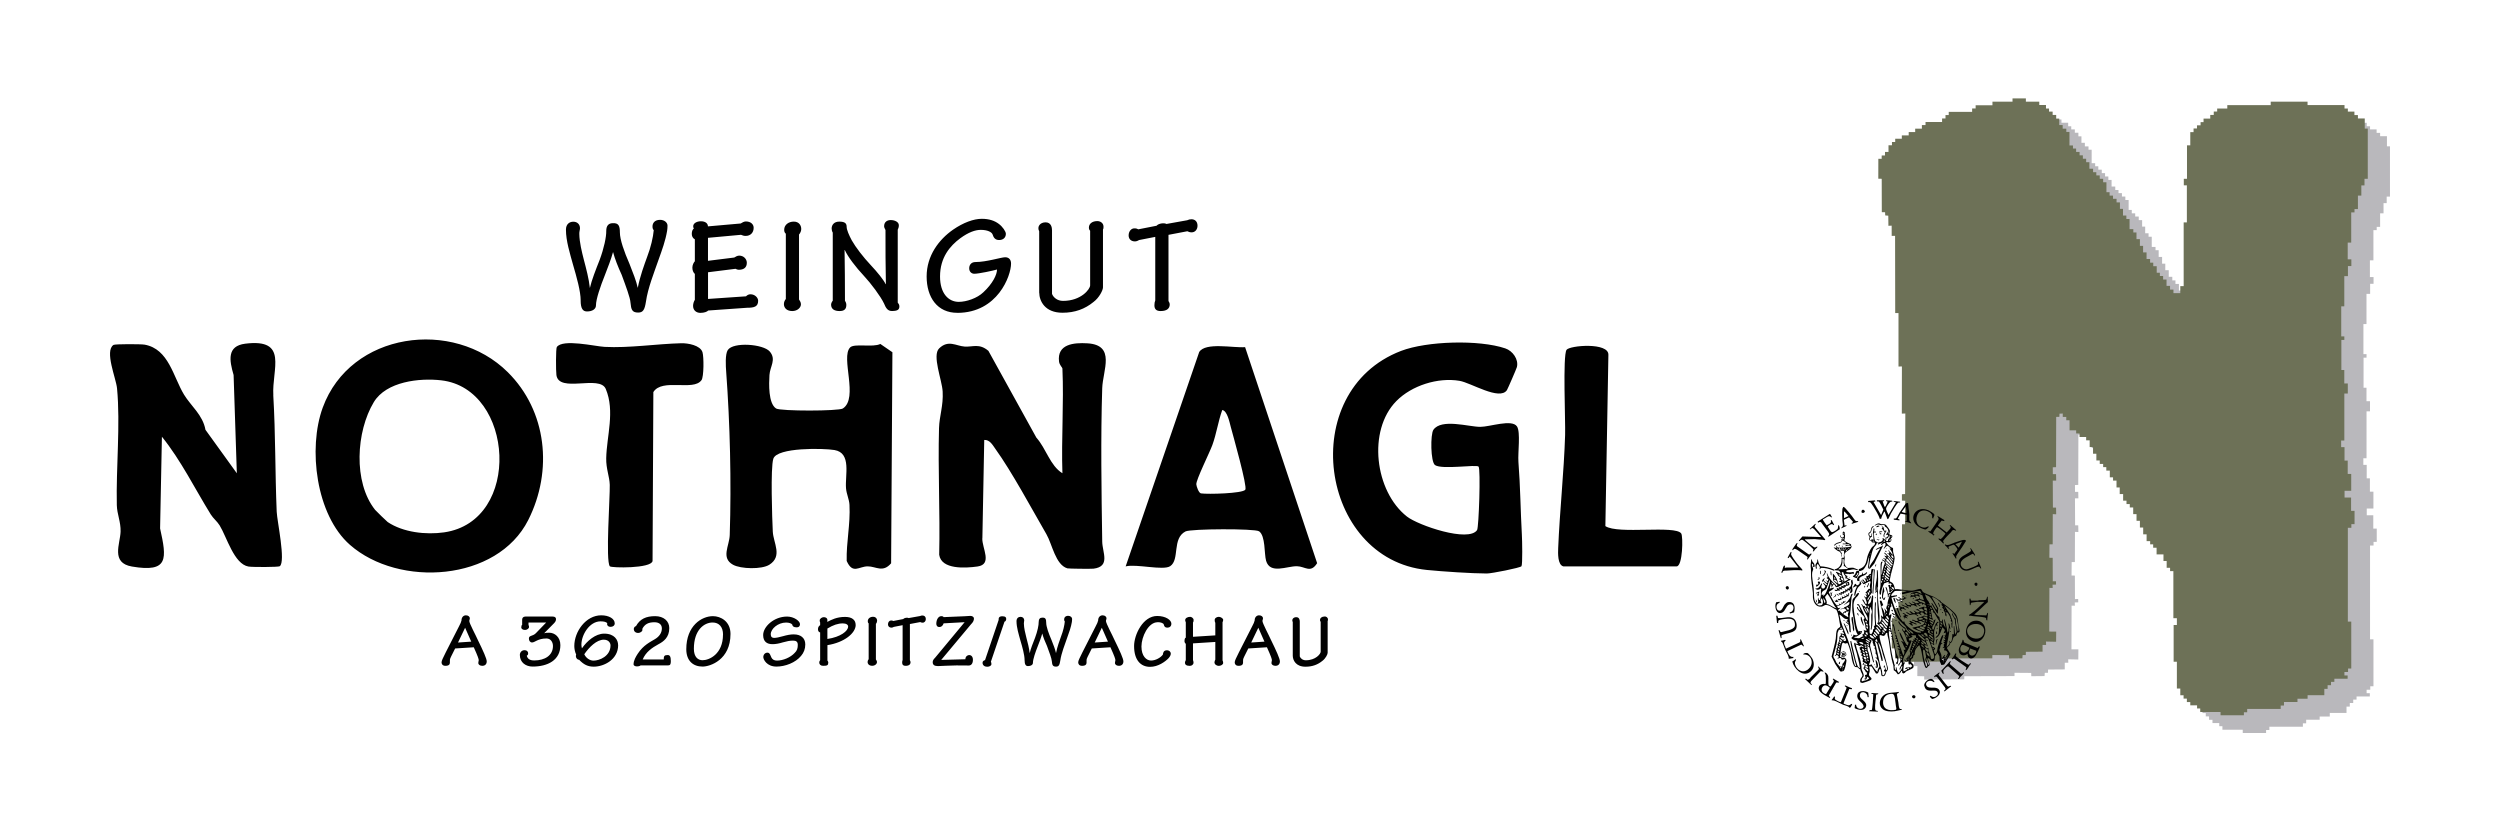
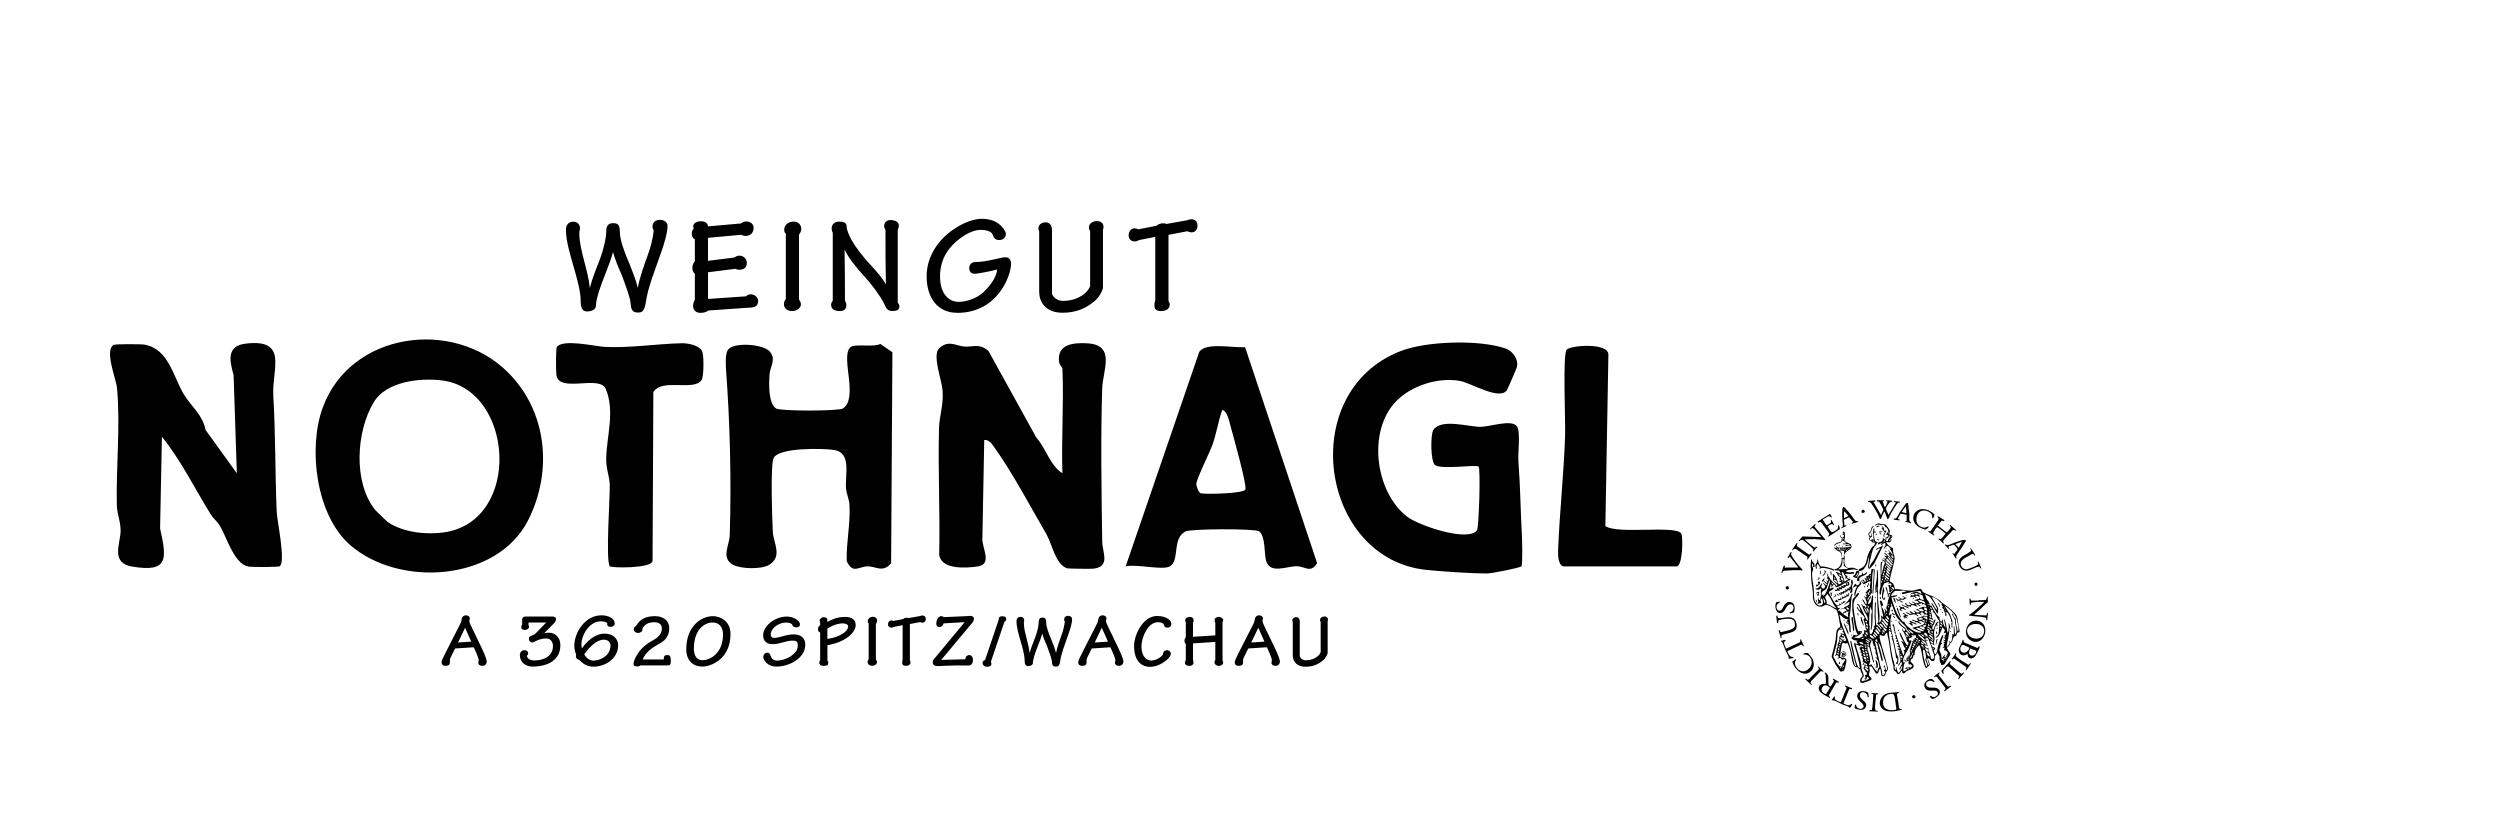
<svg xmlns="http://www.w3.org/2000/svg" id="a" viewBox="0 0 563.25 187.32">
-   <polygon points="428.93 39.79 428.19 39.77 428.18 44.26 428.95 44.28 428.97 51.8 429.71 51.82 429.74 52.54 430.43 52.59 430.46 54.87 431.19 54.84 431.2 57.15 431.96 57.14 431.99 74.53 432.73 74.53 432.73 86.58 433.5 86.56 433.48 97.19 434.27 97.16 434.22 115.31 433.5 115.35 433.5 116.79 434.24 116.82 434.21 122.11 433.52 122.12 433.48 139.52 432.73 139.54 432.73 140.98 431.99 141.02 431.96 143.31 431.26 143.3 431.22 150.08 431.99 150.08 431.97 152.32 433.52 152.37 433.52 153.11 442.55 153.06 442.55 152.35 453.87 152.32 453.87 151.58 457.63 151.61 457.65 152.35 460.64 152.32 460.69 151.59 461.41 151.58 461.43 150.85 465.19 150.82 465.19 149.31 465.99 149.31 465.96 148.54 468.24 148.59 468.26 146.3 466.7 146.29 466.73 136.45 467.47 136.47 467.44 135.73 468.23 135.71 468.21 134.95 467.49 134.97 467.47 129.68 466.72 129.66 466.75 126.64 467.47 126.63 467.49 119.83 468.26 119.87 468.23 118.36 467.52 118.36 467.49 112.28 468.26 112.28 468.23 110.82 467.5 110.82 467.49 109.28 468.23 109.25 468.26 97.93 468.98 97.91 469 97.2 469.74 97.17 469.74 97.94 470.53 97.94 470.53 98.68 471.27 98.68 471.27 100.95 472.76 100.95 472.76 101.66 473.52 101.66 473.52 102.45 475.01 102.45 475.01 103.2 475.8 103.2 475.8 104.73 476.56 104.73 476.56 106.22 477.31 106.22 477.31 107.75 478.07 107.75 478.07 108.52 478.84 108.52 478.84 109.25 479.55 109.25 479.55 110.02 480.34 110.02 480.34 111.54 481.07 111.54 481.07 112.28 481.85 112.28 481.85 113.83 482.57 113.83 482.57 115.31 483.34 115.31 483.34 116.8 484.1 116.8 484.1 117.57 484.84 117.57 484.84 118.33 485.61 118.33 485.61 119.84 486.36 119.84 486.36 121.34 487.12 121.34 487.12 122.85 487.86 122.85 487.86 124.39 488.63 124.39 488.63 125.92 489.43 125.92 489.43 126.64 490.11 126.64 490.11 127.41 490.88 127.41 490.88 128.91 492.43 128.91 492.43 130.4 493.15 130.4 493.15 131.92 493.92 131.92 493.92 132.67 494.66 132.67 494.66 143.28 495.45 143.28 495.45 144.81 494.72 144.81 494.72 153.09 495.45 153.09 495.45 159.12 496.22 159.12 496.22 160.65 496.96 160.65 496.96 161.4 497.7 161.4 497.7 162.17 498.47 162.17 498.47 162.91 500 162.91 500 163.61 500.71 163.61 500.71 164.41 505.29 164.41 505.29 165.15 510.55 165.15 510.55 164.47 511.29 164.47 511.29 163.73 518.84 163.73 518.84 162.96 519.58 162.96 519.58 162.16 522.62 162.16 522.62 161.43 524.9 161.43 524.9 160.63 528.67 160.63 528.67 159.2 529.41 159.2 529.41 158.38 530.18 158.38 530.18 157.62 530.93 157.62 530.93 156.92 533.92 156.92 533.92 156.18 533.2 156.18 533.2 155.4 534.02 155.4 534.02 154.62 534.74 154.62 534.74 144.04 533.97 144.04 533.97 122.91 534.76 122.91 534.76 122.09 535.48 122.09 535.48 119.1 534.7 119.1 534.7 116.09 533.23 116.09 533.23 114.57 534.73 114.57 534.73 110.77 533.94 110.77 533.94 107.77 533.22 107.77 533.22 104.74 532.46 104.74 532.46 103.25 533.18 103.25 533.18 92.67 533.96 92.67 533.96 90.39 533.17 90.39 533.17 87.36 532.51 87.36 532.51 80.58 533.18 80.58 533.18 79.79 532.48 79.79 532.48 73.01 533.17 73.01 533.17 66.21 533.99 66.21 533.99 63.94 534.76 63.94 534.76 62.43 533.94 62.43 533.94 58.66 534.73 58.66 534.73 51.85 535.47 51.85 535.47 51.11 536.24 51.11 536.24 48.07 537.01 48.07 537.01 45.77 537.72 45.77 537.72 44.29 538.46 44.29 538.46 32.97 537.78 32.97 537.78 30.69 536.24 30.69 536.24 29.93 535.45 29.93 535.45 29.15 533.97 29.15 533.97 28.45 533.22 28.45 533.22 27.67 524.89 27.67 524.89 26.91 516.59 26.91 516.59 27.68 506.81 27.68 506.81 28.45 504.53 28.45 504.53 29.13 503.76 29.13 503.76 29.9 502.97 29.9 502.97 30.72 501.46 30.72 501.46 31.51 500.79 31.51 500.79 32.23 499.98 32.23 499.98 32.94 499.21 32.94 499.21 33.77 498.47 33.77 498.47 36.75 497.73 36.75 497.73 44.28 497.01 44.28 497.01 45.76 497.7 45.76 497.7 54.1 496.98 54.1 496.98 68.47 496.22 68.47 496.22 70.05 494.68 70.05 494.68 69.24 493.91 69.24 493.91 68.41 493.12 68.41 493.12 66.98 492.35 66.98 492.35 66.19 491.62 66.19 491.62 65.45 490.91 65.45 490.91 63.97 490.13 63.97 490.13 63.18 489.42 63.18 489.42 62.36 488.62 62.36 488.62 60.87 487.84 60.87 487.84 59.4 487.12 59.4 487.12 57.88 486.35 57.88 486.35 56.37 485.64 56.37 485.64 55.63 484.79 55.63 484.79 53.34 484.07 53.34 484.07 52.56 483.31 52.56 483.31 51.06 482.62 51.06 482.62 49.6 481.86 49.6 481.86 48.79 481.06 48.79 481.06 48.07 480.29 48.07 480.29 47.3 479.58 47.3 479.58 45.06 478.84 45.06 478.84 44.28 478.07 44.28 478.07 43.52 477.3 43.52 477.3 42.8 476.57 42.8 476.57 42.02 475.74 42.02 475.74 40.54 475.01 40.54 475.01 39.76 474.27 39.76 474.27 39 473.53 39 473.53 38.23 472.75 38.23 472.75 37.46 472.04 37.46 472.04 36.77 471.25 36.77 471.25 33.73 470.54 33.73 470.54 32.99 469.72 32.99 469.72 32.18 468.95 32.18 468.95 30.72 468.26 30.72 468.26 29.9 467.46 29.9 467.46 29.15 466.65 29.15 466.65 28.45 465.96 28.45 465.96 27.65 464.45 27.65 464.45 26.91 461.43 26.91 461.43 26.17 458.42 26.17 458.42 26.91 453.9 26.91 453.9 27.71 450.11 27.71 450.11 28.44 449.32 28.44 449.32 29.21 444.05 29.21 444.05 29.92 443.32 29.92 443.32 30.69 442.55 30.69 442.55 31.49 438.82 31.49 438.82 32.17 438 32.17 438 32.99 436.49 32.99 436.49 33.76 435.03 33.76 435.03 34.5 433.48 34.5 433.48 35.25 431.99 35.25 431.99 35.99 431.26 35.99 431.26 36.73 430.48 36.73 430.48 38.23 429.69 38.23 429.69 39.02 428.95 39.02 428.93 39.79" style="fill:#b9b8bc;" />
-   <polygon points="423.93 35.79 423.19 35.77 423.18 40.26 423.95 40.28 423.97 47.8 424.71 47.82 424.74 48.54 425.43 48.59 425.46 50.87 426.19 50.84 426.2 53.15 426.96 53.14 426.99 70.53 427.73 70.53 427.73 82.58 428.5 82.56 428.48 93.19 429.27 93.16 429.22 111.31 428.5 111.35 428.5 112.79 429.24 112.82 429.21 118.11 428.52 118.12 428.48 135.52 427.73 135.54 427.73 136.98 426.99 137.02 426.96 139.31 426.26 139.3 426.22 146.08 426.99 146.08 426.97 148.32 428.52 148.37 428.52 149.11 437.55 149.06 437.55 148.35 448.87 148.32 448.87 147.58 452.63 147.61 452.65 148.35 455.64 148.32 455.69 147.59 456.41 147.58 456.43 146.85 460.19 146.82 460.19 145.31 460.99 145.31 460.96 144.54 463.24 144.59 463.26 142.3 461.7 142.29 461.73 132.45 462.47 132.47 462.44 131.73 463.23 131.71 463.21 130.95 462.49 130.97 462.47 125.68 461.72 125.66 461.75 122.64 462.47 122.63 462.49 115.83 463.26 115.87 463.23 114.36 462.52 114.36 462.49 108.28 463.26 108.28 463.23 106.82 462.5 106.82 462.49 105.28 463.23 105.25 463.26 93.93 463.98 93.91 464 93.2 464.74 93.17 464.74 93.94 465.53 93.94 465.53 94.68 466.27 94.68 466.27 96.95 467.76 96.95 467.76 97.66 468.52 97.66 468.52 98.45 470.01 98.45 470.01 99.2 470.8 99.2 470.8 100.73 471.56 100.73 471.56 102.22 472.31 102.22 472.31 103.75 473.07 103.75 473.07 104.52 473.84 104.52 473.84 105.25 474.55 105.25 474.55 106.02 475.34 106.02 475.34 107.54 476.07 107.54 476.07 108.28 476.85 108.28 476.85 109.83 477.57 109.83 477.57 111.31 478.34 111.31 478.34 112.8 479.1 112.8 479.1 113.57 479.84 113.57 479.84 114.33 480.61 114.33 480.61 115.84 481.36 115.84 481.36 117.34 482.12 117.34 482.12 118.85 482.86 118.85 482.86 120.39 483.63 120.39 483.63 121.92 484.43 121.92 484.43 122.64 485.11 122.64 485.11 123.41 485.88 123.41 485.88 124.91 487.43 124.91 487.43 126.4 488.15 126.4 488.15 127.92 488.92 127.92 488.92 128.67 489.66 128.67 489.66 139.28 490.45 139.28 490.45 140.81 489.72 140.81 489.72 149.09 490.45 149.09 490.45 155.12 491.22 155.12 491.22 156.65 491.96 156.65 491.96 157.4 492.7 157.4 492.7 158.17 493.47 158.17 493.47 158.91 495 158.91 495 159.61 495.71 159.61 495.71 160.41 500.29 160.41 500.29 161.15 505.55 161.15 505.55 160.47 506.29 160.47 506.29 159.73 513.84 159.73 513.84 158.96 514.58 158.96 514.58 158.16 517.62 158.16 517.62 157.43 519.9 157.43 519.9 156.63 523.67 156.63 523.67 155.2 524.41 155.2 524.41 154.38 525.18 154.38 525.18 153.62 525.93 153.62 525.93 152.92 528.92 152.92 528.92 152.18 528.2 152.18 528.2 151.4 529.02 151.4 529.02 150.62 529.74 150.62 529.74 140.04 528.97 140.04 528.97 118.91 529.76 118.91 529.76 118.09 530.48 118.09 530.48 115.1 529.7 115.1 529.7 112.09 528.23 112.09 528.23 110.57 529.73 110.57 529.73 106.77 528.94 106.77 528.94 103.77 528.22 103.77 528.22 100.74 527.46 100.74 527.46 99.25 528.18 99.25 528.18 88.67 528.96 88.67 528.96 86.39 528.17 86.39 528.17 83.36 527.51 83.36 527.51 76.58 528.18 76.58 528.18 75.79 527.48 75.79 527.48 69.01 528.17 69.01 528.17 62.21 528.99 62.21 528.99 59.94 529.76 59.94 529.76 58.43 528.94 58.43 528.94 54.66 529.73 54.66 529.73 47.85 530.47 47.85 530.47 47.11 531.24 47.11 531.24 44.07 532.01 44.07 532.01 41.77 532.72 41.77 532.72 40.29 533.46 40.29 533.46 28.97 532.78 28.97 532.78 26.69 531.24 26.69 531.24 25.93 530.45 25.93 530.45 25.15 528.97 25.15 528.97 24.45 528.22 24.45 528.22 23.67 519.89 23.67 519.89 22.91 511.59 22.91 511.59 23.68 501.81 23.68 501.81 24.45 499.53 24.45 499.53 25.13 498.76 25.13 498.76 25.9 497.97 25.9 497.97 26.72 496.46 26.72 496.46 27.51 495.79 27.51 495.79 28.23 494.98 28.23 494.98 28.94 494.21 28.94 494.21 29.77 493.47 29.77 493.47 32.75 492.73 32.75 492.73 40.28 492.01 40.28 492.01 41.76 492.7 41.76 492.7 50.1 491.98 50.1 491.98 64.47 491.22 64.47 491.22 66.05 489.68 66.05 489.68 65.24 488.91 65.24 488.91 64.41 488.12 64.41 488.12 62.98 487.35 62.98 487.35 62.19 486.62 62.19 486.62 61.45 485.91 61.45 485.91 59.97 485.13 59.97 485.13 59.18 484.42 59.18 484.42 58.36 483.62 58.36 483.62 56.87 482.84 56.87 482.84 55.4 482.12 55.4 482.12 53.88 481.35 53.88 481.35 52.37 480.64 52.37 480.64 51.63 479.79 51.63 479.79 49.34 479.07 49.34 479.07 48.56 478.31 48.56 478.31 47.06 477.62 47.06 477.62 45.6 476.86 45.6 476.86 44.79 476.06 44.79 476.06 44.07 475.29 44.07 475.29 43.3 474.58 43.3 474.58 41.06 473.84 41.06 473.84 40.28 473.07 40.28 473.07 39.52 472.3 39.52 472.3 38.8 471.57 38.8 471.57 38.02 470.74 38.02 470.74 36.54 470.01 36.54 470.01 35.76 469.27 35.76 469.27 35 468.53 35 468.53 34.23 467.75 34.23 467.75 33.46 467.04 33.46 467.04 32.77 466.25 32.77 466.25 29.73 465.54 29.73 465.54 28.99 464.72 28.99 464.72 28.18 463.95 28.18 463.95 26.72 463.26 26.72 463.26 25.9 462.46 25.9 462.46 25.15 461.65 25.15 461.65 24.45 460.96 24.45 460.96 23.65 459.45 23.65 459.45 22.91 456.43 22.91 456.43 22.17 453.42 22.17 453.42 22.91 448.9 22.91 448.9 23.71 445.11 23.71 445.11 24.44 444.32 24.44 444.32 25.21 439.05 25.21 439.05 25.92 438.32 25.92 438.32 26.69 437.55 26.69 437.55 27.49 433.82 27.49 433.82 28.17 433 28.17 433 28.99 431.49 28.99 431.49 29.76 430.03 29.76 430.03 30.5 428.48 30.5 428.48 31.25 426.99 31.25 426.99 31.99 426.26 31.99 426.26 32.73 425.48 32.73 425.48 34.23 424.69 34.23 424.69 35.02 423.95 35.02 423.93 35.79" style="fill:#6d7157;" />
-   <path d="M443.99,123.77c-.03-.12-.19-.13.02-.28.15.17,1.01,1.49.99,1.58-.02.08-.11.16-.21.04-.12-.13-.15-.4-.41-.33-.74.5-2.52,1.1-2.63,2.09-.07.64.4,1.23,1.02,1.37.3.07.49,0,.78-.09.36-.1,1.79-.68,2.01-.9.26-.25.04-.4.04-.69.18-.03.2.08.26.21.08.17.56,1.28.51,1.33-.29.03-.28-.43-.55-.43-.48,0-1.57.64-2.12.8-.86.25-1.66.06-2.11-.77-.58-1.07-.29-1.76.64-2.41.3-.21,1.69-.93,1.79-1.12.1-.18.01-.25-.03-.41ZM407.68,151.49c1.04-.68,1.19-1.91.7-2.99-.12-.26-.9-1.29-1.13-1.36-.24-.07-.98-.03-.97.33,1.63-.2,2.44,1.66,1.49,2.91-.69.9-1.72,1.2-2.65.43-.43-.36-.83-1.08-.71-1.65.03-.16.26-.41.24-.53-.02-.11-.1-.13-.21-.04-.2.15-.4.36-.64.43.33,1.54,2.24,3.53,3.88,2.46ZM404.05,147.99c-.73.15-1.09-.56-1.3-1.14-.03-.08-.12-.09.01-.18l2.97-1.4c.45-.11.29.4.71.33l-.69-1.54c-.34-.06-.09.28-.13.43-.02.09-.1.19-.18.24l-2.99,1.38c-.18.03-.1-.02-.13-.12-.12-.45-.48-.84-.33-1.36l.33-.36c-.1-.14-.12-.11-.26-.09-.25.04-.5.19-.77.14-.08.32.13.22.25.39.19.28.49,1.31.68,1.72.29.64.81,1.29.79,2l1.03-.17v-.26ZM445.05,131.3c-.4.12-.15.93.38.64.21-.36.09-.78-.38-.64ZM401.5,138.03c.79-.35.9-1.62,1.6-1.82,1.29-.37,1.29,1.63.09,1.76l.09.26.93-.27c.3-1.18.14-2.52-1.4-2.3-.25.04-.62.4-.77.6-.26.37-.54,1.34-1.12,1.33-.77,0-.86-1.24-.35-1.6.19-.14.46-.07.39-.42l-.78.12c-.5.91,0,2.92,1.31,2.34ZM401.41,143.12c.82-.4,2.45-.49,3.07-1.17.57-.63.32-2.09-.35-2.57-.84-.6-1.94-.18-2.86-.13-.23.01-.46,0-.68,0l-.14-.52h-.26s.17,1.63.17,1.63h.26s.04-.52.04-.52c.05-.08.36-.19.47-.22.55-.14,1.55-.26,2.11-.21.37.03.82.2,1,.54.15.29.23.86.11,1.17-.34.87-2.2,1.02-3,1.29l-.22-.05-.25-.43-.17.09.51,1.76c.39.06,0-.49.19-.67ZM430.88,156.74c-.36.37.38.89.63.41.22-.43-.36-.68-.63-.41ZM418.59,130.94l.37-.08-.08-.47c.35-.76,1.47-.58,1.8-1.37-.17-.26-.31.1-.48.2-.14.08-.32.1-.46.18l-.09-.51-.19.58c-.41.13-.83.31-.94.77h-.07c-.05.27-.15.57.14.69ZM423.84,120.15h-.34v.17s.34.09.34.09v-.26ZM425.64,131.29s-.12,0-.17,0v.13s.34.13.34.13c.02-.01-.06-.13-.09-.17-.05-.02-.08-.08-.09-.09ZM414.19,136.5c.15-.02,1.33-.7,1.47-.84.12-.12.15-.17.13-.34l-.3.26-.21-.17-.13.43-.3-.17.07.23c-.02.41-.58.04-.67.11l.13.17c.08.04-.06.16-.09.17-.13.04-.49-.17-.47,0,.04.02.07.05.09.09.05.02.24.07.29.07ZM415.62,147.94c.06-.04.07-.11.09-.12-.76.3-1.25-.31-.69-.94-.03.01-.1-.01-.17.04-.01,0-.17.2-.17.22-.14.6.37,1.15.94.81ZM422.73,118.78c.18.01.35-.06.51-.13.13-.06.21,0,.17-.21-.25-.02-.68,0-.68.34ZM423.33,119.98c.2-.06.35-.08.56-.09.14,0,.25-.07.13-.17-.25.02-.69-.12-.68.26ZM423.11,121.44c-.1,0-.32-.06-.3.09l.34.05.43-.13c-.16,0-.31,0-.47,0ZM423.24,121.09h-.17v.08h.17v-.08ZM423.33,121.86v-.08h-.17v.08h.17ZM422.56,120.45l.26.13v-.34h-.13s-.13.21-.13.21ZM415.48,158.53c-.11-.03-.14.05-.12-.13l1.28-3.17.6.05v-.25c-.47-.09-.89-.36-1.31-.53-.17-.07-.18-.12-.32.06l.39.3.02.2-1.27,3.15c-.05.07-1.28-.47-1.36-.74-.06-.19.14-.49-.06-.54-.13-.04-.18.12-.23.2-.11.14-.22.3-.32.45-.05.07-.12.08-.09.21.18,0,.34-.01.52.04.53.15,1.46.71,2.05.95.52.21,1.14.24,1.5.73.08-.09.19-.16.25-.26.05-.07.34-.65.3-.68-.33-.02-.46.34-.81.34-.27,0-.73-.25-1.04-.33ZM418.45,156.6c-.19,1.28,1.24,1.47,1.44,2.55-.25.97-1.76.57-1.7-.37h-.26s-.08.76-.08.76c.73.4,2.1.75,2.52-.25.5-1.18-1.26-1.66-1.33-2.44-.13-1.44,1.78-1.01,1.72.21h.26s-.1-1.01-.1-1.01c-.75-.5-2.29-.59-2.46.54ZM413,155.36c.06,0,.06-.09,0-.09s-.06.09,0,.09ZM434.13,154.62c-.55-.72.19-1.35.97-1.23.19.03.36.16.52.25.11.07.17.1.21-.04-.04-.16-.45-.59-.57-.63-.67-.2-1.81.75-1.74,1.48.02.18.24.67.37.8.58.58,1.57.24,2.23.38.55.12.66.83.17,1.17-.34.24-.61.33-.99.16-.09-.04-.44-.36-.49-.11-.03.17.34.53.49.63.92-.11,2.29-1.15,1.53-2.13-.64-.81-2.17-.07-2.69-.74ZM412.23,157.24c-.43-.25-.9-.46-1.32-.73-.63-.41-1.49-1.1-1.02-1.95.21-.39.92-.61,1.32-.41.05-.03.1-.07.12-.12.06-.21.04-1.6,0-1.87-.03-.26-.2-.41-.25-.65.39-.01.74.51.82.85.1.48-.08,1.87.15,2.13.05.05.32.22.41.15.05-.04.6-.89.64-.99.04-.11.06-.18.05-.3-.03-.24-.4-.29-.13-.47l1.33.77c-.14.38-.49-.09-.69.21l-1.63,2.83.04.13c.07.14.44.25.18.43ZM411.42,156.38l.86-1.41c-.47-.45-1.17-.89-1.66-.21-.54.74.03,1.49.81,1.62ZM422.05,156.43c0,.44-.19,3.43-.35,3.54l-.45.02-.14.25,1.97.09c.04-.26-.07-.13-.21-.18-.1-.03-.23-.05-.31-.12-.14-.13-.1-.95-.09-1.2.03-.51.11-1.12.17-1.63.03-.24-.03-.48.11-.71.11-.08.49,0,.41-.27l-1.54-.09c-.1.28.42.19.43.31ZM428.47,159.9c-.51.1-1.08.27-1.59.34-.83.1-1.95.1-2.65-.42-1.11-.83-.83-2.37.17-3.17.96-.77,2.26-.5,3.38-.77.07.37-.12.2-.3.34l-.12.22c.12.6.23,1.21.34,1.81.06.33.07,1.38.4,1.48.18.05.43-.1.37.18ZM427.25,159.62c-.17-.76-.19-1.56-.33-2.32-.17-.96-.4-1.15-1.39-.88-.66.18-1.15.73-1.24,1.41-.28,1.96,1.24,2.43,2.88,2.07l.08-.27ZM407.95,153.9c-.09-.18.02-.32.13-.47l2.14-2.23.6.13c.04-.15-.06-.17-.13-.26-.27-.32-.74-.51-.94-.94-.31.21.17.42,0,.69-.6.6-1.2,1.2-1.81,1.8-.07.07-.1.19-.15.24-.06.05-.39.28-.45.29-.32.03-.38-.47-.64-.13l1.41,1.33c.27-.18-.1-.28-.17-.43ZM415.53,146.92l-.51-.04c.12-.06.17-.15.35-.13.38.05.69.46.58.85-.04.13-.16.16-.24.23l-.34-.34v.26s-.34,0-.34,0v-.69l.52.04.13.56c.19.05.14-.19.13-.3-.02-.22-.09-.29-.26-.42ZM415.36,147.13h-.08v.17h.08v-.17ZM437.5,150.48c.06,0,.06-.09,0-.09s-.06.09,0,.09ZM443.69,149.68s-.14.06-.2.08c-.12-.04-.22-.1-.33-.16-.55-.3-1.87-1.2-2.33-1.61-.22-.19-.25-.21-.15-.49.04-.1.18-.19-.02-.28-.13-.05-.19.17-.25.26-.22.35-.42.71-.74.98l.26.09.28-.21,2.76,1.96.05.13-.18.56c.16.03.25-.11.34-.21.3-.35.52-.86.85-1.2l-.12-.21c-.13.06-.17.26-.23.32ZM412.49,128.72c-.21.13-.08.19-.06.32.02.21-.04.54.19.62-.02-.16.08-.93-.13-.94ZM413.3,128.5c.04-.14-.16-.21-.26-.26-.86-.38-1.97-.62-2.9-.65-.11-.26-.3-.49-.4-.76-.12-.31-.08-.61-.26-.86-.09.15-.02.36-.06.54-.06.27-.38.52-.41.79-.04.28.13.53.09.81h.26c.01-.2-.1-.34-.09-.55.01-.12.13-.53.3-.48.04.01.41.61.44.68.05.16-.09.34-.05.52l.31-.33c.93-.05,1.89.23,2.75.57.09.04.23.17.28-.03ZM411.4,128.76l-.28-.3c-.24.15.01.23.02.38,0,.36-.39.64-.57.9.53,0,.65-.61.84-.99ZM413.9,123.15v-.17h-.26v.17h.26ZM410.05,128.76c0,.19,0,.37,0,.56.1.11.16.01.17-.13,0-.19,0-.37,0-.56-.1-.11-.16-.01-.17.13ZM402.51,132.1c-.48.24.05.99.41.63.27-.27.01-.84-.41-.63ZM410.27,117.66c.48.7,1.06,1.37,1.53,2.07.16.23.39.49.29.79-.05.17-.38.22-.12.4l2.52-1.68c.06-.18-.13-1.12-.33-.89-.07.21-.03.51-.1.71-.09.26-1.04.86-1.31.83-.31-.03-.77-.98-.97-1.25.2-.25.73-.64,1.04-.54.17.05.22.38.4.12l-.56-1.07-.21.13c.34.56-.5.85-.9,1.07-.07-.02-.72-.99-.78-1.11-.04-.08-.07-.16-.04-.25.42-.13,1.03-.78,1.48-.68.2.04.33.31.57.25l-.43-.73-.12-.03-2.71,1.71.08.25c.21-.11.43-.28.65-.09ZM415.96,131.29s.08,0,.17-.09c.14-.04.28-.1.43-.09l.13.6c-.19.23-.43.27-.72.27l-.15.23h-.29c.02.18.15.23-.04.35-.19-.19-.32-.16-.56-.08l.17.34-.69-.09c.02.19.17.29-.04.43l-.24-.16c-.34.22-.65.29-.83-.14l.6.04-.09-.43.6.17-.17-.34.69.04-.17-.39.69.17-.17-.34.56.08.09-.17c-.16-.17-.12-.27.04-.42ZM416.04,131.46c-.03.13.04.18.13.26l.21-.09v-.26s-.34.09-.34.09ZM403.97,123.96l.17-.26c.26-.12.49.02.72.14l2.29,1.57c.17.15.05.29.01.45-.03.13-.07.23.11.19l.9-1.24c-.27-.35-.37.28-.69.09l-2.61-1.85c-.17-.34.2-.61.13-.69l-.26.05c-.13.26-.97,1.3-.94,1.44,0,.02.13.17.17.09ZM409.54,130.69l.42-.26-.08-.42h-.17s.08.29.08.29c-.15.16-.32.09-.25.39ZM405.65,121.71c.26-.14.38-.13.63.03.44.3,1.1.87,1.5,1.24.27.24.5.53.78.77l-.13.51c.28.01.37-.32.51-.47.12-.13.46-.4.51-.51.14-.28-.48,0-.51.09-.14.04-.75-.44-.9-.56-.4-.31-.8-.7-1.2-1.03-.08-.06-.18-.16-.21-.26l2.25-.06c.6.08,1.21.11,1.81.15.19.01.4.21.56-.05l-2.35-2.79c-.13-.22.01-.38.13-.56.08-.13.11-.08-.04-.21l-1.24,1.16c.03.12.1.13.21.04.11-.09.21-.2.36-.25l.37.21,1.63,1.84-4.24-.14-.81.96c.16.24.24-.03.4-.12ZM440.24,122.29c.42-.14,1.98-.7,2.29-.67.08,0,.32.1.37.15.11.1,0,.15-.04.22-.23.41-.53.87-.79,1.27-.25.4-1.36,1.84-1.36,2.16,0,.19.19.33-.04.47l-.81-1.28.51.17c.08-.32.57-.73.65-1.02.03-.12-.56-.87-.69-.95-.1-.06-.13-.1-.26-.09-.06,0-.92.34-.99.39-.18.12-.06.32.09.43l-.26.13c-.08-.34-.47-.54-.69-.81-.09-.11-.07-.19.04-.21.57.4,1.35-.14,1.97-.34ZM440.54,122.59l.77.81.73-1.37-1.5.56ZM446.03,145.72c.05.23-.82,1.89-1.03,2.14-.7.84-1.76.57-1.71-.56-.58.53-1.57.49-1.89-.3-.42-1.03.66-1.9.78-2.87.42.05.04.41.48.67l2.89,1.2.31-.38c.05-.08.17.07.17.09ZM443.7,145.98c-.04-.08-.11-.11-.18-.15-.23-.11-.8-.4-1-.46-.27-.08-.47-.1-.64.14-.26.34-.34.94-.02,1.26.73.72,1.61-.01,1.85-.79ZM445.25,146.62l-1.36-.52c-.24.56-.55,1.36.25,1.59.59.17,1.17-.5,1.11-1.07ZM409.19,131.72v.43c.15.15.72-.46.79-.62.05-.12.1-.22.06-.35l-.2-.22-.3.16.17.47c-.12.18-.32.13-.51.13ZM401.74,128.68c.25-.18.63-.1.9-.13.99-.1,2-.12,3-.09.14,0,.4.18.47-.04.03-.1-1.24-1.38-1.37-1.63-.24-.32-1.17-1.58-1.2-1.89-.02-.21.15-.39.04-.55-.14-.02-.17.11-.23.2-.12.2-.26.45-.37.66-.05.09-.26.47-.21.52.32.08.26-.21.47-.34l1.93,2.48h-2.7c-.05,0-.21.12-.38,0l.08-.42c-.12,0-.22-.03-.3.09-.22.34-.28,1.06-.56,1.41.39.3.19-.09.43-.26ZM432.02,118.52c.33.26,1.49.86,1.87.76.11-.03.79-.56.66-.67-.32-.05-.51.21-.82.25-.68.09-1.46-.36-1.77-.96-.28-.55-.25-1.15-.05-1.71.29-.82.93-1.27,1.82-1.17.52.06,1.45.54,1.57,1.08.06.27-.12.71.27.71-.03-.38.42-.62.18-.99-.14-.21-.97-.71-1.23-.83-2.91-1.26-4.67,1.8-2.5,3.53ZM442.3,151.5c-.05,0-.03.12-.06.15-.12.1-.35.16-.49.07l-2.35-2.02-.11-.21c0-.17.36-.4.1-.56l-2.02,2.18c.02.11.37.9.52.73.04-.37-.18-.54.01-.89.1-.17.72-.78.9-.81l.2.02,2.35,2.1c.18.36-.19.39-.22.69.33.07.36-.21.51-.39.16-.18.36-.33.51-.51.12-.14.58-.66.13-.56ZM437.5,119.81c-.06,0-.06.09,0,.09s.06-.09,0-.09ZM447.78,138.05l-.26.6-2.31-.09-.47-.17c.11,0,.18-.06.26-.13,1.02-.82,1.88-1.77,2.87-2.61l-.04-1.2c-.22-.02-.14-.02-.17.13-.04.21-.11.35-.19.54-.5.15-.99.07-1.49.1-.15,0-.28.09-.42.09-.46.02-.92-.02-1.38,0l-.17-.08-.04-.35h-.26s.09,1.46.09,1.46c.26.04.13-.07.18-.21.04-.13.06-.26.17-.35l1.34-.19,1.57.02c-.95.94-1.93,1.86-3,2.65-.21.15-.5.18-.42.48.32-.06.62.05.9.08.82.09,1.74.11,2.54.28.09.02.32.08.37.15.1.15-.07.55.29.52-.03-.46.09-.91.13-1.37.01-.15.1-.22-.09-.34ZM436.22,156.56c-.06,0-.06.09,0,.09s.06-.09,0-.09ZM436.71,117.13l-1.79,2.59-.46-.08c-.16.15.65.57.76.65.16.11.32.26.48.38l.13-.25c-.32-.02-.29-.25-.22-.52.04-.14.53-.87.64-.98.06-.07.11-.13.22-.13.12,0,1.36.96,1.54,1.12.08.07.31.26.29.37-.19.27-.85,1.17-1.15,1.17-.16,0-.21-.21-.38-.17-.07.33.21.36.39.51.24.22.45.47.68.68.32-.22-.21-.39,0-.68.52-.7,1.16-1.3,1.76-1.93.14-.15.16-.35.42-.43.36-.12.36.15.69.13.03-.16-.08-.21-.18-.29-.39-.33-.75-.68-1.15-.99-.27.18.11.24.13.47.04.38-.71.89-.9,1.23l-2.01-1.57.85-1.12.6.13v-.25s-1.54-.95-1.54-.95c.02.44.41.38.19.92ZM414.93,123.02l.13.13h.13s0-.17,0-.17h-.26s0,.04,0,.04ZM438.96,154.68c-.14-.01-.22-.12-.3-.22-.62-.69-1.17-1.54-1.79-2.24-.04-.07-.1-.16-.1-.25,0-.22.41-.28.13-.47l-1.08.81-.08.3s.37-.33.65-.09l1.79,2.32c.11.15.19.34.09.51-.07.14-.44.25-.17.43l1.5-1.16c-.2-.29-.37.07-.64.05ZM427.96,115.5c.46-.68.97-1.33,1.4-2.03.13-.1.48-.27.55-.03.06.36.06.74.1,1.1.05.43.14.94.17,1.37.03.41-.07.98.01,1.36.06.29.39.37.41.66l-1.46-.47.43-.13v-1.36s-1.36-.25-1.36-.25l-.6,1.07c.03.32.45.05.34.46l-1.28-.17v-.26c.19-.01.41.06.56-.09.22-.22.54-.92.74-1.23ZM428.47,115.31c0,.12.86.28,1.03.3v-.64s-.13-.9-.13-.9l-.9,1.24ZM415.08,121.34c.2.05.4-.18.37.05-.18.25-.38.07-.6.04.3.78-.45.66-.97.88-.16.06-.31.23-.49.28-.09.06-.17.39,0,.39.19-.59,1.06-.5,1.45-.82.14-.11.17-.27.3-.37.1,0,.71.39.73.46.1.33-.31.2-.56.21-.14,0-.24.08-.13.17h1.41c.05,0,.16.18.13.26l-.81-.09-.21.26c.44-.15.9-.03,1.32-.08.1-.01.09-.32-.1-.41-.47-.23-1.02-.35-1.36-.79l-.02-.11c.1-.35.17-.68.15-1.04,0-.09-.07-.18-.08-.27-.03-.25.17-.48-.3-.61l-.21.23.34.17-.43.13c.22.18.57.28.39.64-.16.32-.79.23-.64-.26-.14,0-.2-.04-.17.13.03.23.26.49.49.54ZM446.9,143.51c-.72,1.27-2.18,1.49-3.27.5-1.35-1.22-.61-3.84,1.18-4.14,2.16-.36,3.07,1.93,2.1,3.64ZM444.96,140.58c-2.46.19-2.29,3.02.09,3.29.89.1,1.64-.3,1.9-1.17.42-1.39-.68-2.22-1.99-2.12ZM416.04,118.48l-1.2.56c-.02-.26.31-.31.34-.56.06-.43-.08-.82-.09-1.2-.03-.76-.07-1.84,0-2.58.02-.21.14-.28.18-.46.13-.15.51.28.59.38.47.52.93,1.08,1.37,1.63.18.22.73,1.09.91,1.14.18.05.47-.07.54.18l-1.41.43-.14-.17c.16,0,.42-.17.3-.34l-.84-.93-1.17.55.16,1.32c.06.05.47-.26.43.04ZM415.45,116.73l1.03-.47c-.36-.34-.6-.8-1.03-1.07v1.54ZM419.77,115.58c.49-.16.5-.47.07-.73-.39-.11-.58.49-.36.66.05.04.21.03.29.07ZM421.3,113.14c.31.09,1.4,2.01,1.61,2.41.22.42.48.89.59,1.34h.33c.09-.47.34-1.01.59-1.43.05-.08.08-.19.19-.2l.64,1.71c.11.01.21-.09.25-.17.18-.3.33-.77.52-1.1.25-.44,1.32-2.28,1.66-2.45.2-.1.49.08.43-.21l-1.46-.17c-.08.27.34.18.43.26v.2s-1.63,2.71-1.63,2.71c-.08-.48-.6-1.1-.5-1.57.06-.27.7-1.24.93-1.38.2-.12.37-.01.51-.17-.09-.13-.16-.12-.3-.13-.39-.03-.77-.05-1.16-.08-.04.22.18.27.34.26.08.05-.36.94-.44,1.06-.07.1-.1.17-.24.14l-.43-1.2c.15-.05.4-.03.34-.26h-1.63v.26c.12,0,.25-.02.37.01.31.09.9,1.5,1.08,1.85l-.51,1.22-1.71-2.96.43-.13-.09-.22-1.54.13v.26c.12,0,.25-.02.37.01ZM414.38,123.06h.13s0-.17,0-.17h-.26s0,.04,0,.04l.13.13ZM426.5,138.74c-.06.06.31.63.43.51-.09-.21-.13-.52-.43-.51ZM427.01,139.72l.13.13h.13s0-.17,0-.17h-.26s0,.04,0,.04ZM427.61,142.17h.17v-.26h-.17v.26ZM426.15,140.11h.17v-.26h-.17v.26ZM426.07,137.5l.43.3c.05-.26-.24-.6-.43-.3ZM436.88,136.02c-.06-.12-.11-.23-.28-.2.21.31.22.79.51,1.03-.03-.26-.12-.6-.24-.83ZM426.5,138.18c-.13-.06-.09-.21-.26,0,.21.2.34.46.68.39.03-.23-.26-.31-.42-.39ZM437.37,137.33l-.17-.13v.26s.17,0,.17,0v-.13ZM434.03,144.05v.34s.26,0,.26,0c.07-.07-.14-.32-.26-.34ZM439.34,142.34h.17v-.17h-.17v.17ZM436.09,145.16c.25.04.14-.06.18-.2.1-.38.08-.67.34-.99-.6-.03-.34.83-.51,1.2ZM422.34,149.88h.04s0-.17,0-.17h-.17s.13.17.13.17ZM422.81,150.22l-.26-.09.09.34.39-.08c.18-.49.03-.98-.2-1.44-.06-.12-.12-.23-.28-.2l.26,1.46ZM427.05,145.08c-.06,0-.06.09,0,.09s.06-.09,0-.09ZM437.67,138.14h.04s0-.26,0-.26h-.17v.13s.13.13.13.13ZM431.21,134.8h-.26v.17h.26v-.17ZM427.87,135.78l-.17-.13v.26s.17,0,.17,0v-.13ZM428.64,138.18l.51.3c.06.23-.19.21-.34.26l.3.86-.04-.51.77.26-.51-.51c.19-.03.64.19.6-.17-.42,0-.64-.34-.92-.5-.1-.06-.29-.14-.37.02ZM427.95,136.43l-.17.13.43.43-.16.05-.05.41.11-.07c.06.23.19.37.44.33l-.26-.39c.43-.5.67.16,1.2.04l-.48-.34-.04-.26c-.45.17-.58-.03-.97-.17l-.06-.17ZM424.4,142.25c-.06,0-.06.09,0,.09s.06-.09,0-.09ZM429.58,134.11h-.17s0,.17,0,.17l.17-.17ZM427.27,134.84c-.14-.06-.2-.09-.18.09l.39.3.04.34.3-.34c.08.12.7.53.77.51.07-.02.17-.12.04-.21-.18-.13-.54-.09-.51-.38.32-.01.53-.14.85,0,0-.22.24-.22.41-.32.09-.05.15.02.11-.19-.44.1-.49-.44-.94-.34l.51.34c-.11.24-.49.31-.72.24-.18-.05-.4-.46-.74-.33l.6.43-.55.16c-.13-.1-.23-.23-.39-.3ZM428.12,133.69v.17s.17,0,.17,0l-.17-.17ZM436.43,142.85l-.04-.68c-.19.15-.35.7.04.68ZM431.38,135.31h-.17s0,.17,0,.17l.17-.17ZM414.5,149.62l.09-.6c-.21.15-.56.57-.09.6ZM431.59,136.94c-.06,0-.06.09,0,.09s.06-.09,0-.09ZM430.26,140.59c.19.09.38.35.56.38.19.03.13-.08.13-.21l-.34-.3c.41-.21.72.15,1.08.25.16.05.13-.05.12-.17l-1.5-.69-.13.13.34.3-.51.21c.03.08.16.04.25.09ZM427.35,136.51h-.17v.17h.17v-.17ZM426.58,134.84c.03.26.3.9.51,1.07.06-.43-.16-.79-.26-1.2-.15,0-.28-.08-.25.13ZM427.37,137.23c.14.49.45,1.16.67,1.65.06.13.08.24.26.21l-.77-2.14c-.23-.05-.2.11-.16.28ZM424.78,124.09v.26h.26s-.09-.26-.09-.26h-.17ZM419.9,140.88l-.51-1.88c-.18,0-.16-.04-.17.13-.03.66.22,1,.47,1.59.06.13,0,.21.21.17ZM436.52,141.4s-.12.08-.17.13v.21s.17,0,.17,0v-.34ZM418.61,138.14c-.4-.05-.02.55.17.6l-.17-.6ZM415.53,139.94v-.26s-.17,0-.17,0v.13s.13.13.13.13h.04ZM419.99,149.36c-.21-.05-.14.05-.19.11-.08.1-.18.19-.15.32l.3-.08.04-.35ZM420.41,131.54l-.17.13v.04s.17,0,.17,0v-.17ZM416.22,140.88h-.17v.17h.17v-.17ZM421,131.75c.05-.12.13-.22.1-.37-.25-.04-.14.07-.19.19-.07.17-.16.29-.24.45-.09.17-.13.16.05.3.09-.19.21-.38.29-.57ZM424.51,133.37c.07-.25-.02-.57-.09-.82-.03-.09-.03-.26-.15-.24-.1.77-.32,1.55-.24,2.34l.29.48h.28s.18-.67.18-.67c-.13.04-.41.66-.51.29-.08-.29.01-.87.1-1.17.02-.08.11-.14.13-.21ZM424.78,119.47v.26c-.56-.22-.12-1.23-.86-1.11l.26.3-.26.08.68.87v.14c-.21.35-.34.6-.16,1h.17c-.26-.51.2-.99.43-1.41l-.26-.13ZM424.95,123.49v.17s.17,0,.17,0l-.17-.17ZM422.51,134.8l.13-.13-.13-.13-.13.13.13.13ZM423.75,134.46l-.25.14v.24l.25.14v-.51ZM416.26,142.68l.21.26c.04-.5-.21-.98-.41-1.43-.1-.23-.24-.54-.36-.76-.07-.13-.16-.33-.34-.3l.9,2.23ZM422.62,127.46c.04-.09.13-.16.1-.28-.27-.06-.25.35-.26.51.12.02.12-.14.15-.23ZM420.24,132.1l-.13-.13h-.04s-.09.43-.09.43c.15-.03.16-.2.26-.3ZM409.19,135.74c.3-.09.12-.58-.09-.69l.09.69ZM418.32,131.88c-.18-.05-.07-.44-.26-.34-.03.01-.27.18-.28.19-.04.05-.02.16-.06.23-.08.13-.33.25-.17.43l.6-.35.22.13c-.29.49-.54,1.16-.6,1.72-.02.16-.02.32.17.38.15-.57.28-1.26.58-1.77.23-.39.69-.6.86-1.03l-.29-.54c-.23.14-.03.31-.11.49-.09.21-.41.52-.66.45ZM418.91,133.34l.13-.17h-.26s.08.12.13.17ZM417.15,130.65c-.26.32,0,.63-.02.92-.01.15-.17.37-.16.56l-.33.15.08.29h-.51s-.01.25-.01.25c-.26.16-.27-.06-.51-.07.11.3.11.39-.22.49l-.3-.15.08.21-.13.14-.47-.08.17.34-.6-.09c.37.44-.04.57-.3.17-.16-.03-.17.07-.09.17.04.05.37.26.42.25l.26-.34.39.26.04-.43.47.09.08-.3.34.05v-.25s.43,0,.43,0v-.24c.31-.19.34.03.6.07l.04-.43c.35.21-.16.7-.13.81l.22.13c.7-.32.19-1.18.31-1.74.03-.14.15-.23.16-.44.02-.29-.13-.53-.09-.82l-.26.05ZM433.86,150.43c-.16-.08-.43-.99-.49-1.22-.27-1-.34-2.17-.64-3.13-.06-.19-.17-.33-.23-.54-.03-.09.04-.16-.13-.12-.13.03-.54.51-.63.65-.3.45-.4.9-.37,1.43l-.29.22-.08.52c-.29.15-.48.32-.55.66v.13s.66.72.66.72c.01.19.06.45-.03.63-.17.34-1.35.69-1.71.95-.11.08-.11.18-.16.23-.08.07-.28.1-.38.18l-.24-.16c-.11-.2.09-.5-.21-.43-.11.29-.4.73-.73.77-.17.02-.1-.05-.15-.11-.28-.38-.4-.56-.83-.8l-.1-1.1c-.6-1.8-.72-3.71-1.03-5.57-.1-.59-.33-1.16-.34-1.76-.35-.07-.33.23-.47.43-.41.57-.71.02-1.24.09.01.18-.02.37,0,.55.05.39.25,1.11.36,1.52.4,1.53.93,2.99,1.28,4.54.1.46.35.78.13,1.29-.06.13-.18.2-.26.34-.18.35-.19,1.05-.79,1.01-.48-.03-.34-.52-.4-.89-.04-.25-.11-.49-.16-.74-.3-.02-.29.38-.39.6-.06.13-.12.27-.21.39l-.38.04-.99-1.59-.52-.04c-.03.38.12.69.09,1.07-.02.28-.2.59-.17.85.04.38.54.55.59.94-.06.1-.16.2-.25.26-.15.11-1.59.61-1.77.63-.11,0-.5-.08-.53-.2-.04-.13-.02-.43,0-.57.08-.36.5-.59.5-.96,0-.32-.51-.88-.45-1.31-.26-.02-.58-.47-.73-.52-.15-.04-.3.02-.46-.05-.42-.21-.65-1.29-.75-1.74-.09-.39-.12-.86-.21-1.24-.19-.81-.41-1.61-.76-2.37-.19-.06-.38.1-.55.08-.18-.02-.35-.35-.6-.09-.2.2-.39,1.82-.47,2.23,0,0-.07-.01-.09.06-.02.1-.01.76,0,.79.2.01.41.23.57.25.13.02.23-.07.33-.07.23,0,.52.35.56.55.04.25-.22,1.37-.3,1.67-.06.21-.2.71-.39.81l-.55.13-.22-.13-1.1-1.64-.79-1.62c.31-1.34.74-2.66.94-4.03.1-.67-.01-1.69.43-2.22.15-.18.6-.37.6-.59-.3-1.26-.29-2.56-.9-3.73-.56-.22-1.05-.65-1.59-.89-.18-.08-.69-.22-.86-.18-.26.06-.54.34-.9.38-1.25.16-1.84-1.01-1.93-2.09-.02-.31.03-.64,0-.95-.13-1.47-.48-2.99-.43-4.45.03-.76-.02-.92-.08-1.62-.04-.5.16-.99.09-1.5.12-.14.15.02.18.12.14.53.39.52.53.84.08.19.06.42.15.61l-.42.13c.05-.31.16-.53-.13-.77l-.13.21c0,.3.31.76.31,1.03,0,.18-.19.47-.22.69-.15,1.18.24,2.49.34,3.68.07.81,0,1.77.17,2.57.08.39.64,1.23,1.07,1.25.03,0,.45-.04.47-.05.52-.14.44-1.32,0-1.58-.05.23-.19.29-.18.56.01.24.22.31.18.55l-.56.03-.3.23c-.05-.22.15-.37.17-.56.03-.29-.29-.72.08-.9-.11.3.18.75.33.37.25-.65.16-1.36.18-2.04,0-.12.1-.29.09-.34-.05-.26-.31.05-.42.09-.29.1-.51.15-.75-.03-.07-.05-.16.02-.11-.19.79.1.97-.58,1.33-1.11.18-.03.14.07.11.2-.04.15-.14.29-.15.45-.05.45.39.66.73.38l.18-.43-.56-.68c.34-.04.5.34.73.51l.21-.21c-.11-.18-.33-.26-.47-.38-.14-.12-.12-.34-.42-.35l-.22.18c-.1-.45.29-.69.6-.94l-.25.68c.37.04.45.63.85.43.08-.32-.3-.32-.43-.56l.47.21.19-.39-.4-.3.06-.17h.2s-.26-.86-.26-.86c.25-.05.14.07.19.19.31.72.69,1.23,1.22,1.78.28.29.69.44.73.85l.34-.21-1.02-1.04-.09-1.57c.72.6,1.04,1.51,1.29,2.4.28.06.48-.13.68-.3l-.14-.2h-.38c-.02-.28.22-.29.43-.27-.07-.25-.47-.25-.42-.51l.17-.05v-.25c-.11-.15-.27-.16-.39-.31-.19-.24-.19-.58-.56-.73l.17-.17.94.47c0-.24-.27-.69-.48-.76-.18-.05-.43,0-.65-.03-.15-.02-.28-.06-.23-.24,1.25-.21,1.68-1.41,1.54-2.57l.6-.09c-.25-.53.15-1.02-.1-1.53h-.76s.02-.33.02-.33c-.08-.13-.18-.31-.37-.28.02.53.47.75.67,1.17l-.03.8c-.24-.15-.04-.32-.06-.46,0-.06-.19-.46-.24-.53-.18-.25-.41-.22-.6-.34-.1-.06-.99-.7-.86-.81l.39.15c.26-.3.49-.08.77-.06.43.03,2.18-.08,2.55-.19.12-.03.15-.2.31-.16-.11,1.03-1.7,1.07-1.67,2.1,0,.17.12.37.12.51,0,.22-.13.6-.12.86.01.62.25,1.16.81,1.46.41,0,.83-.11,1.24-.05.18.03.36.18.56.21.07.11.51.07.43.25-.09.19-.18.07-.3.04-.77-.21-.71-.16-1.47,0-.26.05-.53.01-.8.18v.25c.49.14,1.08.14,1.57,0,.15.03.19.42.09.43-.32-.13-.68.08-.94.08-.09,0-.19-.08-.27-.08-.26,0-.53.05-.81,0,.15.24.38.48.69.51l-.26.21c.23.27.47.47.86.47.03.28-.28.25-.46.36-.18.11-.27.21-.4.33-.11.03-.13.07-.17.09-.48.2-.77.46-1.2.69-.28.15-.74.4-1.06.35l-.3-.57-.26-.03-.43.77c0-.15.01-.31,0-.47-.01-.08-.05-.4-.17-.39l-.26,1.03.94-.26c.25.25-.92.87-1.1.95v.2c.34.62.65,1.28,1.03,1.88.14.22.5.75.67.91,0,0-.02.03.09.09.08.23.17.38.26.6l.59-.08-.52.47-.08.3.3-.16c.59.61,1.24,1.16,2.01,1.53.07-.22-.08-.47-.08-.64,0-.22.26-.53.17-.81l-.09.17-.49.02-.06.33-.26-.16-.26.33c-.15-.13-.17-.14-.04-.3.23-.29.56-.24.77-.51l-.47-.39-.99.21c.18-.23.6-.17.8-.29.08-.05.07-.18.13-.22.02-.01.19-.02.44-.16.48-.29.79-.39.68-1.07l-1.11.69v-.17c.08,0,.15-.03.21-.08.32-.27.76-.81.97-1.17.19-.31.23-.63.37-.91.08-.17.16-.16.33-.14-.04.26-.22.47-.25.73-.17,1.2-.14,2.61-.36,3.75-.2,1,.01,1.82.1,2.84.04.42.02.86.08,1.28l-.17.09c-.25-.18-.14-1.34-.32-1.73l-.71-.66c.3-.17.45.3.68.39.07-.35-.33-.34-.43-.64l.34-.17c-.17-.24-.46-.17-.68-.26-.27-.1-.71-.57-.95-.76l-.34-.18c.14.4.17.86.28,1.26.42,1.59,1.19,3.08,1.72,4.62.37,1.06.69,2.3.98,3.39.16.61.27,1.62.52,2.14.04.08.08.14.15.19.13.02.15,0,.13-.13-.03-.21-.18-.55-.24-.79-.33-1.35-.86-3.1-1.04-4.44-.02-.18-.07-.35.17-.29.1.53.24,1.04.36,1.56.3,1.22.55,2.63.98,3.81.1.27.17.43.41.62.07.05.15.17.22.04-.11-.36-.11-.73-.2-1.09-.16-.71-.34-1.44-.51-2.15-.15-.59-.5-1.46-.58-1.99-.02-.13,0-.26,0-.38h.26c.08.43.18.87.3,1.29.43,1.51,1.11,2.96,1.09,4.57.12.49.62,1.21.46,1.69-.06.18-.25.28-.32.45-.09.2-.25.67.06.66.31-.18.66-.16.99-.3.11-.05.55-.29.51-.43l-.43-.3-.17.56c-.2.16-.35.09-.52-.09l.34-.13-.17-.77.35.05.17-.56-.3-.08c-.09-.41-.38-.58-.56-.9.16-.31.4-.53.18-.9l.64.26.04-.25-1.02-.57.07-.58-.25-.27.18-.09c.03-.25-.09-.45-.35-.47v-.17s.18-.05.18-.05c.03-.25-.09-.45-.35-.47v-.17s.17-.04.17-.04v-.17s-.34-.26-.34-.26l.17-.05-.25-.38.24-.06.15-.24.55.26v-.21s-.49-.29-.49-.29l-.41.17c-.25-.11-.42-.32-.73-.26v-.26s.43.04.43.04l-.43-.56.51-.09c-.31-.08-.75-.11-1.03-.21-.06-.02-.51-.32-.51-.35-.08-.51.52-.37.36-.76l.12-.14c.13.21.89.24.9.04-.23-.35-.38-.74-.49-1.14-.27-.92-.31-1.8-.47-2.7-.14-.82-.28-1.35-.28-2.25,0-.4,0-1.36.06-1.7.08-.36.41-.57.62-.84.24-.32.35-.82.82-.77.03.17-.01.25-.08.39-.19.4-.57.59-.76.95-.32.59-.4,1.12-.36,1.79.07,1.18.37,2.92.61,4.1.11.55.31,1.07.51,1.59v-.34s.31.16.31.16l.46-.07c0,.12.02.25-.01.37-.06.2-1.01.81-1.25.9-.18.06-.48-.05-.45.27.36-.08.73.14,1.07.09.26-.04.64-.48.98-.43l-.26-.3c-.03-.25.24-.12.3-.21.14-.34.23-.66-.04-.95.18-.03.21.15.38.17.16.02.29.01.39-.13-.41-.28-.29-.7-.36-1.1-.07-.37-.3-.85-.41-1.22l.26-.34c-.05-.45-.43-.64-.69-.95-.22-.27-.87-.99-.98-1.24-.07-.16-.13-.4.13-.34,0,.36.32.62.56.86.07.01.05-.08.04-.13-.02-.11-.32-.88-.39-.98-.15-.24-.43-.06-.38-.34.19-.07.32-.08.47.09.23.48.51.92.75,1.4.29.57.51,1.19.82,1.75.08.15.21.37.36.45.17-1.01-.59-1.63-.92-2.46-.16-.4-.19-.83-.53-1.18l.17-.13c.06.27.32.57.6.46l.21.39c.5-.45.09-.49-.13-.74-.14-.15-.33-.58-.47-.8-.07-.11-.18-.15-.13-.34.43,0,.53.94.81,1.03l.21-.13c.03-.1-.23-.92-.3-1.07-.11-.23-.34-.33-.3-.6l.34.34.25-.13c-.05-.27-.33-.42-.26-.73l.43.51-.27-.67h-.24s.78-.94.78-.94h.33c-.03-.24-.1-.52-.09-.74.01-.23.16-.54.16-.76,0-.08-.04-.26-.18-.22-.31.09-1.22.73-1.45.67l-.57-.85c.38,0,.34.6.77.51.08-.07-.4-.5-.43-.56-.07-.14.11-.16.21-.13.1.03.31.57.51.51.37-.11-.3-.77-.21-.86.17-.05.24.21.38.17.21-.05.02-.38-.04-.47l.04-.04c.09-.12.27-.07.39-.13.13-.07.17-.3.31-.38l.33-.09.14-1.02.29-.1c.2.09.24.19.47.09l-.34,5.48c-.1.11-.16.01-.17-.13,0-.16-.02-.36,0-.52.1-1.4.29-3.06.26-4.45,0-.1.06-.32-.09-.3-.31.99-.24,2.02-.27,3.04-.02.69-.16,1.41-.03,2.11l-1.04,1.49.14.3c.03-.13.51-1.13.69-.94-.02.36-.36.69-.49,1-.11.25-.36.81.06.79-.03-.19.15-.18.25-.31.08-.1.17-.35.21-.48.06-.21.16-1.05.19-1.1.06-.08.12-.1.22-.09.07.35.03.71,0,1.07-.18,1.89.01,3.82-.17,5.74-.03.28-.15.61-.17.91-.35.06-.09-.45-.08-.64.06-.89,0-1.77.02-2.64,0-.27.18-.56.15-.87-.02-.19-.16-.52-.24-.71-.05-.14.05-.23-.19-.19-.12,1.3-.21,2.59-.17,3.9,0,.15.08.28.09.42.02.45-.06,1.04,0,1.46.03.19.21.26.38.29.06-.01.35-.57.38-.66.04-.14-.02-.38.03-.44.03-.04.23-.03.29-.27l-.14-.39c.32-.1.28-.56.26-.86-.03-.45-.08-.9-.09-1.36-.02-1.09.07-2.14.09-3.22.21-.04.16.03.19.19.06.33-.02.57-.03.87-.02,1.31-.04,2.64.1,3.93l.07.1c.36.09.61.48.86.77.05.06.09.13.08.21l.26-.13c-.2-.19-.33-.49-.51-.69-.17-.19-.44-.3-.51-.52-.07-.22.2-.09.26-.13-.09-.17.01-.34,0-.47-.12-1.39-.2-2.8-.26-4.2-.04-.79.09-1.59-.08-2.36l-.3.34c-.13-.08.03-.27.04-.39,0-.14-.08-.27-.09-.42-.04-.91.28-1.84.35-2.74.04-.51-.03-1.07,0-1.59.22-.04.16.03.19.2.02.1.03.19.04.29.13,1.9-.04,3.89.02,5.82.05,1.3.3,2.63.35,3.94.02.5.01,1.01-.09,1.5l.26-.05c0-.2.2-.39.24-.52.1-.36-.1-.69-.07-1.05l.34.39.17-.09-.44-1.96c-.21-.16-.07-.31-.1-.43-.04-.19-.3-1.11-.23-1.17h.34s.42.99.42.99c-.21.27-.49.07-.42.5.01.07.16.06.22.13.09.12.53,1.17.55,1.33.03.15,0,.31,0,.47.26-.08.05-.44.04-.64,0-.09.06-.21.05-.34-.01-.26-.19-.47-.18-.73l.6.77c.02-.35.05-.59-.25-.81.17-.14.18-.29.16-.5l.18-.11c-.03-.85.26-1.48.53-2.28.04-.11.11-.21.15-.32-.07-.07-.35.18-.39.26-.11.22.1.58-.21.51-.02-.18.03-.38,0-.56-.02-.15-.21-.68-.28-.92-.08-.28-.2-.55-.24-.83.19-.03.24.12.3.26.18.38.14.88.3,1.29l.31-.25.29.08c.06-.24-.18-.2-.33-.26-.04-.18.02-.37,0-.55-.03-.15-.07-.29-.1-.49-.03-.17-.16-.31-.16-.49l.38-.08.1.17-.05.26h.26s-.09-.38-.09-.38l.17-.05v-.13c-.14-.16-.33-.22-.51-.3-.03-.05-.04-.06-.09-.09-.01,0,0-.07-.05-.07-.41-.11-.66.21-1.04.26-.36.77-.69,1.55-.71,2.42l-.12.14c-.2.06-.23-.43-.22-.56.03-.48.21-1.01.23-1.5.03-.92.02-1.88.04-2.78.01-.59-.12-2.03.1-2.47.08-.17.16-.16.33-.14,0,.19-.14.28-.17.47-.05.34-.07.99-.09,1.37-.01.25,0,.52,0,.77,0,.1-.06.32.09.3.08-.64.26-1.38.45-1.99.11-.36.4-.55.07-.97-.13-.16-.39-.17-.52-.34.14-.19.13-.09.28-.03.18.08.3.23.49.24.07-.37-.41-.38-.51-.68l.6.26.08-.29-.42-.48.6.17c.11-.11-.52-.62-.6-.73.12-.13.08-.15.21-.04.23.18.46.47.68.69.22.21.54.34.68.69l.47.43c.09-.42-.36-.51-.6-.81-.21-.27-.31-.76-.68-.82v-.17s.34.17.34.17l.07-.29-.24-.44.17-.04c0,.29.29.39.39.51.15.18.24.42.47.52-.14-.5-.38-1.07-.77-1.41h.34c-.19-.18-.66-.67-.9-.65l-.3.3-.43.47c.05-.54.62-.74.34-1.37-.41-.08-.53.37-.94.43-.08-.36.33-.33.43-.6l-1.07.51-.13-.17.34-.26h-.51c-.04.54-.46.75-.7,1.15-.29.5-.52,1.49-.66,2.08-.17.7-.34,1.51-.43,2.22-.01.1-.1.29.06.28.14-.73.74-1.32,1.1-1.94.47-.82.81-1.71,1.39-2.47-.2-.11-.46.11-.66.19-.09.04-.3.17-.36.06.43-.5,1.16-.48,1.63-.99.02.12-.02.21-.07.32-.59,1.27-1.29,2.51-1.86,3.79l-1.03,1.2-.43-.17.28-2.21-.06-.28-.36,1.39c-.11.33-.63,1.21-.88,1.44-.17.16-.77.41-.99.34.07.3.09.48-.05.76-.16.33-.29.34-.38.78l-.2.07c-.22-.23-.74-.18-.74-.5.51-.12.58-.66.77-1.08l.6-.12-.05-.34c.56-.15,1.06-.45,1.37-.94.36-.57.4-1.26.58-1.9.17-.6.6-1.53.97-2.03.27-.37.85-.51.72-1.12l-.6-.04c-.12-.06-.13-.23-.19-.28-.08-.08-.3-.08-.41-.23-.21-.27,0-.48,0-.69,0-.17-.32-.33-.26-.77.04-.29.37-.32.44-.44.18-.31.1-1.05.56-1.22.11-.04.25-.05.21.12-.6.24-.39.86-.7,1.28-.1.13-.29.17-.33.28-.07.23.13.59.37.55.24-.04,0-.62.3-.68l-.08.82c-.45.02-.66.89-.09.81v-.26s.51.09.51.09c-.11-.37-.06-.71-.08-1.07-.01-.2-.11-.36-.09-.6.02-.25.16-.52.09-.81h.26s-.09.69-.09.69l.29-.08.14.25h-.42s-.08.23-.08.23c.11.57.03,1.17.32,1.7.52.45,1.42.38,1.72-.26l-.09-.38c.27-.06.36.2.55.32l.39-.06-.17.34.3.09.17-.08c.03-.39.07-.44.37-.66v-.55c-.24-.05-.13.07-.18.19-.09.19-.14.33-.35.43-.15.07-.56.19-.49-.1.33-.04.56-.16.68-.48.03-.07-.08-.2-.12-.21-.1-.02-.33.23-.3-.04,0-.09.26-.4.34-.58.03-.06.09-.05.09-.06v.17h.26v-.17h-.26c.11-.44-.14-.71-.43-.99-.09-.09-.25-.13-.3-.21-.05-.08,0-.2-.09-.26-.26-.18-.48,0-.68,0-.22,0-.47-.2-.86-.17-.33.03-.42.27-.73.26.18-.25.68-.52.99-.52.21,0,.33.15.52.18.39.06.73-.1,1.1.18.29.42.93,1.02.89,1.56,0,.14-.23.45-.14.56.14.11.64.18.67.31.06.21-.1.56-.34.55.32.42.05.91-.48.94-.17.01-.4-.17-.55-.04.25.55.7.88,1.21,1.19.11.07.28.05.33.19.03.25-.02.51.01.76.06.52.38,1.04.34,1.55-.09,1.17-.58,2.46-.84,3.62-.1.44-.17.9-.28,1.35.03.27.34.3.51.43.51.38.53.92.7,1.49.21.03.43-.02.64,0,.89.09,2.35.39,3.17.35.63-.03,1.31-.38,1.95-.42.27.13.32.43.48.64.32.39,1.91.88,2.46,1.14.59.28,1.1.72,1.62.98l-.03.14c1.11.78,2.26,1.6,3.19,2.59.73.77.67,1.81.82,2.77.05.31.35,1.16.21,1.42-.09.18-.29.17-.46.18l-.28.74c-.85.16-.66.94-1.02,1.42-.09.12-.23.14-.29.22-.07.1-.08.28-.17.43-.15.23-.5.4-.6.69l.82,1.33-1.37,2.31c-.22.17-.5.14-.76.13.02-.26-.18-.43-.24-.66-.12-.41-.09-.83-.12-1.25l-.5-.91c.04.32-.45.66-.5.83-.06.22-.06.89-.2,1.04-.14.07-.28.13-.44.09-.42-.09-.42-.39-.72-.57-.15-.09-.16-.13-.28.03.12.38.52,1.08.41,1.44-.05.15-.26.21-.37.32-.16.15-.19.49-.56.3ZM425.64,120.15h-.17s0,.17,0,.17l.17-.17ZM425.98,121.01h.17v-.17h-.17v.17ZM425.64,121.74c.08.09.13.16.26.13l.09-.3-.13-.13-.21.3ZM422.3,122.04l-.13-.25-.38.12.51.13ZM418.7,129.06c-.36-.07-.21.1-.32.32-.11.21-.36.29-.36.54.27.06.77-.78.68-.86ZM421.27,125.29h-.08v.17h.08v-.17ZM421.31,125.03c-.06,0-.06.09,0,.09s.06-.09,0-.09ZM421.44,124.69h-.08v.17h.08v-.17ZM424.7,122.04v-.26s-.21,0-.21,0l-.13.13v.13s.34,0,.34,0ZM426.07,124.95l-.17-.17v.17s.17,0,.17,0ZM426.58,125.81c.03-.38-.05-.77-.51-.69,0,.3.24.59.51.69ZM426.07,128.29c-.2-.55-.75-.86-1.2-1.2-.04.18.04.23.13.34.12.16.57.61.73.73.12.09.16.17.34.13ZM425.13,127.86c0,.15-.03.29.04.43.04.08.52.54.6.51.47-.24-.6-.99-.64-.94ZM425.21,125.46l.9,1.2.3.25c0-.16.02-.26-.08-.39-.17-.23-.42-.56-.6-.77-.14-.16-.27-.34-.51-.3ZM425.47,126.7c.19.19.39.43.6.6.09.07.11.16.26.13l.05-.34c-.61-.27-.7-1.05-1.33-1.28-.24.5.15.62.43.9ZM424.97,126.98s.14.05.19.1c.26.26.55.48.81.73l.26-.09-1.33-1.33c-.22.09-.03.48.06.58ZM424.7,127.86h.26c.04-.2-.07-.35-.26-.43v.43ZM424.53,128.33l.34.14-.26-.51-.08.38ZM424.39,128.89l.18.17c.26-.19.09-.42-.13-.51l-.05.34ZM424.53,129.66c0-.23.06-.53-.26-.51-.12.27-.07.48.26.51ZM424.1,129.75l.13.43.21-.34-.34-.09ZM424.05,131.12l-.04-.26c-.31-.1-.17.5-.04.51l.08-.26ZM424.27,130.35l-.34.13.21.3c.16-.11.14-.25.13-.43ZM424.78,131.03l-.21-.26h-.08l-.13.13c.11.16.25.14.43.13ZM424.53,130.17l.3.51c.3-.22,0-.57-.3-.51ZM425.38,130.86c-.02-.12-.27-.33-.34-.26v.34s.34-.09.34-.09ZM425.56,130.3c-.19-.24-.63-.43-.82-.73-.22.14-.09.32.04.47.07.09.74.59.77.56-.02-.15.12-.16,0-.3ZM425.68,129.74c-.07-.11-.39-.41-.51-.51-.1-.08-.14-.21-.3-.17l.08.39.65.55c.09-.09.18-.12.09-.26ZM425.85,129.4l.04-.17c-.27.01-.22-.23-.34-.39-.11-.15-.36-.35-.52-.47-.28.39.5,1.06.81,1.03ZM422.99,132.44l-.18-.47c.11.33.01.57,0,.9,0,.09-.05.32.09.3l.09-.73ZM420.93,130.86c-.08-.15-.13-.38-.34-.34v.21s.08.09.08.09l.26.04ZM421.01,130h-.17s.13.17.13.17h.04s0-.17,0-.17ZM421.27,130.69c.03-.07-.08-.45-.13-.43l-.12.2.08.23h.17ZM421.53,129.57l-.26.05.04.38.21-.43ZM421.53,130.34v-.26h-.08v.26h.08ZM421.11,133.28c.01.07.09.14.07.23h.17c0-.2.05-.39-.13-.51-.13.1-.14.13-.11.28ZM420.89,133.86c.07.12-.01.21.21.17l.05-.34-.26-.35c-.23.17-.1.32,0,.51ZM419.13,142.51h.26s0-.17,0-.17l-.26.09v.08ZM420.46,152.36c-.06,0-.06.09,0,.09s.06-.09,0-.09ZM416.55,137.08l-.37-.31-.22.21.38.47c.11-.11.26-.2.21-.37ZM416.64,136.77v-.17h-.08v.17h.08ZM414.25,123.92c.08-.08-.22-.39-.34-.43-.04.23.12.44.34.43ZM415.36,131.2c.06-.05-.33-.28-.34-.26-.03.13.04.18.13.26h.21ZM415.54,129.52c-.11-.19-.22-.41-.27-.63-.11-.03-.31.01-.34.13-.04.23.5,1.33.58,1.64.03.12-.03.3.06.37l.81-.47-.3-.29-.17.16c-.23-.15-.08-.41-.14-.63-.03-.1-.17-.18-.23-.28ZM415.75,124.18c-.06,0-.06.09,0,.09s.06-.09,0-.09ZM416.47,123.66h.17v-.17h-.17v.17ZM416.22,123.92h.08v-.17h-.08v.17ZM415.87,123.96l.13.21.13-.13-.09-.21-.17.13ZM415.7,123.75h.17v-.13s-.17-.13-.17-.13v.26ZM415.1,123.58h-.26v.17s.26.09.26.09v-.26ZM415.62,124.01l-.21-.51c-.27.22-.01.47.21.51ZM416.39,128.2l-.74-.59-.29-.1c.18-.24.01-.41,0-.64-.01-.21.09-.79-.01-.89l-.24-.1c.01.58.04,1.16-.24,1.69-.17.33-.51.42-.7.71l2.23-.09ZM415.02,130c.15-.32-.67-.69-.77-.6.03.4.53.38.77.6ZM415.36,130.86c-.07-.35-.18-.75-.6-.77-.09.41.2.71.6.77ZM413.22,129.92v.42s.34.09.34.09l-.34-.51ZM413.26,130.6s-.17.13-.09.17l.81.68c.11-.34-.4-.94-.73-.86ZM412.62,131.12c.04.25.09.59.43.51.09-.09-.32-.48-.43-.51ZM410.78,133.86v.43c.12-.13.28-.25.39-.38.29-.37,1.02-2.28,1.09-2.76.03-.18.07-.32-.11-.45l-.61,1.79c-.18.51-.77.47-1,.89-.14.26-.17.48-.07.75l.3-.26ZM410.73,134.71l.34,1.2c.46-.31-.06-.93-.34-1.2ZM413.73,137.03c-.68-.75-1.02-1.75-1.55-2.6-.13-.21-.33-.43-.46-.65l-.56.73c.16.54.58.97.35,1.58.83.05,1.42.79,2.23.94ZM413.86,137.03c-.06,0-.06.09,0,.09s.06-.09,0-.09ZM414.59,141.48v.17h.43v-.26s-.43.09-.43.09ZM415.19,150.99v-.17s-.17.13-.17.13v.04s.17,0,.17,0ZM415.27,150.39h-.17v.17h.17v-.17ZM415.45,149.96h-.26v.26h.26v-.26ZM415.49,149.7c-.06,0-.06.09,0,.09s.06-.09,0-.09ZM413.82,148.5l.39-.34c.16-.32-.13-.52-.43-.61l-.18.25-.29-.08c.35-.02.38-.44.43-.74.01-.09-.06-.19-.05-.25,0-.06.13-.13.15-.26.01-.12-.13-.34-.09-.38l.22-.09-.04-.34.17-.06-.1-.5.18-.1c-.09-.25.11-.38.15-.52.14-.48-.09-1.16.45-1.36l-.09-.46.77.21-.1-.37c-.15-.06-.28-.09-.24-.27l.17-.04-.08-.39-.94.09c-.04.3-.23.48-.27.8-.05.52-.02,1.09-.09,1.62-.15,1.2-.55,2.36-.85,3.52-.01.28.24.52.36.75.1.21.19.47.29.65.28.49.83.79.98,1.38l.17-.21-.34-.3.51.09.09-.63c.16-.07.62-.84.6-.96-.03-.16-.16-.07-.23-.07-.18.02-.35.07-.53.1-.28-.76-.6-.25-1.12-.17ZM414.33,146.96l-.08-.3-.26-.04c-.08.08.18.4.34.34ZM413.9,147.05c-.05.24.15.41.34.51l.05-.35-.39-.17ZM414.42,146.53c.04-.12,0-.6-.21-.51-.28.12-.05.55.21.51ZM414.5,145.94l-.04-.35-.09-.08h-.13c-.04.2.07.35.26.43ZM414.67,145.21l-.34-.13c-.07.07.14.32.26.34l.09-.21ZM414.74,144.58s-.23-.11-.24-.1l-.08.23.2.29c.26,0,.24-.28.11-.41ZM415.02,144.35c-.13-.17-.31-.31-.51-.39-.15.23.32.64.47.6.12-.03.13-.1.04-.21ZM415.96,144.26c-.17-.52-.38-1.25-1.02-1.32-.03.18.06.36.23.41.2.06.34-.09.28.23-.07.23-.65,0-.77-.13l-.07.21c.22.22.36.51.71.47.1-.01.18-.12.3-.09l-.34.34c.24.1.51.07.68-.13ZM422.48,142.11s.46.54.56.65c.26.3.46.14.34-.17-.12-.31-.46-.62-.69-.85-.11.11-.26.2-.21.37ZM422.21,142.42c-.06.35.16.37.29.52.14.15.15.41.48.34.12-.27-.61-1.02-.77-.86ZM422.77,143.97l-.3.3c.08.07.42.49.51.39.04-.13-.1-.69-.21-.68ZM422,143.11c.1.16.39.55.6.51.11-.02.13-.1.04-.21-.17-.22-.3-.44-.56-.56-.1.09-.17.11-.09.26ZM422.3,143.88c.03-.16-.09-.2-.17-.3-.26-.29-.48-.45-.86-.56-.13.53.56.87,1.03.86ZM420.76,136.43l.09.51c.28.07.16-.25.16-.42l-.25-.09ZM420.76,138.23c-.04-.35-.3-.78-.5-1.09-.07-.12-.1-.23-.27-.2.18.45.36.99.77,1.28ZM421.01,137.97c-.05-.38.04-.97-.51-.94-.09.09.24.65.3.77.07.12-.01.21.21.17ZM420.67,140.28c-.02-.24-.15-.49-.43-.43v.33s.43.09.43.09ZM420.84,140.97c.06-.32-.11-.49-.43-.51-.06.32.11.49.43.51ZM420.71,141.65c.22.11.11-.44.13-.51h-.34c-.03.19.03.42.21.51ZM420.33,142.42c-.06.32.18.63.51.6l-.12-.52-.39-.08ZM420.07,142.94l.09.42h.42c.12-.1-.45-.49-.51-.42ZM420.24,146.62c-.09.1.19.67.43.6.15-.39-.08-.5-.43-.6ZM420.41,147.39l.09.34h.34s0-.34,0-.34h-.43ZM420.16,146.32l.3.21.13-.13-.3-.21-.13.13ZM420.5,145.93v-.26h-.34v.26h.34ZM421.06,145.59l.04-.33-.59-.18c.06.33.37.28.56.51ZM421.1,144.99c.16-.15-.59-.59-.77-.51.02.19.69.59.77.51ZM421.15,144.64l.21-.25c-.39.03-.71-.67-1.03-.3l.82.55ZM420.07,145.16v.25s.43.09.43.09c0,0-.09-.23-.1-.24-.04-.04-.29-.14-.32-.1ZM418.87,144.65l.17.3.77.3c.09-.56-.52-.63-.94-.6ZM420.07,143.66l-.43.08-.34.22c.32.04.57-.05.77-.3ZM419.99,146.62c.07-.37-.17-.52-.51-.51,0,.28.23.51.51.51ZM420.16,147.22c.1-.09-.32-.54-.51-.43-.1.09.32.54.51.43ZM419.92,147.8l.41.1-.13-.43-.47-.17.19.5ZM420.5,148.46l-.09-.37-.51-.09c-.16.19.36.89.6.46ZM420.58,149.1c0-.29-.27-.38-.51-.34.09.21.35.24.51.34ZM420.93,148.33l-.04-.35-.3-.08c-.03.28.02.48.34.43ZM420.24,150.3l.6.26-.04-.43-.47-.25-.08.43ZM420.2,150.39c-.13.12-.15.08-.04.21.18.22.45.42.64.64.42-.41-.28-.69-.6-.85ZM421.01,148.93l-.04-.26-.3-.08c-.06.16.26.42.34.34ZM423.42,150.18c-.16-.79-.18-1.61-.95-2.06l.43.04c-.1-.35-.02-.67-.34-.91.07-.38.03-.94-.26-1.2l.16-.33-.41-.36c.14-.29-.09-.36-.14-.54-.02-.09.06-.19.01-.35-.04-.14-.23-.34-.36-.42l-.72-.27c.17.3.57.35.85.52-.13.46-.46.78-.33,1.32l.85,3.52-.17.13-.84-3.32c-.02-.14-.45-.44-.53-.37.15.27.05.58.1.88.03.2.18.38.22.55.12.49.42,1.66.34,2.1-.05.31-.53.71.06.75l.08-.18c.27-.05.18.06.26.16.42.52.72,1.14,1.24,1.55,0-.4.18-.77.41-1.09l.02-.15ZM423.43,145.02c-.07-.11-.14-.25-.27-.28.11.49.29.95.41,1.43.16.65.37,1.32.52,1.97.02.09.11.62.1.66-.03.09-.15.16-.25.14-.14-.51-.25-1.03-.38-1.54-.15-.55-.33-1.06-.45-1.6-.13-.57-.13-.98-.71-1.31.46,1.79.8,3.61,1.22,5.42.1.42.31.86.39,1.24.06.29.03.66.11.97h.33s.36-.77.36-.77l-.34-.13.03-.3.22-.13-.11-.45h-.24s.17-.52.17-.52l.38,1.11c.21.18.22-.15.22-.3-.01-.79-.65-2.31-.91-3.12-.24-.78-.35-1.74-.8-2.46ZM423.66,142.13c-.07-.24-.62-.62-.69-.9-.23-.04-.29-.04-.24.2l.81.99c.1-.09.16-.14.12-.29ZM434.2,148.33c-.21-.05-.21.11-.21.26l.43,1.19.21-.09-.43-1.37ZM434.72,147.91c.1-.6-.37-.77-.73-1.11l.14.63c.06.09.49.59.59.48ZM435.41,146.57c-.26-.76-.57-1.73-.88-2.46-.17-.39-.45-.61-.74-.18.06.49.35.93.46,1.4.02.09.1.29,0,.35-.19-.28-.23-.73-.47-.99-.21-.23-.71-.34-.9-.64l.12.39c.17.25.99.84,1.03.94.02.04.02.14-.04.13l-.39-.26c-.03.39.32.62.56.85l.29-.17.09.51-.73-.43c-.09.02-.05.22-.03.28.09.33.4.45.63.66.14-.11-.11-.5.21-.43-.03.13-.06.18-.02.31.08.29.25.64.34.95.06.22,0,.46.2.7,1.12.08.46-1.3.25-1.92ZM433.43,142.12c.01-.2-.17-.18-.28-.24-.22-.11-.86-.46-1.05-.46-.12,0-.3.08-.39.18,0,.06.81.47.94.51.16.06.69.24.77,0ZM433.35,142.98l-.6-.04.68.6-.08-.56ZM433.6,141.82l.05-.34c-.18-.16-1.05-.56-1.16-.21-.04.13.11.18.2.23.13.09.83.4.92.32ZM433.09,139.77c-.01.1.2.16.28.19.11.04.19.1.32.07l-.13-.43-.47.17ZM433.26,139.51c0-.3-.39-.38-.63-.33-.13.03-.25.17-.4.16-.03.21.17.26.32.33l.71-.16ZM434.38,140.54v.42s.34.09.34.09c.07-.08-.2-.5-.34-.51ZM434.55,136.77v-.17h-.08v.17h.08ZM434.46,136.08h-.17v.13s.13.13.13.13h.04s0-.26,0-.26ZM434.2,141.39c.13.02.32.06.43.13.19.12.22.49.52.47.15-.31-.82-.9-.86-.86l-.09.26ZM435.53,143.62c-.04-.07-.63-.57-.69-.59-.06-.02-.14,0-.21,0-.21.35,1.07.83.86,1.03-.51.11-.65-.48-.9-.6-.26-.12,0,.35.06.41.05.04.17.02.23.06.18.12.28.34.52.43.09.03.15-.03.16-.1.04-.14.03-.51-.03-.64ZM434.89,144.31c-.04.48.38.55.68.77.08-.46-.35-.61-.68-.77ZM435.38,142.92c-.27-.12-.59-.32-.75-.58l.26-.13-.42-.52-.35-.04c.06.31.25.22.43.39-.16.12-.24.29-.13.48l1.07.68c0-.19.07-.2-.11-.27ZM434.08,140.11l.13-.26-.34-.09v.21s.21.13.21.13ZM433.91,140.2l-.21.39.34.13-.13-.51ZM435.49,142.68l-.09-.51-.43.13.51.39ZM435.4,140.84l-.51-.3s.06.28.1.32c.1.1.33.15.41-.03ZM435.45,140.62s.16-.31.12-.34l-.77-.35c-.2.2.49.63.64.68ZM434.19,139.1c-.28-.12-.66-.35-.93-.06l.9.56c.17-.11.08-.35.03-.5ZM433.29,140.95c-.07.05-.16-.02-.11.19l.55.17.22-.43c-.32-.1-.39-.14-.66.07ZM433.43,142.81c.08.11.76.75.86.64.06-.41-.18-.84-.6-.9l-.26.26ZM433.61,143.54h.26s-.26-.26-.26-.26v.26ZM435.49,146.28l.17-.13v-.08l-.13-.13h-.13s.09.34.09.34ZM437.85,149.28c-.06,0-.06.09,0,.09s.06-.09,0-.09ZM438.06,148.25h-.26s0,.04,0,.04l.13.13h.13s0-.17,0-.17ZM438.32,148.76h-.17v.08h.17v-.08ZM438.57,148.42l-.26-.09v.17s.26,0,.26,0v-.08ZM438.74,147.99h-.13s-.13.26-.13.26h.13s.13-.26.13-.26ZM438.96,147.48c.06,0,.06-.09,0-.09s-.06.09,0,.09ZM438.83,147.65h-.08v.26h.08v-.26ZM437.97,146.53l.17-.6-.51.09.33-.31-.04-.55.22-.09-.34-.47.34.04c.1-.34-.24-.24-.34-.51l.43.09c.14-.45-.32-.31-.34-.68l.43.17-.26-.6.26.05.08-.65-.51.17.31-.73-.57-.64c-.28.7-.55,1.81-1.2,2.27-.1.07-.21.15-.34.13-.11-.11.48-.58.55-.69.23-.35.24-1.46.26-1.92,0-.2.02-.4.03-.61.05-.73-.08-.59-.36-1.09-.22-.4-.47-.76-.64-1.09-.12-.23-.18-.32-.46-.35v-.25s.17.04.17.04c-.12-.2-.21-.35-.47-.39-.14-.02-.14,0-.13.13.03.53.26,1.14.28,1.69l.24.49-.94-.34c-.06.41.3.39.54.53.15.09.63.56.57.16h-.17s0-.13,0-.13l.51-.39c.05.06-.24.89-.3,1.03-.2.46-.65.77-.34,1.29.08.14.15.04.21-.05.14-.23.2-.62.31-.89.17-.4.31-.62.69-.86l.13.26c-.13,0-.3.11-.33.23-.07.23.22.45-.05.63l-.21-.43c-.1.54-.37,1.04-.42,1.59-.06.61.06,1.14.09,1.71.01.24-.13.47-.14.68,0,.18.1.43.05.64-.08.09-.43-.3-.56-.34-.12-.04-.15,0-.12.12.04.16.18.35.18.54.51.2,1.1.39.41.84.05.16.15.97.39.89.18-.15.3-.44.36-.66.09-.29.07-.55.13-.82.1-.45.45-1.38.62-1.86.13-.37.29-.83.64-1.03.12.39-.59,1.62-.42,1.87.02.04.25.04.25.18-.52.02-.45.52-.53.88-.04.17-.17.35-.16.53.01.19.35.74.41,1.05.07.32.08.76.11,1.09l.12.12.22-.07-.04.51.2-.54-.16-.19c-.08-.04-.34.16-.26-.08.08-.25.38-.61.56-.81.34,0-.1.26-.04.47.02.08.16.16.26.13l.51-.99c-.1-.39-.44-.69-.86-.64ZM434.89,137.71h-.17v.34h.26s-.09-.34-.09-.34ZM435.32,137.2c-.06-.16-.27-.23-.26-.43-.07,0-.16-.04-.17.04-.05.35.1.42.43.38ZM434.72,138.23l.04.35.09.08h.21s0-.21,0-.21l-.34-.22ZM435.15,139.25l-.04-.35-.39-.17c-.06.32.11.49.43.51ZM434.72,137.2h-.08v.26h.08v-.26ZM436.82,139.34c.06,0,.06-.09,0-.09s-.06.09,0,.09ZM437.12,140.71v.42s.3.09.3.09l.13-.21-.43-.3ZM437.63,140.8l-.09-.51c-.12.06-.47-.21-.42.03.12.23.26.39.51.47ZM437.12,141.48v.26s.26-.26.26-.26h-.26ZM438.53,143.37c.06,0,.06-.09,0-.09s-.06.09,0,.09ZM438.14,137.11c.06-.11-.14-.3-.17-.26-.06.11.14.3.17.26ZM435.1,134.54c.06,0,.06-.09,0-.09s-.06.09,0,.09ZM433.69,133.94c.19.4.29.85.53,1.23.14.23.39.35.41.69l.17.06s-.28.62.18.59v-.26c.08-.09.28.49.33.57.29.51.97,1.64,1.34,2,.07.07.21.1.26.17.13.2.02,1.12.51,1.03.23-.05,0-.51.3-.43-.08.69.2,1.37.64,1.88l-.39-1.97s.1.04.13.08c.17.28.36,1.23.45,1.61.1.45.12.95.28,1.39l.17-.48c-.06-.3.07-.61.09-.86.01-.17-.15-.73-.08-.8.05,0,.11.05.13.08.16.27.24.95.3,1.29l-.26-.34c-.02.26.03.55,0,.81-.06.47-.18,1.05-.26,1.54-.11.64-.32,1.28-.34,1.93.2-.12.68-.7.68-.9,0-.13-.13-.31-.08-.47.16,0,.13.34.3.26.38-.17.36-1.42.39-1.8l.34.09-.04-1.8.13-.09.17,1.97.34-.64c-.02-.72-.21-1.43-.34-2.14-.03-.16,0-.32-.02-.49-.09-.51-.64-.97-.67-1.52.25-.05.13.07.19.19.17.37.32.75.66.97-.03.97.21,1.92.44,2.86.2-.06.17-.23.18-.39.01-.45-.25-1.83-.37-2.29-.27-1.05-1.25-1.98-2.08-2.63-.23-.18-.51-.31-.73-.51l1.32,2.06c.08.42.41,1.03.47,1.41.08.46-.06,1.1,0,1.58-.27-.1-.15-.43-.17-.65,0-.11-.07-.2-.07-.27,0-.13.13-.16.12-.28-.02-.18-.11-.36-.31-.34.36-.39.06-.38-.04-.6-.03-.06.04-.16,0-.26-.06-.18-.56-1.07-.71-1.1h-.37c-.05.18.16.22.22.33.02.03-.03.48.04.6l-.3-.26c0-.39-.08-.8-.37-1.08l.06-.24-.4-.44.16-.25-.3-.31.04-.43c-.31,0-.3-.18-.42-.3-.43-.44-.83-.74-1.4-1.01-.11-.05-.19-.09-.32-.07l.07.32,1.29,2.23c-.07.34-.06.67-.07,1.01,0,.17.01.13-.17.13l-1.27-2.2.03-.2c.38.33.57.88.86,1.28.05.07.3.35.38.26.03-.15-.04-.25-.1-.37-.29-.63-1.21-2.25-1.74-2.63l-.9-.43ZM438.4,137.71v-.17h-.17v.17h.17ZM434.2,137.63l-.1-.58c-.2-.06-.36-.22-.58-.19v.5s.68.27.68.27ZM433.61,137.63c-.02.39.23.56.56.68l.04-.51-.59-.18ZM433.41,135.47c-.15-.08-.81-.31-.96-.32-.15-.01-.2,0-.3.13.14.07.37.33.49.37.11.03.25.01.38.05.22.07.46.37.77.3,0-.23-.17-.43-.37-.53ZM426.15,134.29s.63-.13.75-.15c.15-.03.28.11.4-.1l.13.26-1.29.34c.12.36.2.73.32,1.09.39,1.2.79,2.41,1.53,3.44.23.32.51.58.72.91l.35-.05c0,.26.21.59.38.77.6.61,1.75,1.51,2.59,1.69.21.05.45-.01.66.1l.14-.25c-.49-.15-.97-.37-1.43-.58-.18-.08-.45-.18-.54-.36.44-.08.88-.16,1.31-.28.26-.08.65-.2.89-.31.32-.14.56-.32.54-.7-.3.2-.43-.04-.66-.15-.29-.13-.5,0-.79.07l.64.34c.09.12.07.2-.09.17-.35-.05-.72-.49-1.19-.35l-.28-.32h-.38s0-.27,0-.27c.52.02.86.62,1.37.13,0-.08-.56-.24-.26-.43.4-.25,1.1-.31,1.52-.63l.67.24c.15-.09.09-.2.09-.34-.17-.22-.62-.1-.65-.12-.07-.05-.12-.24-.26-.35-.16-.12-.36-.16-.55-.12l-.14.21.34.39c-.31.09-.51-.32-.73-.35l-.56.09.51.39c0,.36-.45-.14-.57-.2-.45-.25-.88,0-1.34.06l-.92-.59c.4-.17.59.19.92.33l.45-.07-.51-.39c-.04-.17.1-.15.22-.13.24.05.52.55.94.43.03,0,.17-.13.09-.17l-.39-.43c.3,0,.56.39.81.43.23.04.42-.08.64-.09-.2-.32-.57-.5-.94-.43-.02-.12.09-.09.17-.13.12-.05.25-.09.38-.14.26.5.72.63,1.25.52.06-.32-.24-.39-.43-.56-.17-.13-.64.27-.6-.13l1.08-.35.55.17c0-.52-.26-.67-.73-.77l-.09.26-.22-.42-.76.16c.09.2.31.32.51.34l-.13.17c-.41-.08-.5-.55-.98-.43l.43.6-.92-.42-.63.08.09.34c-.29-.09-.7-.32-.94-.04-.02.05.57.15.38.39l-1.5-.73-.09-.21,1.11.51.08-.29c-.03-.14-.48-.22-.42-.48.32-.09.45.35.66.41.12.03.46.04.58,0,.04-.01.18-.11.09-.17l-.56-.43c.33,0,.59.22.83.42l.54-.08c.02-.36-.5-.21-.6-.51.36.01.66.17.91.42l.72-.16c-.19-.37-.57-.44-.94-.51.17-.32.63-.25.93-.35v-.25c.29-.08.1.2.23.26l.89.29-.36-1.14-1.33-.51-.46.15.31.25c.42-.06.73-.28.85.26.04.15.04.15-.09.26-.25-.34-.52-.31-.9-.26l.34.51c-.26.04-.44-.32-.64-.35-.18-.02-.39.08-.57.11-.15.03-.19.12-.32-.07l.34-.13-.34-.43c.38.23.68.35,1.11.17-.05-.13-.22-.26-.34-.31-.24-.08-.42.18-.6-.08l.58-.2c.31-.03.6-.15.92-.1.2.03.91.49.99.43l-.35-.68-1.83.26-2.14.51-.13-.13v-.29c.27.01.53-.1.79-.19.09-.03.26-.03.24-.15-.29.03-.53-.1-.82-.09-.19,0-.34.09-.51.09-.44.02-.9-.05-1.33.04-.26.35-.83.6-.77,1.07ZM431.93,143.71h-.08l-.13.21.3.21.13-.13-.21-.3ZM430.21,141.92l-.37-.14c.31.25.59.68.89.9.13.1.23.09.39.08-.15-.41-.59-.59-.91-.84ZM426.75,132.91c-.01-.33-.11-.64-.47-.69-.36.28.29.5.47.69ZM426.5,133.17c.04-.19-.11-.19-.2-.27-.13-.11-.26-.24-.4-.33-.12.14.48.54.6.6ZM426.2,133.43l.13-.17-.34-.17c-.03.16.11.23.21.34ZM426.02,135.91c.06,0,.06-.09,0-.09s-.06.09,0,.09ZM425.47,136.29l.17.14v-.43s-.08,0-.08,0l-.08.29ZM425.38,136.85h.17v-.26h-.17v.26ZM424.95,138.4l.17-.13-.09-.21h-.08s0,.34,0,.34ZM424.35,142.59l-.34-.09v.21s.21.13.21.13l.13-.26ZM424.65,142.34l-.43-.43c-.36.33.14.48.34.68l.09-.26ZM425.03,141.74c-.48-.06-.59-.51-.85-.82-.19-.23-.5-.59-.77-.26l.68.69.26-.05c0,.15-.03.32.01.46.04.14.47.57.63.32l.03-.34ZM425.17,141.22c-.35-.14-.43-.46-.65-.73-.06-.08-.51-.56-.6-.47-.09.38.24.49.43.73.24.31.36.68.77.81l.05-.34ZM424.99,140.2c-.2-.21-.34-.47-.6-.69-.1-.08-.14-.21-.3-.17,0,.18-.01.39.08.55.04.06.12.05.14.08.2.25.5.68.71.88.08.08.12.16.26.13.2-.63-.02-.48-.3-.77ZM425.47,140.2c.02-.16,0-.25-.08-.39-.05-.08-.48-.49-.56-.47-.09.09-.18.12-.09.26.06.1.32.33.43.43.1.08.14.21.3.17ZM425.55,139.6c.12-.44-.26-.51-.34-.86l-.21.08c-.21.21.46.89.56.77ZM425.55,141.99l.43.09s-.07-.29-.1-.33c-.18-.18-.39-.04-.33.24ZM425.9,141.48c.01-.18.03-.37-.17-.43l-.09.43h.26ZM428.64,148.12s-.07-.25-.1-.28c-.06-.06-.37-.14-.41-.1-.02.32.22.73.51.38ZM428.29,148.42v.26s.17-.13.17-.13v-.13s-.17,0-.17,0ZM428.17,147.57l.29.08-.34-.43.05.35ZM428.72,147.73c.27-.16.39-.68.33-.97-.03-.15-.18-.24-.16-.4l.29.08c.32-.23-.03-.43-.17-.68-.23-.43-.26-.93-.72-1.25l.23-.06.46.31c-.47-.73-.95-1.46-1.03-2.36.19.15.35.47.46.69.19.37.34.79.55,1.17.11.2.5.88.61,1.01.08.09.13.15.26.13l.18-.64c-.51-.2-.42-.68-.56-1.08-.11-.31-.29-.62-.43-1.03-.08-.24-.38-.48-.46-.74-.02-.08-.08-.31.07-.28-.02.17.31.65.47.6l.21-.51c-.15-.04-.3-.13-.42-.23-.2-.15-.63-.51-.78-.67-.18-.2-.65-.75-.25-.9.1.47.54.89.9,1.2.13.12.43.23.51.34.11.16.21.49.35.68.06.08.56.59.6.6.1.03.15-.07.21-.13-.2-.24-.5-.45-.68-.69-.19-.24-.3-.63-.45-.79-.84-.88-1.88-1.63-2.33-2.85l-.81-2.31c-.14-.02-.1.22-.09.3.01.12.05.22.09.33l-.25.19c-.13.37-.13.73-.19,1.1-.03.2-.14.42-.17.61-.02.17.03.13.17.13l.05-.17h.38c-.13.66-.33,1.43-.25,2.1.17,1.42.62,3.08.92,4.48.15.73.25,1.47.47,2.19.11.38.37.73.41,1.13.05.47-.08.8-.17,1.25h-.25s-.08-.23-.08-.23c-.02-.13.14-.19.2-.29.15-.25.04-.44.05-.71-.47-.21-.29-.4-.35-.78-.09-.55-.58-3.2-.76-3.51-.05-.09-.2-.09-.26-.18l.26-.04-.04-.35-.22-.08v-.17s.18-.05.18-.05c.04-.25-.09-.36-.26-.51l.17-.26-.6-.3c-.06.66.08,1.29.17,1.93.19,1.41.38,2.86.71,4.26.11.46.36.93.32,1.43l.26-.09c-.29.33-.22.88,0,1.24.05.08.17-.07.17-.09.02-.11-.28-.53.08-.47.05.46.16.92.47,1.28.3-.32.71-.82.8-1.26.02-.09.07-.31-.02-.37-.17.18-.27.44-.37.66-.05.12.06.24-.19.19-.08-.57.65-1.06.51-1.58-.01-.05-.08-.14-.17-.09-.12.07-.35.47-.41.62-.08.18-.09.11-.27.11-.07-.07.39-.58.45-.71.09-.22.1-.64.07-.87-.02-.15-.13-.24-.15-.36-.12-.54.04-1.04-.23-1.57-.05-.09-.18-.15-.21-.22-.05-.1.03-.17.13-.13.09.04.13.22.3.17l-.08-.39-.43-.13c-.05-.24.07-.16.25-.17v-.29s-.42-.26-.42-.26l.34-.17-.14-.22-.29-.08v-.21s.17-.08.17-.08v-.21s-.34-.09-.34-.09c-.1-.22.17-.14.18-.22l-.24-.51.14-.24c-.07-.17-.13-.3-.33-.32l.08-.3c-.18-.37-.16-.74-.3-1.16-.04-.13-.23-.26-.21-.37.06-.31.21-.26.31,0,.22.53.23,1.16.38,1.68.45,1.54.99,3.2,1.59,4.75.06.14.11.29.11.45ZM427.95,146.45c-.02.16,0,.3.17.34.02-.16,0-.3-.17-.34ZM430.35,143.45l-.34-.18c.04-.41-.18-.77-.56-.93l-.22.21c.26.14.82,1.14,1.11.9ZM429.32,142.94c.03.22.12.47.26.65l.26-.05s-.39-.59-.51-.6ZM429.32,145.51l.09.43.26-.34-.34-.09ZM430.31,149.53c-.05-.02-.07.27-.21.26l-.18-.55.17-.05-.08-.21c-.19-.12-.57.21-.82-.04-.05-.05-.16-.3-.13-.34.23-.05.14.07.21.17.09.13.25.08.39.09.04-.04-.07-.28-.11-.32-.06-.06-.21.04-.15-.19h.25s.27-.65.27-.65l.34.05c-.04-.2.08-.38.09-.56,0-.19-.09-.34-.1-.51-.01-.2.34-1.05.42-1.3.07-.23-.01-.41.27-.59l-.17-.25.19-.11.23.07-.17-.43c.19-.03.3.17.43-.04l-.17-.39.26.13.17-.09-.09-.55h-1.02c-.03.12.09.08.17.13.11.07.1.14.09.25l-.86.39.18.43.42-.08.06.21c-.23.56-.41,1.15-.68,1.69-.37.74-.91,1.37-1.14,2.2-.1.37-.09.59.05.95l.34-.09-.29.59c0,.49-.22.99-.05,1.46l.77-.34-.09-.26-.34.09c-.07-.23.5-.52.6-.43-.09.19-.22.5.13.43.3-.21-.06-.28-.04-.51l.39.1-.05.16.51-.35c.17-.14-.34-.54-.46-.59ZM431.29,144.56c-.09.09.33.52.43.43.08-.08-.27-.48-.43-.43ZM430.78,146.79v-.21s-.34-.22-.34-.22l.04.35.09.08h.21ZM430.44,146.96v.08h.17v-.08h-.17ZM430.05,148.16l.13-.13-.09-.21-.17.13.13.21ZM429.75,148.46l.09.21.17-.13v-.21s-.26.13-.26.13ZM430.01,148.85h.08l.09-.34h-.08c0,.12-.1.22-.09.34ZM431.04,146.88l-.86,1.54c.08-.11.48-.33.5-.35.08-.11-.06-.65.34-.69v-.5ZM431.04,146.23l-.21-.3-.13.34.21.08.13-.13ZM431.16,145.93l.12-.34-.29-.18-.12.34.29.18ZM431.16,146.45c-.06,0-.06.09,0,.09s.06-.09,0-.09ZM431.25,146.28c-.06,0-.06.09,0,.09s.06-.09,0-.09ZM431.46,145.51l.08-.29-.38-.31c-.33.27.04.49.3.6ZM431.55,145.85h-.08v.17h.08v-.17ZM431.81,145.68v-.26s-.04,0-.04,0l-.13.13v.13s.17,0,.17,0ZM431.85,144.56c.18.06.16-.19.12-.24-.01-.02-.38-.21-.42-.18l.3.43ZM432.06,144.99h-.17v.26h.17v-.26ZM432.41,144.82v-.13s-.13-.13-.13-.13h-.21s0,.17,0,.17l.34.09ZM432.58,144.48v-.25s-.34-.09-.34-.09v.25s.34.09.34.09ZM433.27,144.09c.07.05.37.28.42.22.04-.19-.04-.23-.13-.34-.13-.18-.86-.82-1.04-.93-.12-.07-.23-.12-.37-.1-.03.16.09.2.17.3.26.29.63.62.95.85ZM432.83,144.65c-.04.21.1.36.26.47.1.07.29.19.34,0,.05-.16-.55-.53-.6-.47ZM432.91,145.56l.69.47c-.16-.39-.42-.64-.77-.86l.08.39ZM433.18,146.19h.17s-.17-.17-.17-.17v.17ZM433.95,150.22c.64-.31-.15-1.17-.17-1.59-.02-.22.19-.53.17-.76-.2-.46-.01-1.5-.68-1.51-.08,1.32.36,2.59.69,3.85ZM409.66,134.63c.06,0,.06-.09,0-.09s-.06.09,0,.09ZM409.11,133.6c-.02.15.21.1.3.08.1-.02.19-.09.3-.08l-.09.3-.26.04c-.03.23.02.13.12.17.1.04.05.18.06.26.37-.27.26-.74.34-1.11l-.77.34ZM417.72,142.25l.03-.55-.34-2.71c-.11-.02-.21.03-.25.14-.1.33.18,1.48.24,1.88.06.4-.04.91.3,1.24ZM412.96,134.71l.73-.43-.18-.34c-.29-.05.02.28-.05.34l-.21.09-.3.34ZM416.77,130.26h.04s0-.17,0-.17h-.17s.13.17.13.17ZM417.07,143.19h.17v-.13s-.17-.13-.17-.13v.26ZM412.57,133.58l-.21-.15.18.77h.25s-.16-.38-.16-.38l.24-.38-.3.15ZM415.25,134.82c.19-.09.43-.15.62-.24.18-.09.25-.31.6-.22,0-.31.43-.71-.08-.77.2.54-.17.49-.51.26l.17.43c-.28.14-.38-.15-.68-.09l.26.21c-.25.32-.43,0-.68-.04-.04.04.22.43-.04.51-.19.06-.31-.36-.34-.34l.04.43-.6-.04c.32.67.83.11,1.26-.11ZM413.6,135.63l.56-.06v-.26s-.24-.01-.24-.01l-.19-.24-.13.34-.21-.17c-.03.18.04.32.21.4ZM61.58,89.04c-.35-5.87,3.49-12.83-6.31-11.61-4.18.52-3.6,3.75-2.64,7.06l.73,22.14-7.07-9.8c-.59-3.33-3.28-5.37-4.83-7.92-2.44-4.02-3.43-10.28-8.87-11.26-.82-.15-6.68-.16-7.02.06-2.06,1.38.59,7.52.8,9.79.78,8.13-.24,17.9-.05,26.3.05,2.06.92,3.8.85,5.98-.09,2.73-2.26,7.04,2.56,7.86,8.32,1.42,7.84-1.77,6.34-8.59l.41-20.66c4.31,5.35,7.39,11.66,11,17.5.57.92,1.45,1.57,2.01,2.49,1.59,2.57,3.24,8.71,6.49,9.26.93.16,6.77.14,7.05-.07,1.39-1.02-.6-10.16-.69-12.29-.37-8.81-.25-17.43-.77-26.23ZM283.66,119.7c-.91-.64-15.36-.58-16.56.03-3.09,1.58-1.25,6.36-3.46,7.83-1.57,1.04-7.63-.57-10.03.05l16.57-48.3c1.41-2.27,7.72-.88,10.34-1.1l16.23,48.67c-1.48,2.36-2.68.73-4.54.69-2.28-.04-6.06,1.87-6.96-1.23-.45-1.56-.1-5.6-1.59-6.65ZM277.27,96.1c-.25-.94-.78-3.59-1.9-3.72-.92,2.55-1.3,5.36-2.23,7.9-.64,1.74-3.69,7.86-3.61,8.84.03.45.54,1.96,1.05,2.04,1.5.23,9.38.03,9.99-.83.5-.71-2.76-12.21-3.3-14.23ZM158.04,85.67c.56-.78.55-5.29.23-6.32-.5-1.58-3.31-2.05-4.76-2.02-5.45.13-11.82,1.12-17.3.82-2.18-.12-9.43-1.86-10.76.04-.23.33-.22,5.37-.09,6.31.57,4.14,9.75-.14,11.12,3.13,2.11,5.03.2,10.64.1,15.6-.05,2.38.74,4.11.8,6,.08,2.61-.98,17.24.02,18.36.34.38,9.3.52,9.62-1.19l.18-38.07c2.01-3.2,9.03-.13,10.83-2.67ZM361.69,118.54l.68-38.56c.17-2.92-8.75-2.17-9.43-1.16-.88,1.31-.22,16.02-.32,19.18-.26,8.35-1.21,17.09-1.56,25.46-.05,1.18-.14,3.81,1.17,4.15h25.5c1.39,0,1.5-6.77,1.05-7.42-1.35-1.93-14.25.26-17.09-1.66ZM342.1,104.01c-.15-1.97.52-6.67-.32-7.93-1.14-1.72-6.12.1-8.29.09-2.57,0-8.73-1.93-10.54.66-.7.99-.65,7.28.37,7.96,1.59,1.06,9.28-.19,9.8.33.51.51.06,13.7-.33,14.3-1.9,2.84-13.24-1.04-15.8-3.04-7.25-5.68-8.92-19.4-2.39-26.02,3.45-3.51,9.37-5.38,14.23-4.56,2.59.43,9.02,4.53,10.68,2.1.16-.23,2.17-4.86,2.25-5.2.43-1.73-.95-3.65-2.62-4.21-5.91-2-17.65-1.66-23.48.57-23.77,9.12-18.38,46.92,5.81,49.35,3.52.35,10.08.79,13.52.8,1.07,0,7.55-1.28,7.8-1.64.27-.38.16-5.88.09-7.06-.31-5.53-.34-10.88-.78-16.47ZM221.33,121.29l.42-22.17c1.24-.08,1.89,1.14,2.5,2,3.71,5.15,8.19,13.5,11.51,19.24,1.31,2.26,2.04,6.91,4.73,7.69.28.08,5.35.14,5.89.07,3.85-.49,1.99-3.65,1.95-6.09-.17-11.3-.36-23.32,0-34.57.13-4.03,3.11-9.72-3.33-10.11-3.09-.19-6.88.17-6.4,4.11.09.76.75,1.35.76,1.54.35,7.84-.26,15.78,0,23.62-2.78-1.7-3.66-5.57-5.86-8.01l-10.81-19.56c-2.06-1.76-3.52-.84-5.37-.97-1.91-.13-3.66-1.6-5.73.41-1.63,1.58.64,7.06.79,9.72.18,3.18-.74,5.5-.82,8.25-.26,9.49.26,19.03.04,28.53.49,3.37,5.91,3.02,8.63,2.64,3.42-.48,1.03-4.09,1.08-6.35ZM119.02,117.15c-7,13.89-29.14,15.28-40.17,5.61-7.67-6.73-9.49-21.75-6.14-30.92,6.24-17.06,29.4-20.18,41.69-7.99,8.81,8.73,10.22,22.18,4.62,33.3ZM99.43,85.69c-4.92-.57-12.4.26-15.21,4.91-3.98,6.59-4.68,18.03.29,24.27.22.27,2.67,2.64,2.84,2.75,3.47,2.33,8.62,2.91,12.71,2.32,17.62-2.54,15.79-32.36-.63-34.25ZM200.77,126.9l.29-47.54-2.72-1.87c-1.63.85-5.87-.18-6.81.79-2.18,2.26,1.96,11.41-1.63,13.75-.94.61-14.08.63-15.05,0-1.77-1.15-1.61-5.59-1.49-7.54.12-1.94,1.6-3.49.07-5.29-1.45-1.7-8.22-2.21-9.46-.34-.62.94-.46,3.65-.36,4.91.86,11.64,1.19,24.78.8,36.77-.08,2.45-2.03,5.15.73,6.69,1.76.98,6.49,1.09,8.2,0,3.03-1.93.9-4.88.77-7.46-.15-2.97-.53-14.39.12-16.41.83-2.61,11.35-2.38,13.77-1.97,3.91.65,2.36,5.69,2.61,8.64.11,1.29.72,2.47.78,3.72.22,4.45-.73,8.31-.63,12.63,1.37,3.08,2.76,1.21,4.74,1.22,1.88,0,3.39,1.5,5.27-.69ZM130.82,67.69c0,1.89.53,2.48,1.43,2.48,1.24,0,2.02-.56,2.02-1.36,0-1.4.99-4.28,2.02-6.85.68-1.77,1.36-3.47,1.83-5.18.4,1.49,1.09,3.29,1.95,5.15.93,2.54,1.92,5.15,1.98,6.26.15,1.55.34,2.23,1.74,2.23,1.12,0,1.46-.68,1.74-2.45.43-3.07,1.86-6.6,2.82-9.39.84-2.33,1.58-4.37,1.95-6.57.06-.37.09-.78.09-1.18,0-.65-.65-1.3-1.67-1.3-1.3,0-1.71.81-1.71,1.49,0,.43.09.62.28.84-.12,1.52-.68,3.94-1.49,6.02-.65,1.8-1.61,4.37-2.11,6.98-.34-1.58-1.08-3.41-1.86-5.4-1.21-2.76-2.17-5.49-2.17-7.1,0-1.49-.31-2.14-1.58-2.08-.96,0-1.49.56-1.49,1.74.03,1.33-.5,3.88-1.49,6.54-.87,2.2-1.8,4.56-2.2,6.33-.22-2.08-.84-4.4-1.33-6.26-.5-1.95-1.02-4.03-1.05-5.92-.03-.47.15-.93.15-1.3,0-.87-.62-1.46-1.49-1.46s-1.67.53-1.67,1.8c0,2.51.87,5.27,1.61,7.94.77,2.64,1.71,5.92,1.71,8.03ZM156.55,53.9v4.96c-.25.25-.56.84-.56,1.43s.19,1.09.56,1.43v5.83c-.22.34-.4.87-.4,1.36,0,1.05.78,1.58,1.64,1.58s1.52-.25,1.77-.53l8.74-.62c1.64,0,2.51-.25,2.51-1.58,0-.65-.68-1.46-1.74-1.46-.4,0-.74.19-.99.46l-8.56.59v-6.01l6.2-.78c.22.12.46.22.71.22,1.15,0,1.83-.5,1.83-1.58,0-.81-.68-1.61-1.71-1.61-.4,0-.81.22-1.12.43l-5.92.74v-5.18l7.44-.68c.34.15.65.25,1.05.25,1.09,0,1.8-.74,1.8-1.83,0-.74-.59-1.43-1.77-1.43-.37,0-.84.25-1.15.46l-7.38.65c0-.65-.56-1.15-1.58-1.15-.96,0-1.74.47-1.74,1.12,0,.19.03.37.15.5-.28.22-.47.62-.47,1.21,0,.5.19.96.65,1.21ZM176.61,68.47c0,.99.74,1.61,1.89,1.61s1.95-.77,1.95-1.52c0-.43-.22-.77-.43-1.09v-14.63c.31-.34.5-.84.5-1.24,0-.81-.5-1.67-1.67-1.67s-2.17.71-2.17,1.83c0,.31.06.68.37.9v14.7c-.25.31-.43.71-.43,1.12ZM187.24,68.59c0,1.12.84,1.49,1.92,1.49s1.52-.46,1.52-1.4c0-.4-.19-.74-.31-.93,0-3.84-.03-7.69-.09-11.41h.06c.68,1.52,2.45,3.84,4.34,5.86,1.49,1.58,3.75,4.59,4.5,6.2.37.9.77,1.67,1.74,1.67,1.27,0,1.71-.28,1.71-1.05,0-.4-.22-.65-.37-.84v-16.43c.09-.22.25-.5.25-.99,0-.78-.96-1.18-1.83-1.18-.74,0-1.49.37-1.49,1.4,0,.34.25.65.31.84,0,4.15,0,8.19.09,12.19h-.06c-.46-.96-1.86-2.7-3.35-4.28-1.67-1.77-3.41-4.03-4.28-5.58-.62-1.15-1.15-2.39-1.15-3.04,0-.77-.37-1.18-1.67-1.18-1.18,0-1.71.77-1.71,1.55,0,.31.09.68.25.93v15.35c-.16.16-.37.56-.37.84ZM215.7,70.49c9.08-.03,12.09-8.37,12.09-11.1,0-.84-.43-1.43-1.33-1.43s-4.19,1.08-6.7,1.08c-.93,0-1.4.65-1.4,1.4,0,.84.59,1.24,1.15,1.24.99,0,4.31-.71,5.12-.96,0,1.18-1.02,3.22-3.07,5.12-1.4,1.36-3.84,2.17-5.55,2.17-2.29,0-4.22-1.86-4.22-5.71,0-4.31,2.26-6.91,4.56-8.62,1.86-1.36,3.38-1.89,4.62-1.89,1.58,0,2.45.53,2.64.99.25.84.68,1.3,1.49,1.3.96,0,1.52-.59,1.52-1.4,0-.53-.74-1.61-1.58-2.23-.93-.71-2.17-1.15-3.84-1.15-1.83,0-4.15.84-6.48,2.45-3.16,2.2-5.95,5.83-5.95,10.54s2.42,8.22,6.95,8.19ZM234.14,65.96c.03,1.86,1.27,4.5,5.24,4.5,2.79,0,5.05-.84,6.98-2.42,1.3-.96,2.14-2.67,2.14-3.29v-13.05c.12-.19.12-.4.12-.62,0-.84-.71-1.27-1.4-1.27-1.12,0-1.89.59-1.89,1.46,0,.31.09.56.28.71v12.31c0,.84-2.02,3.5-6.11,3.5-1.3,0-2.2-.81-2.48-1.58v-14.32c0-.59-.16-1.8-1.46-1.8-1.21,0-1.98.96-1.43,2.02v13.86ZM255.69,54.39c.37,0,.71-.16.96-.31l3.63-.71v14.32c-.12.25-.19.65-.19,1.09,0,.9.46,1.3,1.4,1.3,1.49,0,2.05-.65,2.05-1.49,0-.34-.19-.62-.28-.77v-14.91l4.25-.81c.25.12.53.25.96.25.84,0,1.33-.71,1.33-1.49,0-.93-.56-1.46-1.36-1.46-.37,0-.62.06-.96.22l-4.68.84c-.53-.31-1.8-.12-2.23.4l-4.12.81c-.22-.12-.37-.22-.9-.22-.68,0-1.27.68-1.27,1.58,0,.84.56,1.36,1.43,1.36ZM107.62,144.11c1.26,2.57,2.04,4.3,2.04,4.9,0,.63-.39,1-1,1-.53,0-.9-.27-.9-.65,0-.27.1-.46.1-.61,0-.25-.17-.82-1.12-2.92l-4.2.27c-.92,1.82-1.1,2.18-1.16,2.45-.03.24-.02.53-.02.75,0,.37-.22.71-1,.71-.63,0-.88-.37-.88-.78,0-.37.32-.99.94-2.24l2.96-5.81c.36-.66.53-1.07.6-1.41-.02-.59.36-1.14.99-1.14.58,0,.88.36.88.65s-.12.39-.12.63c0,.53,1.5,3.28,1.9,4.22ZM106.17,144.56l-1.38-3.13-1.6,3.33,2.97-.2ZM123.7,142.55c-.54,0-.8.03-1.1.12l2.23-2.26c.25-.27.44-.51.44-.94,0-.34-.27-.56-.75-.56h-6.15c-.49,0-.73.31-.73.7v1.17c-.12.05-.2.31-.2.59,0,.25.27.56.85.56.48,0,.9-.36.9-.65,0-.19-.03-.36-.12-.46v-.56h3.98l-2.33,2.41c-.75.75-1.56.42-1.56,1.21,0,.46.27.87.71.87.65,0,1.29-.9,3.25-.9,1,0,1.46.9,1.46,1.7,0,2.11-1.82,3.25-4.22,3.25-.97,0-1.5-.34-1.68-1.07.08-.1.31-.08.31-.53,0-.34-.22-.71-.85-.71-.58,0-1.02.49-1.02,1.07,0,1.73,1.38,2.62,2.87,2.62,3.4,0,6.26-1.43,6.26-4.83,0-1.82-1.27-2.8-2.53-2.8ZM139.27,145.34c0,3.25-3.18,4.86-5.49,4.86-1.36,0-2.28-.48-3.31-1.56-.42.03-.9-.56-.66-1.17-.29-.61-.42-1.36-.42-1.92,0-3.25,2.6-6.92,6.07-6.92,1.72,0,3.04.76,3.04,1.82,0,.48-.41.78-.92.78-.71,0-.88-.53-.77-.8-.17-.29-.73-.44-1.5-.44-2.5,0-4.32,3.04-4.32,5.25,0,.24.05.61.12.83,1.16-1.68,3.06-3.31,5.01-3.31,2.33,0,3.14,1.43,3.14,2.58ZM137.55,145.41c0-.53-.42-1.29-1.51-1.29-1.63,0-3.31,1.7-4.4,3.28.34.78,1.19,1.44,2.07,1.44,1.36,0,3.84-1,3.84-3.43ZM150.41,147.58c-.75,0-.87.27-.87.99h-4.74c.71-1.7,2.14-2.65,3.54-3.42,1.16-.61,2.45-1.53,2.45-3.64,0-1.56-1.24-2.69-3.18-2.69-2.04,0-3.42.61-4.33,2.26-.25,0-.49.36-.49.65,0,.46.36.87.97.87.56,0,.97-.41.97-.61,0-.12-.03-.32.03-.41.53-.9,1.24-1.39,2.69-1.39.99,0,1.67.48,1.67,1.39,0,.99-.59,1.85-1.58,2.43-.99.61-2.58,1.31-3.86,3.28-.42.66-.94,1.5-.94,2.41,0,.17.24.44.73.44.44,0,.7-.1.85-.22h6.17c.51,0,.65-.27.65-.95,0-1.09-.25-1.39-.71-1.39ZM164.58,142.84c0,5.81-4.57,7.34-6.29,7.34-2.14,0-3.67-1.31-3.67-3.91,0-5.3,3.47-7.45,6-7.45,1.75,0,3.96,1.17,3.96,4.01ZM162.9,142.97c0-1.7-.88-2.72-2.35-2.72-1.85,0-4.22,1.61-4.22,5.93,0,1.85.93,2.57,1.95,2.57,1.51,0,4.61-1.38,4.61-5.78ZM178.9,142.92c-.87,0-1.61.17-2.48.41-.9.25-1.55.39-2.02.39-.44,0-.75-.22-.75-.83,0-1.21,1.63-2.63,3.45-2.63.71,0,1.22.2,1.41.48,0,.32.29.6.97.6.56,0,.76-.34.76-.71,0-.71-1.36-1.72-2.91-1.72-2.96,0-5.39,2.28-5.39,4.16,0,1.51.88,2.06,2.09,2.06.73,0,1.48-.14,2.36-.41.88-.24,1.53-.39,2.28-.39.7,0,1.07.24,1.07.97s-.15,1.29-.7,1.8c-.92,1.02-2.63,1.73-3.98,1.73-.65,0-1.04-.24-1.27-.7-.2-.39-.32-1.09-.88-1.09s-.94.46-.94,1,.78,2.14,2.97,2.14c1.96,0,4.28-.87,5.54-2.41.61-.71.95-1.56.95-2.58,0-1.53-1.12-2.26-2.55-2.26ZM192.79,140.78c0,1.87-2.58,3.98-6.37,4.57v3.47c.07.1.19.27.19.44,0,.61-.2.75-1.16.75-.58,0-.87-.34-.87-.73,0-.22.05-.36.2-.54v-6.26c-.27-.03-.49-.27-.49-.73s.22-.73.49-.9v-.61c-.07-.1-.1-.29-.1-.46,0-.42.54-.73.88-.73.63,0,.95.34.83.87v.19c.95-.48,2.11-1.12,4.01-1.12,1.58,0,2.38.7,2.38,1.8ZM191.09,141.16c0-.37-.39-.71-1.21-.71-1.07,0-2.16.36-3.47,1.16v2.35c2.97-.44,4.69-1.8,4.67-2.79ZM197.62,139.88c0-.44-.27-.92-.92-.92s-1.19.39-1.19,1c0,.17.03.37.2.49v8.06c-.14.17-.24.39-.24.61,0,.54.41.88,1.04.88s1.07-.42,1.07-.83c0-.24-.12-.42-.24-.59v-8.02c.17-.19.27-.46.27-.68ZM207.83,138.67c-.2,0-.34.03-.53.12l-2.57.46c-.29-.17-.99-.07-1.22.22l-2.26.44c-.12-.07-.2-.12-.49-.12-.37,0-.7.37-.7.87,0,.46.31.75.78.75.2,0,.39-.08.53-.17l1.99-.39v7.85c-.07.14-.1.36-.1.6,0,.49.25.71.77.71.82,0,1.12-.36,1.12-.82,0-.19-.1-.34-.15-.42v-8.18l2.33-.44c.14.07.29.14.53.14.46,0,.73-.39.73-.82,0-.51-.31-.8-.75-.8ZM219.43,139.34c0-.34-.36-.58-.83-.58-.37,0-.75.07-1.29.08l-4.71.2c-.07-.14-.24-.22-.53-.22-.66,0-1.12.8-1.12,1.72,0,.34.17.73.7.73.41,0,.78-.27.95-.83l4.73-.26-6.66,8.02c-.39.37-.53.66-.53.99,0,.61.39.88,1.19.88.25,0,.92-.03,1.84-.08.9-.03,1.6-.07,2.31-.07,1.43,0,2.33.02,2.79.02.49,0,.93-.37.93-1.29,0-.85-.53-1.07-.83-1.07-.41,0-.87.34-.87.95l-5.44.15,6.66-7.97c.56-.56.71-.94.71-1.38ZM225.89,138.84c-.82,0-.92.36-.9.85l-3.06,9.03c-.32.1-.56.26-.56.6,0,.63.53.9,1.05.9s.95-.25.95-.61c0-.22-.05-.41-.12-.53l3.06-9.01c.24-.05.39-.34.39-.61,0-.37-.17-.61-.82-.61ZM240.69,138.74c-.71,0-.94.44-.94.82,0,.24.05.34.15.46-.07.83-.37,2.16-.82,3.3-.36.99-.88,2.4-1.16,3.82-.19-.87-.59-1.87-1.02-2.96-.66-1.51-1.19-3.01-1.19-3.89,0-.82-.17-1.17-.87-1.14-.53,0-.82.31-.82.95.02.73-.27,2.12-.82,3.59-.48,1.21-.99,2.5-1.21,3.47-.12-1.14-.46-2.41-.73-3.43-.27-1.07-.56-2.21-.58-3.25-.02-.25.08-.51.08-.71,0-.48-.34-.8-.82-.8s-.92.29-.92.99c0,1.38.48,2.89.88,4.35.43,1.44.94,3.25.94,4.4,0,1.04.29,1.36.78,1.36.68,0,1.1-.31,1.1-.75,0-.77.54-2.35,1.1-3.76.37-.97.75-1.9,1-2.84.22.82.59,1.8,1.07,2.82.51,1.39,1.05,2.82,1.09,3.43.08.85.19,1.22.95,1.22.61,0,.8-.37.95-1.34.24-1.68,1.02-3.62,1.55-5.15.46-1.27.87-2.4,1.07-3.6.03-.2.05-.42.05-.65,0-.36-.36-.71-.92-.71ZM251.06,144.11c1.26,2.57,2.04,4.3,2.04,4.9,0,.63-.39,1-1,1-.53,0-.9-.27-.9-.65,0-.27.1-.46.1-.61,0-.25-.17-.82-1.12-2.92l-4.2.27c-.92,1.82-1.1,2.18-1.16,2.45-.03.24-.02.53-.02.75,0,.37-.22.71-1,.71-.63,0-.88-.37-.88-.78,0-.37.32-.99.94-2.24l2.96-5.81c.36-.66.53-1.07.6-1.41-.02-.59.36-1.14.99-1.14.58,0,.88.36.88.65s-.12.39-.12.63c0,.53,1.5,3.28,1.9,4.22ZM249.62,144.56l-1.38-3.13-1.6,3.33,2.97-.2ZM260.8,140.17c.78,0,1.36.25,1.41.56.1.46.32.68.8.68.53,0,.9-.32.9-.9,0-.82-1.29-1.73-3.2-1.73-3.2,0-5.2,4.22-5.2,6.77,0,3.18,1.5,4.69,3.59,4.69,1.78.02,3.45-1.17,4.2-1.97.41-.48.48-.78.48-1.05s-.27-.71-.88-.71c-.71,0-.87.53-.9.97-.49.68-1.63,1.34-2.67,1.34s-2.16-.99-2.16-3.16,1.53-5.47,3.64-5.47ZM275.58,139.63c0-.29-.56-.66-.97-.66-.44,0-.94.27-.94.71,0,.19.02.44.14.63v2.84l-5.03.32v-3.23c.12-.14.14-.34.14-.56,0-.41-.49-.71-.76-.71-.63,0-1.14.31-1.14.75,0,.14.07.32.14.49v3.45c-.24.08-.29.43-.29.85,0,.19.14.44.29.54v3.71c-.1.07-.19.41-.19.56,0,.39.29.7,1.1.7.46,0,.83-.32.83-.73,0-.19-.05-.39-.12-.58v-3.76l5.03-.32v3.99c-.08.14-.19.39-.19.6,0,.46.48.8.97.8.44,0,.99-.27.99-.66,0-.19-.05-.42-.14-.58v-8.6c.1-.17.14-.34.14-.54ZM286.32,144.11c1.26,2.57,2.04,4.3,2.04,4.9,0,.63-.39,1-1,1-.53,0-.9-.27-.9-.65,0-.27.1-.46.1-.61,0-.25-.17-.82-1.12-2.92l-4.2.27c-.92,1.82-1.1,2.18-1.16,2.45-.03.24-.02.53-.02.75,0,.37-.22.71-1,.71-.63,0-.88-.37-.88-.78,0-.37.32-.99.94-2.24l2.96-5.81c.36-.66.53-1.07.6-1.41-.02-.59.36-1.14.99-1.14.58,0,.88.36.88.65s-.12.39-.12.63c0,.53,1.5,3.28,1.9,4.22ZM284.88,144.56l-1.38-3.13-1.6,3.33,2.97-.2ZM298.44,138.9c-.61,0-1.04.32-1.04.8,0,.17.05.31.15.39v6.75c0,.46-1.1,1.92-3.35,1.92-.71,0-1.21-.44-1.36-.87v-7.85c0-.32-.08-.99-.8-.99-.66,0-1.09.53-.78,1.1v7.6c.02,1.02.7,2.46,2.87,2.46,1.53,0,2.77-.46,3.82-1.33.71-.53,1.17-1.46,1.17-1.8v-7.16c.07-.1.07-.22.07-.34,0-.46-.39-.7-.76-.7Z" />
+   <path d="M443.99,123.77c-.03-.12-.19-.13.02-.28.15.17,1.01,1.49.99,1.58-.02.08-.11.16-.21.04-.12-.13-.15-.4-.41-.33-.74.5-2.52,1.1-2.63,2.09-.07.64.4,1.23,1.02,1.37.3.07.49,0,.78-.09.36-.1,1.79-.68,2.01-.9.26-.25.04-.4.04-.69.18-.03.2.08.26.21.08.17.56,1.28.51,1.33-.29.03-.28-.43-.55-.43-.48,0-1.57.64-2.12.8-.86.25-1.66.06-2.11-.77-.58-1.07-.29-1.76.64-2.41.3-.21,1.69-.93,1.79-1.12.1-.18.01-.25-.03-.41ZM407.68,151.49c1.04-.68,1.19-1.91.7-2.99-.12-.26-.9-1.29-1.13-1.36-.24-.07-.98-.03-.97.33,1.63-.2,2.44,1.66,1.49,2.91-.69.9-1.72,1.2-2.65.43-.43-.36-.83-1.08-.71-1.65.03-.16.26-.41.24-.53-.02-.11-.1-.13-.21-.04-.2.15-.4.36-.64.43.33,1.54,2.24,3.53,3.88,2.46ZM404.05,147.99c-.73.15-1.09-.56-1.3-1.14-.03-.08-.12-.09.01-.18l2.97-1.4c.45-.11.29.4.71.33l-.69-1.54c-.34-.06-.09.28-.13.43-.02.09-.1.19-.18.24l-2.99,1.38c-.18.03-.1-.02-.13-.12-.12-.45-.48-.84-.33-1.36l.33-.36c-.1-.14-.12-.11-.26-.09-.25.04-.5.19-.77.14-.08.32.13.22.25.39.19.28.49,1.31.68,1.72.29.64.81,1.29.79,2l1.03-.17v-.26ZM445.05,131.3c-.4.12-.15.93.38.64.21-.36.09-.78-.38-.64ZM401.5,138.03c.79-.35.9-1.62,1.6-1.82,1.29-.37,1.29,1.63.09,1.76l.09.26.93-.27c.3-1.18.14-2.52-1.4-2.3-.25.04-.62.4-.77.6-.26.37-.54,1.34-1.12,1.33-.77,0-.86-1.24-.35-1.6.19-.14.46-.07.39-.42l-.78.12c-.5.91,0,2.92,1.31,2.34ZM401.41,143.12c.82-.4,2.45-.49,3.07-1.17.57-.63.32-2.09-.35-2.57-.84-.6-1.94-.18-2.86-.13-.23.01-.46,0-.68,0l-.14-.52h-.26s.17,1.63.17,1.63h.26s.04-.52.04-.52c.05-.08.36-.19.47-.22.55-.14,1.55-.26,2.11-.21.37.03.82.2,1,.54.15.29.23.86.11,1.17-.34.87-2.2,1.02-3,1.29l-.22-.05-.25-.43-.17.09.51,1.76c.39.06,0-.49.19-.67ZM430.88,156.74c-.36.37.38.89.63.41.22-.43-.36-.68-.63-.41ZM418.59,130.94l.37-.08-.08-.47c.35-.76,1.47-.58,1.8-1.37-.17-.26-.31.1-.48.2-.14.08-.32.1-.46.18l-.09-.51-.19.58c-.41.13-.83.31-.94.77h-.07c-.05.27-.15.57.14.69ZM423.84,120.15h-.34v.17s.34.09.34.09v-.26ZM425.64,131.29s-.12,0-.17,0v.13s.34.13.34.13c.02-.01-.06-.13-.09-.17-.05-.02-.08-.08-.09-.09ZM414.19,136.5c.15-.02,1.33-.7,1.47-.84.12-.12.15-.17.13-.34l-.3.26-.21-.17-.13.43-.3-.17.07.23c-.02.41-.58.04-.67.11l.13.17c.08.04-.06.16-.09.17-.13.04-.49-.17-.47,0,.04.02.07.05.09.09.05.02.24.07.29.07ZM415.62,147.94c.06-.04.07-.11.09-.12-.76.3-1.25-.31-.69-.94-.03.01-.1-.01-.17.04-.01,0-.17.2-.17.22-.14.6.37,1.15.94.81ZM422.73,118.78c.18.01.35-.06.51-.13.13-.06.21,0,.17-.21-.25-.02-.68,0-.68.34ZM423.33,119.98c.2-.06.35-.08.56-.09.14,0,.25-.07.13-.17-.25.02-.69-.12-.68.26ZM423.11,121.44c-.1,0-.32-.06-.3.09l.34.05.43-.13c-.16,0-.31,0-.47,0ZM423.24,121.09h-.17v.08h.17v-.08ZM423.33,121.86v-.08h-.17v.08h.17ZM422.56,120.45l.26.13v-.34h-.13s-.13.21-.13.21ZM415.48,158.53c-.11-.03-.14.05-.12-.13l1.28-3.17.6.05v-.25c-.47-.09-.89-.36-1.31-.53-.17-.07-.18-.12-.32.06l.39.3.02.2-1.27,3.15c-.05.07-1.28-.47-1.36-.74-.06-.19.14-.49-.06-.54-.13-.04-.18.12-.23.2-.11.14-.22.3-.32.45-.05.07-.12.08-.09.21.18,0,.34-.01.52.04.53.15,1.46.71,2.05.95.52.21,1.14.24,1.5.73.08-.09.19-.16.25-.26.05-.07.34-.65.3-.68-.33-.02-.46.34-.81.34-.27,0-.73-.25-1.04-.33ZM418.45,156.6c-.19,1.28,1.24,1.47,1.44,2.55-.25.97-1.76.57-1.7-.37h-.26s-.08.76-.08.76c.73.4,2.1.75,2.52-.25.5-1.18-1.26-1.66-1.33-2.44-.13-1.44,1.78-1.01,1.72.21h.26s-.1-1.01-.1-1.01c-.75-.5-2.29-.59-2.46.54ZM413,155.36c.06,0,.06-.09,0-.09s-.06.09,0,.09ZM434.13,154.62c-.55-.72.19-1.35.97-1.23.19.03.36.16.52.25.11.07.17.1.21-.04-.04-.16-.45-.59-.57-.63-.67-.2-1.81.75-1.74,1.48.02.18.24.67.37.8.58.58,1.57.24,2.23.38.55.12.66.83.17,1.17-.34.24-.61.33-.99.16-.09-.04-.44-.36-.49-.11-.03.17.34.53.49.63.92-.11,2.29-1.15,1.53-2.13-.64-.81-2.17-.07-2.69-.74ZM412.23,157.24c-.43-.25-.9-.46-1.32-.73-.63-.41-1.49-1.1-1.02-1.95.21-.39.92-.61,1.32-.41.05-.03.1-.07.12-.12.06-.21.04-1.6,0-1.87-.03-.26-.2-.41-.25-.65.39-.01.74.51.82.85.1.48-.08,1.87.15,2.13.05.05.32.22.41.15.05-.04.6-.89.64-.99.04-.11.06-.18.05-.3-.03-.24-.4-.29-.13-.47l1.33.77c-.14.38-.49-.09-.69.21l-1.63,2.83.04.13c.07.14.44.25.18.43ZM411.42,156.38l.86-1.41c-.47-.45-1.17-.89-1.66-.21-.54.74.03,1.49.81,1.62ZM422.05,156.43c0,.44-.19,3.43-.35,3.54l-.45.02-.14.25,1.97.09c.04-.26-.07-.13-.21-.18-.1-.03-.23-.05-.31-.12-.14-.13-.1-.95-.09-1.2.03-.51.11-1.12.17-1.63.03-.24-.03-.48.11-.71.11-.08.49,0,.41-.27l-1.54-.09c-.1.28.42.19.43.31ZM428.47,159.9c-.51.1-1.08.27-1.59.34-.83.1-1.95.1-2.65-.42-1.11-.83-.83-2.37.17-3.17.96-.77,2.26-.5,3.38-.77.07.37-.12.2-.3.34l-.12.22c.12.6.23,1.21.34,1.81.06.33.07,1.38.4,1.48.18.05.43-.1.37.18ZM427.25,159.62c-.17-.76-.19-1.56-.33-2.32-.17-.96-.4-1.15-1.39-.88-.66.18-1.15.73-1.24,1.41-.28,1.96,1.24,2.43,2.88,2.07l.08-.27ZM407.95,153.9c-.09-.18.02-.32.13-.47l2.14-2.23.6.13c.04-.15-.06-.17-.13-.26-.27-.32-.74-.51-.94-.94-.31.21.17.42,0,.69-.6.6-1.2,1.2-1.81,1.8-.07.07-.1.19-.15.24-.06.05-.39.28-.45.29-.32.03-.38-.47-.64-.13l1.41,1.33c.27-.18-.1-.28-.17-.43ZM415.53,146.92l-.51-.04c.12-.06.17-.15.35-.13.38.05.69.46.58.85-.04.13-.16.16-.24.23l-.34-.34v.26s-.34,0-.34,0v-.69l.52.04.13.56c.19.05.14-.19.13-.3-.02-.22-.09-.29-.26-.42ZM415.36,147.13h-.08v.17h.08v-.17ZM437.5,150.48c.06,0,.06-.09,0-.09s-.06.09,0,.09ZM443.69,149.68s-.14.06-.2.08c-.12-.04-.22-.1-.33-.16-.55-.3-1.87-1.2-2.33-1.61-.22-.19-.25-.21-.15-.49.04-.1.18-.19-.02-.28-.13-.05-.19.17-.25.26-.22.35-.42.71-.74.98l.26.09.28-.21,2.76,1.96.05.13-.18.56c.16.03.25-.11.34-.21.3-.35.52-.86.85-1.2l-.12-.21c-.13.06-.17.26-.23.32ZM412.49,128.72c-.21.13-.08.19-.06.32.02.21-.04.54.19.62-.02-.16.08-.93-.13-.94ZM413.3,128.5c.04-.14-.16-.21-.26-.26-.86-.38-1.97-.62-2.9-.65-.11-.26-.3-.49-.4-.76-.12-.31-.08-.61-.26-.86-.09.15-.02.36-.06.54-.06.27-.38.52-.41.79-.04.28.13.53.09.81h.26c.01-.2-.1-.34-.09-.55.01-.12.13-.53.3-.48.04.01.41.61.44.68.05.16-.09.34-.05.52l.31-.33c.93-.05,1.89.23,2.75.57.09.04.23.17.28-.03ZM411.4,128.76l-.28-.3c-.24.15.01.23.02.38,0,.36-.39.64-.57.9.53,0,.65-.61.84-.99ZM413.9,123.15v-.17h-.26v.17h.26ZM410.05,128.76c0,.19,0,.37,0,.56.1.11.16.01.17-.13,0-.19,0-.37,0-.56-.1-.11-.16-.01-.17.13ZM402.51,132.1c-.48.24.05.99.41.63.27-.27.01-.84-.41-.63ZM410.27,117.66c.48.7,1.06,1.37,1.53,2.07.16.23.39.49.29.79-.05.17-.38.22-.12.4l2.52-1.68c.06-.18-.13-1.12-.33-.89-.07.21-.03.51-.1.71-.09.26-1.04.86-1.31.83-.31-.03-.77-.98-.97-1.25.2-.25.73-.64,1.04-.54.17.05.22.38.4.12l-.56-1.07-.21.13c.34.56-.5.85-.9,1.07-.07-.02-.72-.99-.78-1.11-.04-.08-.07-.16-.04-.25.42-.13,1.03-.78,1.48-.68.2.04.33.31.57.25l-.43-.73-.12-.03-2.71,1.71.08.25c.21-.11.43-.28.65-.09ZM415.96,131.29s.08,0,.17-.09c.14-.04.28-.1.43-.09l.13.6c-.19.23-.43.27-.72.27l-.15.23h-.29c.02.18.15.23-.04.35-.19-.19-.32-.16-.56-.08l.17.34-.69-.09c.02.19.17.29-.04.43l-.24-.16c-.34.22-.65.29-.83-.14l.6.04-.09-.43.6.17-.17-.34.69.04-.17-.39.69.17-.17-.34.56.08.09-.17c-.16-.17-.12-.27.04-.42ZM416.04,131.46c-.03.13.04.18.13.26l.21-.09v-.26s-.34.09-.34.09ZM403.97,123.96l.17-.26c.26-.12.49.02.72.14l2.29,1.57c.17.15.05.29.01.45-.03.13-.07.23.11.19l.9-1.24c-.27-.35-.37.28-.69.09l-2.61-1.85c-.17-.34.2-.61.13-.69l-.26.05c-.13.26-.97,1.3-.94,1.44,0,.02.13.17.17.09ZM409.54,130.69l.42-.26-.08-.42h-.17s.08.29.08.29c-.15.16-.32.09-.25.39ZM405.65,121.71c.26-.14.38-.13.63.03.44.3,1.1.87,1.5,1.24.27.24.5.53.78.77l-.13.51c.28.01.37-.32.51-.47.12-.13.46-.4.51-.51.14-.28-.48,0-.51.09-.14.04-.75-.44-.9-.56-.4-.31-.8-.7-1.2-1.03-.08-.06-.18-.16-.21-.26l2.25-.06c.6.08,1.21.11,1.81.15.19.01.4.21.56-.05l-2.35-2.79c-.13-.22.01-.38.13-.56.08-.13.11-.08-.04-.21l-1.24,1.16c.03.12.1.13.21.04.11-.09.21-.2.36-.25l.37.21,1.63,1.84-4.24-.14-.81.96c.16.24.24-.03.4-.12ZM440.24,122.29c.42-.14,1.98-.7,2.29-.67.08,0,.32.1.37.15.11.1,0,.15-.04.22-.23.41-.53.87-.79,1.27-.25.4-1.36,1.84-1.36,2.16,0,.19.19.33-.04.47l-.81-1.28.51.17c.08-.32.57-.73.65-1.02.03-.12-.56-.87-.69-.95-.1-.06-.13-.1-.26-.09-.06,0-.92.34-.99.39-.18.12-.06.32.09.43l-.26.13c-.08-.34-.47-.54-.69-.81-.09-.11-.07-.19.04-.21.57.4,1.35-.14,1.97-.34ZM440.54,122.59l.77.81.73-1.37-1.5.56ZM446.03,145.72c.05.23-.82,1.89-1.03,2.14-.7.84-1.76.57-1.71-.56-.58.53-1.57.49-1.89-.3-.42-1.03.66-1.9.78-2.87.42.05.04.41.48.67l2.89,1.2.31-.38c.05-.08.17.07.17.09ZM443.7,145.98c-.04-.08-.11-.11-.18-.15-.23-.11-.8-.4-1-.46-.27-.08-.47-.1-.64.14-.26.34-.34.94-.02,1.26.73.72,1.61-.01,1.85-.79ZM445.25,146.62l-1.36-.52c-.24.56-.55,1.36.25,1.59.59.17,1.17-.5,1.11-1.07ZM409.19,131.72v.43c.15.15.72-.46.79-.62.05-.12.1-.22.06-.35l-.2-.22-.3.16.17.47c-.12.18-.32.13-.51.13ZM401.74,128.68c.25-.18.63-.1.9-.13.99-.1,2-.12,3-.09.14,0,.4.18.47-.04.03-.1-1.24-1.38-1.37-1.63-.24-.32-1.17-1.58-1.2-1.89-.02-.21.15-.39.04-.55-.14-.02-.17.11-.23.2-.12.2-.26.45-.37.66-.05.09-.26.47-.21.52.32.08.26-.21.47-.34l1.93,2.48h-2.7c-.05,0-.21.12-.38,0l.08-.42c-.12,0-.22-.03-.3.09-.22.34-.28,1.06-.56,1.41.39.3.19-.09.43-.26ZM432.02,118.52c.33.26,1.49.86,1.87.76.11-.03.79-.56.66-.67-.32-.05-.51.21-.82.25-.68.09-1.46-.36-1.77-.96-.28-.55-.25-1.15-.05-1.71.29-.82.93-1.27,1.82-1.17.52.06,1.45.54,1.57,1.08.06.27-.12.71.27.71-.03-.38.42-.62.18-.99-.14-.21-.97-.71-1.23-.83-2.91-1.26-4.67,1.8-2.5,3.53ZM442.3,151.5c-.05,0-.03.12-.06.15-.12.1-.35.16-.49.07l-2.35-2.02-.11-.21c0-.17.36-.4.1-.56l-2.02,2.18c.02.11.37.9.52.73.04-.37-.18-.54.01-.89.1-.17.72-.78.9-.81l.2.02,2.35,2.1c.18.36-.19.39-.22.69.33.07.36-.21.51-.39.16-.18.36-.33.51-.51.12-.14.58-.66.13-.56ZM437.5,119.81c-.06,0-.06.09,0,.09s.06-.09,0-.09ZM447.78,138.05l-.26.6-2.31-.09-.47-.17c.11,0,.18-.06.26-.13,1.02-.82,1.88-1.77,2.87-2.61l-.04-1.2c-.22-.02-.14-.02-.17.13-.04.21-.11.35-.19.54-.5.15-.99.07-1.49.1-.15,0-.28.09-.42.09-.46.02-.92-.02-1.38,0l-.17-.08-.04-.35h-.26s.09,1.46.09,1.46c.26.04.13-.07.18-.21.04-.13.06-.26.17-.35l1.34-.19,1.57.02c-.95.94-1.93,1.86-3,2.65-.21.15-.5.18-.42.48.32-.06.62.05.9.08.82.09,1.74.11,2.54.28.09.02.32.08.37.15.1.15-.07.55.29.52-.03-.46.09-.91.13-1.37.01-.15.1-.22-.09-.34ZM436.22,156.56c-.06,0-.06.09,0,.09s.06-.09,0-.09ZM436.71,117.13l-1.79,2.59-.46-.08c-.16.15.65.57.76.65.16.11.32.26.48.38l.13-.25c-.32-.02-.29-.25-.22-.52.04-.14.53-.87.64-.98.06-.07.11-.13.22-.13.12,0,1.36.96,1.54,1.12.08.07.31.26.29.37-.19.27-.85,1.17-1.15,1.17-.16,0-.21-.21-.38-.17-.07.33.21.36.39.51.24.22.45.47.68.68.32-.22-.21-.39,0-.68.52-.7,1.16-1.3,1.76-1.93.14-.15.16-.35.42-.43.36-.12.36.15.69.13.03-.16-.08-.21-.18-.29-.39-.33-.75-.68-1.15-.99-.27.18.11.24.13.47.04.38-.71.89-.9,1.23l-2.01-1.57.85-1.12.6.13v-.25s-1.54-.95-1.54-.95c.02.44.41.38.19.92ZM414.93,123.02l.13.13h.13s0-.17,0-.17h-.26s0,.04,0,.04ZM438.96,154.68c-.14-.01-.22-.12-.3-.22-.62-.69-1.17-1.54-1.79-2.24-.04-.07-.1-.16-.1-.25,0-.22.41-.28.13-.47l-1.08.81-.08.3s.37-.33.65-.09l1.79,2.32c.11.15.19.34.09.51-.07.14-.44.25-.17.43l1.5-1.16c-.2-.29-.37.07-.64.05ZM427.96,115.5c.46-.68.97-1.33,1.4-2.03.13-.1.48-.27.55-.03.06.36.06.74.1,1.1.05.43.14.94.17,1.37.03.41-.07.98.01,1.36.06.29.39.37.41.66l-1.46-.47.43-.13v-1.36s-1.36-.25-1.36-.25l-.6,1.07c.03.32.45.05.34.46l-1.28-.17v-.26c.19-.01.41.06.56-.09.22-.22.54-.92.74-1.23ZM428.47,115.31c0,.12.86.28,1.03.3v-.64s-.13-.9-.13-.9l-.9,1.24ZM415.08,121.34c.2.05.4-.18.37.05-.18.25-.38.07-.6.04.3.78-.45.66-.97.88-.16.06-.31.23-.49.28-.09.06-.17.39,0,.39.19-.59,1.06-.5,1.45-.82.14-.11.17-.27.3-.37.1,0,.71.39.73.46.1.33-.31.2-.56.21-.14,0-.24.08-.13.17h1.41c.05,0,.16.18.13.26l-.81-.09-.21.26c.44-.15.9-.03,1.32-.08.1-.01.09-.32-.1-.41-.47-.23-1.02-.35-1.36-.79l-.02-.11c.1-.35.17-.68.15-1.04,0-.09-.07-.18-.08-.27-.03-.25.17-.48-.3-.61l-.21.23.34.17-.43.13c.22.18.57.28.39.64-.16.32-.79.23-.64-.26-.14,0-.2-.04-.17.13.03.23.26.49.49.54ZM446.9,143.51c-.72,1.27-2.18,1.49-3.27.5-1.35-1.22-.61-3.84,1.18-4.14,2.16-.36,3.07,1.93,2.1,3.64ZM444.96,140.58c-2.46.19-2.29,3.02.09,3.29.89.1,1.64-.3,1.9-1.17.42-1.39-.68-2.22-1.99-2.12ZM416.04,118.48l-1.2.56c-.02-.26.31-.31.34-.56.06-.43-.08-.82-.09-1.2-.03-.76-.07-1.84,0-2.58.02-.21.14-.28.18-.46.13-.15.51.28.59.38.47.52.93,1.08,1.37,1.63.18.22.73,1.09.91,1.14.18.05.47-.07.54.18l-1.41.43-.14-.17c.16,0,.42-.17.3-.34l-.84-.93-1.17.55.16,1.32c.06.05.47-.26.43.04ZM415.45,116.73l1.03-.47c-.36-.34-.6-.8-1.03-1.07v1.54ZM419.77,115.58c.49-.16.5-.47.07-.73-.39-.11-.58.49-.36.66.05.04.21.03.29.07ZM421.3,113.14c.31.09,1.4,2.01,1.61,2.41.22.42.48.89.59,1.34h.33c.09-.47.34-1.01.59-1.43.05-.08.08-.19.19-.2l.64,1.71c.11.01.21-.09.25-.17.18-.3.33-.77.52-1.1.25-.44,1.32-2.28,1.66-2.45.2-.1.49.08.43-.21l-1.46-.17c-.08.27.34.18.43.26v.2s-1.63,2.71-1.63,2.71c-.08-.48-.6-1.1-.5-1.57.06-.27.7-1.24.93-1.38.2-.12.37-.01.51-.17-.09-.13-.16-.12-.3-.13-.39-.03-.77-.05-1.16-.08-.04.22.18.27.34.26.08.05-.36.94-.44,1.06-.07.1-.1.17-.24.14l-.43-1.2c.15-.05.4-.03.34-.26h-1.63v.26c.12,0,.25-.02.37.01.31.09.9,1.5,1.08,1.85l-.51,1.22-1.71-2.96.43-.13-.09-.22-1.54.13v.26c.12,0,.25-.02.37.01ZM414.38,123.06h.13s0-.17,0-.17h-.26s0,.04,0,.04l.13.13ZM426.5,138.74c-.06.06.31.63.43.51-.09-.21-.13-.52-.43-.51ZM427.01,139.72l.13.13h.13s0-.17,0-.17h-.26s0,.04,0,.04ZM427.61,142.17h.17v-.26h-.17v.26ZM426.15,140.11h.17v-.26h-.17v.26ZM426.07,137.5l.43.3c.05-.26-.24-.6-.43-.3ZM436.88,136.02c-.06-.12-.11-.23-.28-.2.21.31.22.79.51,1.03-.03-.26-.12-.6-.24-.83ZM426.5,138.18c-.13-.06-.09-.21-.26,0,.21.2.34.46.68.39.03-.23-.26-.31-.42-.39ZM437.37,137.33l-.17-.13v.26s.17,0,.17,0v-.13ZM434.03,144.05v.34s.26,0,.26,0c.07-.07-.14-.32-.26-.34ZM439.34,142.34h.17v-.17h-.17v.17ZM436.09,145.16c.25.04.14-.06.18-.2.1-.38.08-.67.34-.99-.6-.03-.34.83-.51,1.2ZM422.34,149.88h.04s0-.17,0-.17h-.17s.13.17.13.17ZM422.81,150.22l-.26-.09.09.34.39-.08c.18-.49.03-.98-.2-1.44-.06-.12-.12-.23-.28-.2l.26,1.46ZM427.05,145.08c-.06,0-.06.09,0,.09s.06-.09,0-.09ZM437.67,138.14h.04s0-.26,0-.26h-.17v.13s.13.13.13.13ZM431.21,134.8h-.26v.17h.26v-.17ZM427.87,135.78l-.17-.13s.17,0,.17,0v-.13ZM428.64,138.18l.51.3c.06.23-.19.21-.34.26l.3.86-.04-.51.77.26-.51-.51c.19-.03.64.19.6-.17-.42,0-.64-.34-.92-.5-.1-.06-.29-.14-.37.02ZM427.95,136.43l-.17.13.43.43-.16.05-.05.41.11-.07c.06.23.19.37.44.33l-.26-.39c.43-.5.67.16,1.2.04l-.48-.34-.04-.26c-.45.17-.58-.03-.97-.17l-.06-.17ZM424.4,142.25c-.06,0-.06.09,0,.09s.06-.09,0-.09ZM429.58,134.11h-.17s0,.17,0,.17l.17-.17ZM427.27,134.84c-.14-.06-.2-.09-.18.09l.39.3.04.34.3-.34c.08.12.7.53.77.51.07-.02.17-.12.04-.21-.18-.13-.54-.09-.51-.38.32-.01.53-.14.85,0,0-.22.24-.22.41-.32.09-.05.15.02.11-.19-.44.1-.49-.44-.94-.34l.51.34c-.11.24-.49.31-.72.24-.18-.05-.4-.46-.74-.33l.6.43-.55.16c-.13-.1-.23-.23-.39-.3ZM428.12,133.69v.17s.17,0,.17,0l-.17-.17ZM436.43,142.85l-.04-.68c-.19.15-.35.7.04.68ZM431.38,135.31h-.17s0,.17,0,.17l.17-.17ZM414.5,149.62l.09-.6c-.21.15-.56.57-.09.6ZM431.59,136.94c-.06,0-.06.09,0,.09s.06-.09,0-.09ZM430.26,140.59c.19.09.38.35.56.38.19.03.13-.08.13-.21l-.34-.3c.41-.21.72.15,1.08.25.16.05.13-.05.12-.17l-1.5-.69-.13.13.34.3-.51.21c.03.08.16.04.25.09ZM427.35,136.51h-.17v.17h.17v-.17ZM426.58,134.84c.03.26.3.9.51,1.07.06-.43-.16-.79-.26-1.2-.15,0-.28-.08-.25.13ZM427.37,137.23c.14.49.45,1.16.67,1.65.06.13.08.24.26.21l-.77-2.14c-.23-.05-.2.11-.16.28ZM424.78,124.09v.26h.26s-.09-.26-.09-.26h-.17ZM419.9,140.88l-.51-1.88c-.18,0-.16-.04-.17.13-.03.66.22,1,.47,1.59.06.13,0,.21.21.17ZM436.52,141.4s-.12.08-.17.13v.21s.17,0,.17,0v-.34ZM418.61,138.14c-.4-.05-.02.55.17.6l-.17-.6ZM415.53,139.94v-.26s-.17,0-.17,0v.13s.13.13.13.13h.04ZM419.99,149.36c-.21-.05-.14.05-.19.11-.08.1-.18.19-.15.32l.3-.08.04-.35ZM420.41,131.54l-.17.13v.04s.17,0,.17,0v-.17ZM416.22,140.88h-.17v.17h.17v-.17ZM421,131.75c.05-.12.13-.22.1-.37-.25-.04-.14.07-.19.19-.07.17-.16.29-.24.45-.09.17-.13.16.05.3.09-.19.21-.38.29-.57ZM424.51,133.37c.07-.25-.02-.57-.09-.82-.03-.09-.03-.26-.15-.24-.1.77-.32,1.55-.24,2.34l.29.48h.28s.18-.67.18-.67c-.13.04-.41.66-.51.29-.08-.29.01-.87.1-1.17.02-.08.11-.14.13-.21ZM424.78,119.47v.26c-.56-.22-.12-1.23-.86-1.11l.26.3-.26.08.68.87v.14c-.21.35-.34.6-.16,1h.17c-.26-.51.2-.99.43-1.41l-.26-.13ZM424.95,123.49v.17s.17,0,.17,0l-.17-.17ZM422.51,134.8l.13-.13-.13-.13-.13.13.13.13ZM423.75,134.46l-.25.14v.24l.25.14v-.51ZM416.26,142.68l.21.26c.04-.5-.21-.98-.41-1.43-.1-.23-.24-.54-.36-.76-.07-.13-.16-.33-.34-.3l.9,2.23ZM422.62,127.46c.04-.09.13-.16.1-.28-.27-.06-.25.35-.26.51.12.02.12-.14.15-.23ZM420.24,132.1l-.13-.13h-.04s-.09.43-.09.43c.15-.03.16-.2.26-.3ZM409.19,135.74c.3-.09.12-.58-.09-.69l.09.69ZM418.32,131.88c-.18-.05-.07-.44-.26-.34-.03.01-.27.18-.28.19-.04.05-.02.16-.06.23-.08.13-.33.25-.17.43l.6-.35.22.13c-.29.49-.54,1.16-.6,1.72-.02.16-.02.32.17.38.15-.57.28-1.26.58-1.77.23-.39.69-.6.86-1.03l-.29-.54c-.23.14-.03.31-.11.49-.09.21-.41.52-.66.45ZM418.91,133.34l.13-.17h-.26s.08.12.13.17ZM417.15,130.65c-.26.32,0,.63-.02.92-.01.15-.17.37-.16.56l-.33.15.08.29h-.51s-.01.25-.01.25c-.26.16-.27-.06-.51-.07.11.3.11.39-.22.49l-.3-.15.08.21-.13.14-.47-.08.17.34-.6-.09c.37.44-.04.57-.3.17-.16-.03-.17.07-.09.17.04.05.37.26.42.25l.26-.34.39.26.04-.43.47.09.08-.3.34.05v-.25s.43,0,.43,0v-.24c.31-.19.34.03.6.07l.04-.43c.35.21-.16.7-.13.81l.22.13c.7-.32.19-1.18.31-1.74.03-.14.15-.23.16-.44.02-.29-.13-.53-.09-.82l-.26.05ZM433.86,150.43c-.16-.08-.43-.99-.49-1.22-.27-1-.34-2.17-.64-3.13-.06-.19-.17-.33-.23-.54-.03-.09.04-.16-.13-.12-.13.03-.54.51-.63.65-.3.45-.4.9-.37,1.43l-.29.22-.08.52c-.29.15-.48.32-.55.66v.13s.66.72.66.72c.01.19.06.45-.03.63-.17.34-1.35.69-1.71.95-.11.08-.11.18-.16.23-.08.07-.28.1-.38.18l-.24-.16c-.11-.2.09-.5-.21-.43-.11.29-.4.73-.73.77-.17.02-.1-.05-.15-.11-.28-.38-.4-.56-.83-.8l-.1-1.1c-.6-1.8-.72-3.71-1.03-5.57-.1-.59-.33-1.16-.34-1.76-.35-.07-.33.23-.47.43-.41.57-.71.02-1.24.09.01.18-.02.37,0,.55.05.39.25,1.11.36,1.52.4,1.53.93,2.99,1.28,4.54.1.46.35.78.13,1.29-.06.13-.18.2-.26.34-.18.35-.19,1.05-.79,1.01-.48-.03-.34-.52-.4-.89-.04-.25-.11-.49-.16-.74-.3-.02-.29.38-.39.6-.06.13-.12.27-.21.39l-.38.04-.99-1.59-.52-.04c-.03.38.12.69.09,1.07-.02.28-.2.59-.17.85.04.38.54.55.59.94-.06.1-.16.2-.25.26-.15.11-1.59.61-1.77.63-.11,0-.5-.08-.53-.2-.04-.13-.02-.43,0-.57.08-.36.5-.59.5-.96,0-.32-.51-.88-.45-1.31-.26-.02-.58-.47-.73-.52-.15-.04-.3.02-.46-.05-.42-.21-.65-1.29-.75-1.74-.09-.39-.12-.86-.21-1.24-.19-.81-.41-1.61-.76-2.37-.19-.06-.38.1-.55.08-.18-.02-.35-.35-.6-.09-.2.2-.39,1.82-.47,2.23,0,0-.07-.01-.09.06-.02.1-.01.76,0,.79.2.01.41.23.57.25.13.02.23-.07.33-.07.23,0,.52.35.56.55.04.25-.22,1.37-.3,1.67-.06.21-.2.71-.39.81l-.55.13-.22-.13-1.1-1.64-.79-1.62c.31-1.34.74-2.66.94-4.03.1-.67-.01-1.69.43-2.22.15-.18.6-.37.6-.59-.3-1.26-.29-2.56-.9-3.73-.56-.22-1.05-.65-1.59-.89-.18-.08-.69-.22-.86-.18-.26.06-.54.34-.9.38-1.25.16-1.84-1.01-1.93-2.09-.02-.31.03-.64,0-.95-.13-1.47-.48-2.99-.43-4.45.03-.76-.02-.92-.08-1.62-.04-.5.16-.99.09-1.5.12-.14.15.02.18.12.14.53.39.52.53.84.08.19.06.42.15.61l-.42.13c.05-.31.16-.53-.13-.77l-.13.21c0,.3.31.76.31,1.03,0,.18-.19.47-.22.69-.15,1.18.24,2.49.34,3.68.07.81,0,1.77.17,2.57.08.39.64,1.23,1.07,1.25.03,0,.45-.04.47-.05.52-.14.44-1.32,0-1.58-.05.23-.19.29-.18.56.01.24.22.31.18.55l-.56.03-.3.23c-.05-.22.15-.37.17-.56.03-.29-.29-.72.08-.9-.11.3.18.75.33.37.25-.65.16-1.36.18-2.04,0-.12.1-.29.09-.34-.05-.26-.31.05-.42.09-.29.1-.51.15-.75-.03-.07-.05-.16.02-.11-.19.79.1.97-.58,1.33-1.11.18-.03.14.07.11.2-.04.15-.14.29-.15.45-.05.45.39.66.73.38l.18-.43-.56-.68c.34-.04.5.34.73.51l.21-.21c-.11-.18-.33-.26-.47-.38-.14-.12-.12-.34-.42-.35l-.22.18c-.1-.45.29-.69.6-.94l-.25.68c.37.04.45.63.85.43.08-.32-.3-.32-.43-.56l.47.21.19-.39-.4-.3.06-.17h.2s-.26-.86-.26-.86c.25-.05.14.07.19.19.31.72.69,1.23,1.22,1.78.28.29.69.44.73.85l.34-.21-1.02-1.04-.09-1.57c.72.6,1.04,1.51,1.29,2.4.28.06.48-.13.68-.3l-.14-.2h-.38c-.02-.28.22-.29.43-.27-.07-.25-.47-.25-.42-.51l.17-.05v-.25c-.11-.15-.27-.16-.39-.31-.19-.24-.19-.58-.56-.73l.17-.17.94.47c0-.24-.27-.69-.48-.76-.18-.05-.43,0-.65-.03-.15-.02-.28-.06-.23-.24,1.25-.21,1.68-1.41,1.54-2.57l.6-.09c-.25-.53.15-1.02-.1-1.53h-.76s.02-.33.02-.33c-.08-.13-.18-.31-.37-.28.02.53.47.75.67,1.17l-.03.8c-.24-.15-.04-.32-.06-.46,0-.06-.19-.46-.24-.53-.18-.25-.41-.22-.6-.34-.1-.06-.99-.7-.86-.81l.39.15c.26-.3.49-.08.77-.06.43.03,2.18-.08,2.55-.19.12-.03.15-.2.31-.16-.11,1.03-1.7,1.07-1.67,2.1,0,.17.12.37.12.51,0,.22-.13.6-.12.86.01.62.25,1.16.81,1.46.41,0,.83-.11,1.24-.05.18.03.36.18.56.21.07.11.51.07.43.25-.09.19-.18.07-.3.04-.77-.21-.71-.16-1.47,0-.26.05-.53.01-.8.18v.25c.49.14,1.08.14,1.57,0,.15.03.19.42.09.43-.32-.13-.68.08-.94.08-.09,0-.19-.08-.27-.08-.26,0-.53.05-.81,0,.15.24.38.48.69.51l-.26.21c.23.27.47.47.86.47.03.28-.28.25-.46.36-.18.11-.27.21-.4.33-.11.03-.13.07-.17.09-.48.2-.77.46-1.2.69-.28.15-.74.4-1.06.35l-.3-.57-.26-.03-.43.77c0-.15.01-.31,0-.47-.01-.08-.05-.4-.17-.39l-.26,1.03.94-.26c.25.25-.92.87-1.1.95v.2c.34.62.65,1.28,1.03,1.88.14.22.5.75.67.91,0,0-.02.03.09.09.08.23.17.38.26.6l.59-.08-.52.47-.08.3.3-.16c.59.61,1.24,1.16,2.01,1.53.07-.22-.08-.47-.08-.64,0-.22.26-.53.17-.81l-.09.17-.49.02-.06.33-.26-.16-.26.33c-.15-.13-.17-.14-.04-.3.23-.29.56-.24.77-.51l-.47-.39-.99.21c.18-.23.6-.17.8-.29.08-.05.07-.18.13-.22.02-.01.19-.02.44-.16.48-.29.79-.39.68-1.07l-1.11.69v-.17c.08,0,.15-.03.21-.08.32-.27.76-.81.97-1.17.19-.31.23-.63.37-.91.08-.17.16-.16.33-.14-.04.26-.22.47-.25.73-.17,1.2-.14,2.61-.36,3.75-.2,1,.01,1.82.1,2.84.04.42.02.86.08,1.28l-.17.09c-.25-.18-.14-1.34-.32-1.73l-.71-.66c.3-.17.45.3.68.39.07-.35-.33-.34-.43-.64l.34-.17c-.17-.24-.46-.17-.68-.26-.27-.1-.71-.57-.95-.76l-.34-.18c.14.4.17.86.28,1.26.42,1.59,1.19,3.08,1.72,4.62.37,1.06.69,2.3.98,3.39.16.61.27,1.62.52,2.14.04.08.08.14.15.19.13.02.15,0,.13-.13-.03-.21-.18-.55-.24-.79-.33-1.35-.86-3.1-1.04-4.44-.02-.18-.07-.35.17-.29.1.53.24,1.04.36,1.56.3,1.22.55,2.63.98,3.81.1.27.17.43.41.62.07.05.15.17.22.04-.11-.36-.11-.73-.2-1.09-.16-.71-.34-1.44-.51-2.15-.15-.59-.5-1.46-.58-1.99-.02-.13,0-.26,0-.38h.26c.08.43.18.87.3,1.29.43,1.51,1.11,2.96,1.09,4.57.12.49.62,1.21.46,1.69-.06.18-.25.28-.32.45-.09.2-.25.67.06.66.31-.18.66-.16.99-.3.11-.05.55-.29.51-.43l-.43-.3-.17.56c-.2.16-.35.09-.52-.09l.34-.13-.17-.77.35.05.17-.56-.3-.08c-.09-.41-.38-.58-.56-.9.16-.31.4-.53.18-.9l.64.26.04-.25-1.02-.57.07-.58-.25-.27.18-.09c.03-.25-.09-.45-.35-.47v-.17s.18-.05.18-.05c.03-.25-.09-.45-.35-.47v-.17s.17-.04.17-.04v-.17s-.34-.26-.34-.26l.17-.05-.25-.38.24-.06.15-.24.55.26v-.21s-.49-.29-.49-.29l-.41.17c-.25-.11-.42-.32-.73-.26v-.26s.43.04.43.04l-.43-.56.51-.09c-.31-.08-.75-.11-1.03-.21-.06-.02-.51-.32-.51-.35-.08-.51.52-.37.36-.76l.12-.14c.13.21.89.24.9.04-.23-.35-.38-.74-.49-1.14-.27-.92-.31-1.8-.47-2.7-.14-.82-.28-1.35-.28-2.25,0-.4,0-1.36.06-1.7.08-.36.41-.57.62-.84.24-.32.35-.82.82-.77.03.17-.01.25-.08.39-.19.4-.57.59-.76.95-.32.59-.4,1.12-.36,1.79.07,1.18.37,2.92.61,4.1.11.55.31,1.07.51,1.59v-.34s.31.16.31.16l.46-.07c0,.12.02.25-.01.37-.06.2-1.01.81-1.25.9-.18.06-.48-.05-.45.27.36-.08.73.14,1.07.09.26-.04.64-.48.98-.43l-.26-.3c-.03-.25.24-.12.3-.21.14-.34.23-.66-.04-.95.18-.03.21.15.38.17.16.02.29.01.39-.13-.41-.28-.29-.7-.36-1.1-.07-.37-.3-.85-.41-1.22l.26-.34c-.05-.45-.43-.64-.69-.95-.22-.27-.87-.99-.98-1.24-.07-.16-.13-.4.13-.34,0,.36.32.62.56.86.07.01.05-.08.04-.13-.02-.11-.32-.88-.39-.98-.15-.24-.43-.06-.38-.34.19-.07.32-.08.47.09.23.48.51.92.75,1.4.29.57.51,1.19.82,1.75.08.15.21.37.36.45.17-1.01-.59-1.63-.92-2.46-.16-.4-.19-.83-.53-1.18l.17-.13c.06.27.32.57.6.46l.21.39c.5-.45.09-.49-.13-.74-.14-.15-.33-.58-.47-.8-.07-.11-.18-.15-.13-.34.43,0,.53.94.81,1.03l.21-.13c.03-.1-.23-.92-.3-1.07-.11-.23-.34-.33-.3-.6l.34.34.25-.13c-.05-.27-.33-.42-.26-.73l.43.51-.27-.67h-.24s.78-.94.78-.94h.33c-.03-.24-.1-.52-.09-.74.01-.23.16-.54.16-.76,0-.08-.04-.26-.18-.22-.31.09-1.22.73-1.45.67l-.57-.85c.38,0,.34.6.77.51.08-.07-.4-.5-.43-.56-.07-.14.11-.16.21-.13.1.03.31.57.51.51.37-.11-.3-.77-.21-.86.17-.05.24.21.38.17.21-.05.02-.38-.04-.47l.04-.04c.09-.12.27-.07.39-.13.13-.07.17-.3.31-.38l.33-.09.14-1.02.29-.1c.2.09.24.19.47.09l-.34,5.48c-.1.11-.16.01-.17-.13,0-.16-.02-.36,0-.52.1-1.4.29-3.06.26-4.45,0-.1.06-.32-.09-.3-.31.99-.24,2.02-.27,3.04-.02.69-.16,1.41-.03,2.11l-1.04,1.49.14.3c.03-.13.51-1.13.69-.94-.02.36-.36.69-.49,1-.11.25-.36.81.06.79-.03-.19.15-.18.25-.31.08-.1.17-.35.21-.48.06-.21.16-1.05.19-1.1.06-.08.12-.1.22-.09.07.35.03.71,0,1.07-.18,1.89.01,3.82-.17,5.74-.03.28-.15.61-.17.91-.35.06-.09-.45-.08-.64.06-.89,0-1.77.02-2.64,0-.27.18-.56.15-.87-.02-.19-.16-.52-.24-.71-.05-.14.05-.23-.19-.19-.12,1.3-.21,2.59-.17,3.9,0,.15.08.28.09.42.02.45-.06,1.04,0,1.46.03.19.21.26.38.29.06-.01.35-.57.38-.66.04-.14-.02-.38.03-.44.03-.04.23-.03.29-.27l-.14-.39c.32-.1.28-.56.26-.86-.03-.45-.08-.9-.09-1.36-.02-1.09.07-2.14.09-3.22.21-.04.16.03.19.19.06.33-.02.57-.03.87-.02,1.31-.04,2.64.1,3.93l.07.1c.36.09.61.48.86.77.05.06.09.13.08.21l.26-.13c-.2-.19-.33-.49-.51-.69-.17-.19-.44-.3-.51-.52-.07-.22.2-.09.26-.13-.09-.17.01-.34,0-.47-.12-1.39-.2-2.8-.26-4.2-.04-.79.09-1.59-.08-2.36l-.3.34c-.13-.08.03-.27.04-.39,0-.14-.08-.27-.09-.42-.04-.91.28-1.84.35-2.74.04-.51-.03-1.07,0-1.59.22-.04.16.03.19.2.02.1.03.19.04.29.13,1.9-.04,3.89.02,5.82.05,1.3.3,2.63.35,3.94.02.5.01,1.01-.09,1.5l.26-.05c0-.2.2-.39.24-.52.1-.36-.1-.69-.07-1.05l.34.39.17-.09-.44-1.96c-.21-.16-.07-.31-.1-.43-.04-.19-.3-1.11-.23-1.17h.34s.42.99.42.99c-.21.27-.49.07-.42.5.01.07.16.06.22.13.09.12.53,1.17.55,1.33.03.15,0,.31,0,.47.26-.08.05-.44.04-.64,0-.09.06-.21.05-.34-.01-.26-.19-.47-.18-.73l.6.77c.02-.35.05-.59-.25-.81.17-.14.18-.29.16-.5l.18-.11c-.03-.85.26-1.48.53-2.28.04-.11.11-.21.15-.32-.07-.07-.35.18-.39.26-.11.22.1.58-.21.51-.02-.18.03-.38,0-.56-.02-.15-.21-.68-.28-.92-.08-.28-.2-.55-.24-.83.19-.03.24.12.3.26.18.38.14.88.3,1.29l.31-.25.29.08c.06-.24-.18-.2-.33-.26-.04-.18.02-.37,0-.55-.03-.15-.07-.29-.1-.49-.03-.17-.16-.31-.16-.49l.38-.08.1.17-.05.26h.26s-.09-.38-.09-.38l.17-.05v-.13c-.14-.16-.33-.22-.51-.3-.03-.05-.04-.06-.09-.09-.01,0,0-.07-.05-.07-.41-.11-.66.21-1.04.26-.36.77-.69,1.55-.71,2.42l-.12.14c-.2.06-.23-.43-.22-.56.03-.48.21-1.01.23-1.5.03-.92.02-1.88.04-2.78.01-.59-.12-2.03.1-2.47.08-.17.16-.16.33-.14,0,.19-.14.28-.17.47-.05.34-.07.99-.09,1.37-.01.25,0,.52,0,.77,0,.1-.06.32.09.3.08-.64.26-1.38.45-1.99.11-.36.4-.55.07-.97-.13-.16-.39-.17-.52-.34.14-.19.13-.09.28-.03.18.08.3.23.49.24.07-.37-.41-.38-.51-.68l.6.26.08-.29-.42-.48.6.17c.11-.11-.52-.62-.6-.73.12-.13.08-.15.21-.04.23.18.46.47.68.69.22.21.54.34.68.69l.47.43c.09-.42-.36-.51-.6-.81-.21-.27-.31-.76-.68-.82v-.17s.34.17.34.17l.07-.29-.24-.44.17-.04c0,.29.29.39.39.51.15.18.24.42.47.52-.14-.5-.38-1.07-.77-1.41h.34c-.19-.18-.66-.67-.9-.65l-.3.3-.43.47c.05-.54.62-.74.34-1.37-.41-.08-.53.37-.94.43-.08-.36.33-.33.43-.6l-1.07.51-.13-.17.34-.26h-.51c-.04.54-.46.75-.7,1.15-.29.5-.52,1.49-.66,2.08-.17.7-.34,1.51-.43,2.22-.01.1-.1.29.06.28.14-.73.74-1.32,1.1-1.94.47-.82.81-1.71,1.39-2.47-.2-.11-.46.11-.66.19-.09.04-.3.17-.36.06.43-.5,1.16-.48,1.63-.99.02.12-.02.21-.07.32-.59,1.27-1.29,2.51-1.86,3.79l-1.03,1.2-.43-.17.28-2.21-.06-.28-.36,1.39c-.11.33-.63,1.21-.88,1.44-.17.16-.77.41-.99.34.07.3.09.48-.05.76-.16.33-.29.34-.38.78l-.2.07c-.22-.23-.74-.18-.74-.5.51-.12.58-.66.77-1.08l.6-.12-.05-.34c.56-.15,1.06-.45,1.37-.94.36-.57.4-1.26.58-1.9.17-.6.6-1.53.97-2.03.27-.37.85-.51.72-1.12l-.6-.04c-.12-.06-.13-.23-.19-.28-.08-.08-.3-.08-.41-.23-.21-.27,0-.48,0-.69,0-.17-.32-.33-.26-.77.04-.29.37-.32.44-.44.18-.31.1-1.05.56-1.22.11-.04.25-.05.21.12-.6.24-.39.86-.7,1.28-.1.13-.29.17-.33.28-.07.23.13.59.37.55.24-.04,0-.62.3-.68l-.08.82c-.45.02-.66.89-.09.81v-.26s.51.09.51.09c-.11-.37-.06-.71-.08-1.07-.01-.2-.11-.36-.09-.6.02-.25.16-.52.09-.81h.26s-.09.69-.09.69l.29-.08.14.25h-.42s-.08.23-.08.23c.11.57.03,1.17.32,1.7.52.45,1.42.38,1.72-.26l-.09-.38c.27-.06.36.2.55.32l.39-.06-.17.34.3.09.17-.08c.03-.39.07-.44.37-.66v-.55c-.24-.05-.13.07-.18.19-.09.19-.14.33-.35.43-.15.07-.56.19-.49-.1.33-.04.56-.16.68-.48.03-.07-.08-.2-.12-.21-.1-.02-.33.23-.3-.04,0-.09.26-.4.34-.58.03-.06.09-.05.09-.06v.17h.26v-.17h-.26c.11-.44-.14-.71-.43-.99-.09-.09-.25-.13-.3-.21-.05-.08,0-.2-.09-.26-.26-.18-.48,0-.68,0-.22,0-.47-.2-.86-.17-.33.03-.42.27-.73.26.18-.25.68-.52.99-.52.21,0,.33.15.52.18.39.06.73-.1,1.1.18.29.42.93,1.02.89,1.56,0,.14-.23.45-.14.56.14.11.64.18.67.31.06.21-.1.56-.34.55.32.42.05.91-.48.94-.17.01-.4-.17-.55-.04.25.55.7.88,1.21,1.19.11.07.28.05.33.19.03.25-.02.51.01.76.06.52.38,1.04.34,1.55-.09,1.17-.58,2.46-.84,3.62-.1.44-.17.9-.28,1.35.03.27.34.3.51.43.51.38.53.92.7,1.49.21.03.43-.02.64,0,.89.09,2.35.39,3.17.35.63-.03,1.31-.38,1.95-.42.27.13.32.43.48.64.32.39,1.91.88,2.46,1.14.59.28,1.1.72,1.62.98l-.03.14c1.11.78,2.26,1.6,3.19,2.59.73.77.67,1.81.82,2.77.05.31.35,1.16.21,1.42-.09.18-.29.17-.46.18l-.28.74c-.85.16-.66.94-1.02,1.42-.09.12-.23.14-.29.22-.07.1-.08.28-.17.43-.15.23-.5.4-.6.69l.82,1.33-1.37,2.31c-.22.17-.5.14-.76.13.02-.26-.18-.43-.24-.66-.12-.41-.09-.83-.12-1.25l-.5-.91c.04.32-.45.66-.5.83-.06.22-.06.89-.2,1.04-.14.07-.28.13-.44.09-.42-.09-.42-.39-.72-.57-.15-.09-.16-.13-.28.03.12.38.52,1.08.41,1.44-.05.15-.26.21-.37.32-.16.15-.19.49-.56.3ZM425.64,120.15h-.17s0,.17,0,.17l.17-.17ZM425.98,121.01h.17v-.17h-.17v.17ZM425.64,121.74c.08.09.13.16.26.13l.09-.3-.13-.13-.21.3ZM422.3,122.04l-.13-.25-.38.12.51.13ZM418.7,129.06c-.36-.07-.21.1-.32.32-.11.21-.36.29-.36.54.27.06.77-.78.68-.86ZM421.27,125.29h-.08v.17h.08v-.17ZM421.31,125.03c-.06,0-.06.09,0,.09s.06-.09,0-.09ZM421.44,124.69h-.08v.17h.08v-.17ZM424.7,122.04v-.26s-.21,0-.21,0l-.13.13v.13s.34,0,.34,0ZM426.07,124.95l-.17-.17v.17s.17,0,.17,0ZM426.58,125.81c.03-.38-.05-.77-.51-.69,0,.3.24.59.51.69ZM426.07,128.29c-.2-.55-.75-.86-1.2-1.2-.04.18.04.23.13.34.12.16.57.61.73.73.12.09.16.17.34.13ZM425.13,127.86c0,.15-.03.29.04.43.04.08.52.54.6.51.47-.24-.6-.99-.64-.94ZM425.21,125.46l.9,1.2.3.25c0-.16.02-.26-.08-.39-.17-.23-.42-.56-.6-.77-.14-.16-.27-.34-.51-.3ZM425.47,126.7c.19.19.39.43.6.6.09.07.11.16.26.13l.05-.34c-.61-.27-.7-1.05-1.33-1.28-.24.5.15.62.43.9ZM424.97,126.98s.14.05.19.1c.26.26.55.48.81.73l.26-.09-1.33-1.33c-.22.09-.03.48.06.58ZM424.7,127.86h.26c.04-.2-.07-.35-.26-.43v.43ZM424.53,128.33l.34.14-.26-.51-.08.38ZM424.39,128.89l.18.17c.26-.19.09-.42-.13-.51l-.05.34ZM424.53,129.66c0-.23.06-.53-.26-.51-.12.27-.07.48.26.51ZM424.1,129.75l.13.43.21-.34-.34-.09ZM424.05,131.12l-.04-.26c-.31-.1-.17.5-.04.51l.08-.26ZM424.27,130.35l-.34.13.21.3c.16-.11.14-.25.13-.43ZM424.78,131.03l-.21-.26h-.08l-.13.13c.11.16.25.14.43.13ZM424.53,130.17l.3.51c.3-.22,0-.57-.3-.51ZM425.38,130.86c-.02-.12-.27-.33-.34-.26v.34s.34-.09.34-.09ZM425.56,130.3c-.19-.24-.63-.43-.82-.73-.22.14-.09.32.04.47.07.09.74.59.77.56-.02-.15.12-.16,0-.3ZM425.68,129.74c-.07-.11-.39-.41-.51-.51-.1-.08-.14-.21-.3-.17l.08.39.65.55c.09-.09.18-.12.09-.26ZM425.85,129.4l.04-.17c-.27.01-.22-.23-.34-.39-.11-.15-.36-.35-.52-.47-.28.39.5,1.06.81,1.03ZM422.99,132.44l-.18-.47c.11.33.01.57,0,.9,0,.09-.05.32.09.3l.09-.73ZM420.93,130.86c-.08-.15-.13-.38-.34-.34v.21s.08.09.08.09l.26.04ZM421.01,130h-.17s.13.17.13.17h.04s0-.17,0-.17ZM421.27,130.69c.03-.07-.08-.45-.13-.43l-.12.2.08.23h.17ZM421.53,129.57l-.26.05.04.38.21-.43ZM421.53,130.34v-.26h-.08v.26h.08ZM421.11,133.28c.01.07.09.14.07.23h.17c0-.2.05-.39-.13-.51-.13.1-.14.13-.11.28ZM420.89,133.86c.07.12-.01.21.21.17l.05-.34-.26-.35c-.23.17-.1.32,0,.51ZM419.13,142.51h.26s0-.17,0-.17l-.26.09v.08ZM420.46,152.36c-.06,0-.06.09,0,.09s.06-.09,0-.09ZM416.55,137.08l-.37-.31-.22.21.38.47c.11-.11.26-.2.21-.37ZM416.64,136.77v-.17h-.08v.17h.08ZM414.25,123.92c.08-.08-.22-.39-.34-.43-.04.23.12.44.34.43ZM415.36,131.2c.06-.05-.33-.28-.34-.26-.03.13.04.18.13.26h.21ZM415.54,129.52c-.11-.19-.22-.41-.27-.63-.11-.03-.31.01-.34.13-.04.23.5,1.33.58,1.64.03.12-.03.3.06.37l.81-.47-.3-.29-.17.16c-.23-.15-.08-.41-.14-.63-.03-.1-.17-.18-.23-.28ZM415.75,124.18c-.06,0-.06.09,0,.09s.06-.09,0-.09ZM416.47,123.66h.17v-.17h-.17v.17ZM416.22,123.92h.08v-.17h-.08v.17ZM415.87,123.96l.13.21.13-.13-.09-.21-.17.13ZM415.7,123.75h.17v-.13s-.17-.13-.17-.13v.26ZM415.1,123.58h-.26v.17s.26.09.26.09v-.26ZM415.62,124.01l-.21-.51c-.27.22-.01.47.21.51ZM416.39,128.2l-.74-.59-.29-.1c.18-.24.01-.41,0-.64-.01-.21.09-.79-.01-.89l-.24-.1c.01.58.04,1.16-.24,1.69-.17.33-.51.42-.7.71l2.23-.09ZM415.02,130c.15-.32-.67-.69-.77-.6.03.4.53.38.77.6ZM415.36,130.86c-.07-.35-.18-.75-.6-.77-.09.41.2.71.6.77ZM413.22,129.92v.42s.34.09.34.09l-.34-.51ZM413.26,130.6s-.17.13-.09.17l.81.68c.11-.34-.4-.94-.73-.86ZM412.62,131.12c.04.25.09.59.43.51.09-.09-.32-.48-.43-.51ZM410.78,133.86v.43c.12-.13.28-.25.39-.38.29-.37,1.02-2.28,1.09-2.76.03-.18.07-.32-.11-.45l-.61,1.79c-.18.51-.77.47-1,.89-.14.26-.17.48-.07.75l.3-.26ZM410.73,134.71l.34,1.2c.46-.31-.06-.93-.34-1.2ZM413.73,137.03c-.68-.75-1.02-1.75-1.55-2.6-.13-.21-.33-.43-.46-.65l-.56.73c.16.54.58.97.35,1.58.83.05,1.42.79,2.23.94ZM413.86,137.03c-.06,0-.06.09,0,.09s.06-.09,0-.09ZM414.59,141.48v.17h.43v-.26s-.43.09-.43.09ZM415.19,150.99v-.17s-.17.13-.17.13v.04s.17,0,.17,0ZM415.27,150.39h-.17v.17h.17v-.17ZM415.45,149.96h-.26v.26h.26v-.26ZM415.49,149.7c-.06,0-.06.09,0,.09s.06-.09,0-.09ZM413.82,148.5l.39-.34c.16-.32-.13-.52-.43-.61l-.18.25-.29-.08c.35-.02.38-.44.43-.74.01-.09-.06-.19-.05-.25,0-.06.13-.13.15-.26.01-.12-.13-.34-.09-.38l.22-.09-.04-.34.17-.06-.1-.5.18-.1c-.09-.25.11-.38.15-.52.14-.48-.09-1.16.45-1.36l-.09-.46.77.21-.1-.37c-.15-.06-.28-.09-.24-.27l.17-.04-.08-.39-.94.09c-.04.3-.23.48-.27.8-.05.52-.02,1.09-.09,1.62-.15,1.2-.55,2.36-.85,3.52-.01.28.24.52.36.75.1.21.19.47.29.65.28.49.83.79.98,1.38l.17-.21-.34-.3.51.09.09-.63c.16-.07.62-.84.6-.96-.03-.16-.16-.07-.23-.07-.18.02-.35.07-.53.1-.28-.76-.6-.25-1.12-.17ZM414.33,146.96l-.08-.3-.26-.04c-.08.08.18.4.34.34ZM413.9,147.05c-.05.24.15.41.34.51l.05-.35-.39-.17ZM414.42,146.53c.04-.12,0-.6-.21-.51-.28.12-.05.55.21.51ZM414.5,145.94l-.04-.35-.09-.08h-.13c-.04.2.07.35.26.43ZM414.67,145.21l-.34-.13c-.07.07.14.32.26.34l.09-.21ZM414.74,144.58s-.23-.11-.24-.1l-.08.23.2.29c.26,0,.24-.28.11-.41ZM415.02,144.35c-.13-.17-.31-.31-.51-.39-.15.23.32.64.47.6.12-.03.13-.1.04-.21ZM415.96,144.26c-.17-.52-.38-1.25-1.02-1.32-.03.18.06.36.23.41.2.06.34-.09.28.23-.07.23-.65,0-.77-.13l-.07.21c.22.22.36.51.71.47.1-.01.18-.12.3-.09l-.34.34c.24.1.51.07.68-.13ZM422.48,142.11s.46.54.56.65c.26.3.46.14.34-.17-.12-.31-.46-.62-.69-.85-.11.11-.26.2-.21.37ZM422.21,142.42c-.06.35.16.37.29.52.14.15.15.41.48.34.12-.27-.61-1.02-.77-.86ZM422.77,143.97l-.3.3c.08.07.42.49.51.39.04-.13-.1-.69-.21-.68ZM422,143.11c.1.16.39.55.6.51.11-.02.13-.1.04-.21-.17-.22-.3-.44-.56-.56-.1.09-.17.11-.09.26ZM422.3,143.88c.03-.16-.09-.2-.17-.3-.26-.29-.48-.45-.86-.56-.13.53.56.87,1.03.86ZM420.76,136.43l.09.51c.28.07.16-.25.16-.42l-.25-.09ZM420.76,138.23c-.04-.35-.3-.78-.5-1.09-.07-.12-.1-.23-.27-.2.18.45.36.99.77,1.28ZM421.01,137.97c-.05-.38.04-.97-.51-.94-.09.09.24.65.3.77.07.12-.01.21.21.17ZM420.67,140.28c-.02-.24-.15-.49-.43-.43v.33s.43.09.43.09ZM420.84,140.97c.06-.32-.11-.49-.43-.51-.06.32.11.49.43.51ZM420.71,141.65c.22.11.11-.44.13-.51h-.34c-.03.19.03.42.21.51ZM420.33,142.42c-.06.32.18.63.51.6l-.12-.52-.39-.08ZM420.07,142.94l.09.42h.42c.12-.1-.45-.49-.51-.42ZM420.24,146.62c-.09.1.19.67.43.6.15-.39-.08-.5-.43-.6ZM420.41,147.39l.09.34h.34s0-.34,0-.34h-.43ZM420.16,146.32l.3.21.13-.13-.3-.21-.13.13ZM420.5,145.93v-.26h-.34v.26h.34ZM421.06,145.59l.04-.33-.59-.18c.06.33.37.28.56.51ZM421.1,144.99c.16-.15-.59-.59-.77-.51.02.19.69.59.77.51ZM421.15,144.64l.21-.25c-.39.03-.71-.67-1.03-.3l.82.55ZM420.07,145.16v.25s.43.09.43.09c0,0-.09-.23-.1-.24-.04-.04-.29-.14-.32-.1ZM418.87,144.65l.17.3.77.3c.09-.56-.52-.63-.94-.6ZM420.07,143.66l-.43.08-.34.22c.32.04.57-.05.77-.3ZM419.99,146.62c.07-.37-.17-.52-.51-.51,0,.28.23.51.51.51ZM420.16,147.22c.1-.09-.32-.54-.51-.43-.1.09.32.54.51.43ZM419.92,147.8l.41.1-.13-.43-.47-.17.19.5ZM420.5,148.46l-.09-.37-.51-.09c-.16.19.36.89.6.46ZM420.58,149.1c0-.29-.27-.38-.51-.34.09.21.35.24.51.34ZM420.93,148.33l-.04-.35-.3-.08c-.03.28.02.48.34.43ZM420.24,150.3l.6.26-.04-.43-.47-.25-.08.43ZM420.2,150.39c-.13.12-.15.08-.04.21.18.22.45.42.64.64.42-.41-.28-.69-.6-.85ZM421.01,148.93l-.04-.26-.3-.08c-.06.16.26.42.34.34ZM423.42,150.18c-.16-.79-.18-1.61-.95-2.06l.43.04c-.1-.35-.02-.67-.34-.91.07-.38.03-.94-.26-1.2l.16-.33-.41-.36c.14-.29-.09-.36-.14-.54-.02-.09.06-.19.01-.35-.04-.14-.23-.34-.36-.42l-.72-.27c.17.3.57.35.85.52-.13.46-.46.78-.33,1.32l.85,3.52-.17.13-.84-3.32c-.02-.14-.45-.44-.53-.37.15.27.05.58.1.88.03.2.18.38.22.55.12.49.42,1.66.34,2.1-.05.31-.53.71.06.75l.08-.18c.27-.05.18.06.26.16.42.52.72,1.14,1.24,1.55,0-.4.18-.77.41-1.09l.02-.15ZM423.43,145.02c-.07-.11-.14-.25-.27-.28.11.49.29.95.41,1.43.16.65.37,1.32.52,1.97.02.09.11.62.1.66-.03.09-.15.16-.25.14-.14-.51-.25-1.03-.38-1.54-.15-.55-.33-1.06-.45-1.6-.13-.57-.13-.98-.71-1.31.46,1.79.8,3.61,1.22,5.42.1.42.31.86.39,1.24.06.29.03.66.11.97h.33s.36-.77.36-.77l-.34-.13.03-.3.22-.13-.11-.45h-.24s.17-.52.17-.52l.38,1.11c.21.18.22-.15.22-.3-.01-.79-.65-2.31-.91-3.12-.24-.78-.35-1.74-.8-2.46ZM423.66,142.13c-.07-.24-.62-.62-.69-.9-.23-.04-.29-.04-.24.2l.81.99c.1-.09.16-.14.12-.29ZM434.2,148.33c-.21-.05-.21.11-.21.26l.43,1.19.21-.09-.43-1.37ZM434.72,147.91c.1-.6-.37-.77-.73-1.11l.14.63c.06.09.49.59.59.48ZM435.41,146.57c-.26-.76-.57-1.73-.88-2.46-.17-.39-.45-.61-.74-.18.06.49.35.93.46,1.4.02.09.1.29,0,.35-.19-.28-.23-.73-.47-.99-.21-.23-.71-.34-.9-.64l.12.39c.17.25.99.84,1.03.94.02.04.02.14-.04.13l-.39-.26c-.03.39.32.62.56.85l.29-.17.09.51-.73-.43c-.09.02-.05.22-.03.28.09.33.4.45.63.66.14-.11-.11-.5.21-.43-.03.13-.06.18-.02.31.08.29.25.64.34.95.06.22,0,.46.2.7,1.12.08.46-1.3.25-1.92ZM433.43,142.12c.01-.2-.17-.18-.28-.24-.22-.11-.86-.46-1.05-.46-.12,0-.3.08-.39.18,0,.06.81.47.94.51.16.06.69.24.77,0ZM433.35,142.98l-.6-.04.68.6-.08-.56ZM433.6,141.82l.05-.34c-.18-.16-1.05-.56-1.16-.21-.04.13.11.18.2.23.13.09.83.4.92.32ZM433.09,139.77c-.01.1.2.16.28.19.11.04.19.1.32.07l-.13-.43-.47.17ZM433.26,139.51c0-.3-.39-.38-.63-.33-.13.03-.25.17-.4.16-.03.21.17.26.32.33l.71-.16ZM434.38,140.54v.42s.34.09.34.09c.07-.08-.2-.5-.34-.51ZM434.55,136.77v-.17h-.08v.17h.08ZM434.46,136.08h-.17v.13s.13.13.13.13h.04s0-.26,0-.26ZM434.2,141.39c.13.02.32.06.43.13.19.12.22.49.52.47.15-.31-.82-.9-.86-.86l-.09.26ZM435.53,143.62c-.04-.07-.63-.57-.69-.59-.06-.02-.14,0-.21,0-.21.35,1.07.83.86,1.03-.51.11-.65-.48-.9-.6-.26-.12,0,.35.06.41.05.04.17.02.23.06.18.12.28.34.52.43.09.03.15-.03.16-.1.04-.14.03-.51-.03-.64ZM434.89,144.31c-.04.48.38.55.68.77.08-.46-.35-.61-.68-.77ZM435.38,142.92c-.27-.12-.59-.32-.75-.58l.26-.13-.42-.52-.35-.04c.06.31.25.22.43.39-.16.12-.24.29-.13.48l1.07.68c0-.19.07-.2-.11-.27ZM434.08,140.11l.13-.26-.34-.09v.21s.21.13.21.13ZM433.91,140.2l-.21.39.34.13-.13-.51ZM435.49,142.68l-.09-.51-.43.13.51.39ZM435.4,140.84l-.51-.3s.06.28.1.32c.1.1.33.15.41-.03ZM435.45,140.62s.16-.31.12-.34l-.77-.35c-.2.2.49.63.64.68ZM434.19,139.1c-.28-.12-.66-.35-.93-.06l.9.56c.17-.11.08-.35.03-.5ZM433.29,140.95c-.07.05-.16-.02-.11.19l.55.17.22-.43c-.32-.1-.39-.14-.66.07ZM433.43,142.81c.08.11.76.75.86.64.06-.41-.18-.84-.6-.9l-.26.26ZM433.61,143.54h.26s-.26-.26-.26-.26v.26ZM435.49,146.28l.17-.13v-.08l-.13-.13h-.13s.09.34.09.34ZM437.85,149.28c-.06,0-.06.09,0,.09s.06-.09,0-.09ZM438.06,148.25h-.26s0,.04,0,.04l.13.13h.13s0-.17,0-.17ZM438.32,148.76h-.17v.08h.17v-.08ZM438.57,148.42l-.26-.09v.17s.26,0,.26,0v-.08ZM438.74,147.99h-.13s-.13.26-.13.26h.13s.13-.26.13-.26ZM438.96,147.48c.06,0,.06-.09,0-.09s-.06.09,0,.09ZM438.83,147.65h-.08v.26h.08v-.26ZM437.97,146.53l.17-.6-.51.09.33-.31-.04-.55.22-.09-.34-.47.34.04c.1-.34-.24-.24-.34-.51l.43.09c.14-.45-.32-.31-.34-.68l.43.17-.26-.6.26.05.08-.65-.51.17.31-.73-.57-.64c-.28.7-.55,1.81-1.2,2.27-.1.07-.21.15-.34.13-.11-.11.48-.58.55-.69.23-.35.24-1.46.26-1.92,0-.2.02-.4.03-.61.05-.73-.08-.59-.36-1.09-.22-.4-.47-.76-.64-1.09-.12-.23-.18-.32-.46-.35v-.25s.17.04.17.04c-.12-.2-.21-.35-.47-.39-.14-.02-.14,0-.13.13.03.53.26,1.14.28,1.69l.24.49-.94-.34c-.06.41.3.39.54.53.15.09.63.56.57.16h-.17s0-.13,0-.13l.51-.39c.05.06-.24.89-.3,1.03-.2.46-.65.77-.34,1.29.08.14.15.04.21-.05.14-.23.2-.62.31-.89.17-.4.31-.62.69-.86l.13.26c-.13,0-.3.11-.33.23-.07.23.22.45-.05.63l-.21-.43c-.1.54-.37,1.04-.42,1.59-.06.61.06,1.14.09,1.71.01.24-.13.47-.14.68,0,.18.1.43.05.64-.08.09-.43-.3-.56-.34-.12-.04-.15,0-.12.12.04.16.18.35.18.54.51.2,1.1.39.41.84.05.16.15.97.39.89.18-.15.3-.44.36-.66.09-.29.07-.55.13-.82.1-.45.45-1.38.62-1.86.13-.37.29-.83.64-1.03.12.39-.59,1.62-.42,1.87.02.04.25.04.25.18-.52.02-.45.52-.53.88-.04.17-.17.35-.16.53.01.19.35.74.41,1.05.07.32.08.76.11,1.09l.12.12.22-.07-.04.51.2-.54-.16-.19c-.08-.04-.34.16-.26-.08.08-.25.38-.61.56-.81.34,0-.1.26-.04.47.02.08.16.16.26.13l.51-.99c-.1-.39-.44-.69-.86-.64ZM434.89,137.71h-.17v.34h.26s-.09-.34-.09-.34ZM435.32,137.2c-.06-.16-.27-.23-.26-.43-.07,0-.16-.04-.17.04-.05.35.1.42.43.38ZM434.72,138.23l.04.35.09.08h.21s0-.21,0-.21l-.34-.22ZM435.15,139.25l-.04-.35-.39-.17c-.06.32.11.49.43.51ZM434.72,137.2h-.08v.26h.08v-.26ZM436.82,139.34c.06,0,.06-.09,0-.09s-.06.09,0,.09ZM437.12,140.71v.42s.3.09.3.09l.13-.21-.43-.3ZM437.63,140.8l-.09-.51c-.12.06-.47-.21-.42.03.12.23.26.39.51.47ZM437.12,141.48v.26s.26-.26.26-.26h-.26ZM438.53,143.37c.06,0,.06-.09,0-.09s-.06.09,0,.09ZM438.14,137.11c.06-.11-.14-.3-.17-.26-.06.11.14.3.17.26ZM435.1,134.54c.06,0,.06-.09,0-.09s-.06.09,0,.09ZM433.69,133.94c.19.4.29.85.53,1.23.14.23.39.35.41.69l.17.06s-.28.62.18.59v-.26c.08-.09.28.49.33.57.29.51.97,1.64,1.34,2,.07.07.21.1.26.17.13.2.02,1.12.51,1.03.23-.05,0-.51.3-.43-.08.69.2,1.37.64,1.88l-.39-1.97s.1.04.13.08c.17.28.36,1.23.45,1.61.1.45.12.95.28,1.39l.17-.48c-.06-.3.07-.61.09-.86.01-.17-.15-.73-.08-.8.05,0,.11.05.13.08.16.27.24.95.3,1.29l-.26-.34c-.02.26.03.55,0,.81-.06.47-.18,1.05-.26,1.54-.11.64-.32,1.28-.34,1.93.2-.12.68-.7.68-.9,0-.13-.13-.31-.08-.47.16,0,.13.34.3.26.38-.17.36-1.42.39-1.8l.34.09-.04-1.8.13-.09.17,1.97.34-.64c-.02-.72-.21-1.43-.34-2.14-.03-.16,0-.32-.02-.49-.09-.51-.64-.97-.67-1.52.25-.05.13.07.19.19.17.37.32.75.66.97-.03.97.21,1.92.44,2.86.2-.06.17-.23.18-.39.01-.45-.25-1.83-.37-2.29-.27-1.05-1.25-1.98-2.08-2.63-.23-.18-.51-.31-.73-.51l1.32,2.06c.08.42.41,1.03.47,1.41.08.46-.06,1.1,0,1.58-.27-.1-.15-.43-.17-.65,0-.11-.07-.2-.07-.27,0-.13.13-.16.12-.28-.02-.18-.11-.36-.31-.34.36-.39.06-.38-.04-.6-.03-.06.04-.16,0-.26-.06-.18-.56-1.07-.71-1.1h-.37c-.05.18.16.22.22.33.02.03-.03.48.04.6l-.3-.26c0-.39-.08-.8-.37-1.08l.06-.24-.4-.44.16-.25-.3-.31.04-.43c-.31,0-.3-.18-.42-.3-.43-.44-.83-.74-1.4-1.01-.11-.05-.19-.09-.32-.07l.07.32,1.29,2.23c-.07.34-.06.67-.07,1.01,0,.17.01.13-.17.13l-1.27-2.2.03-.2c.38.33.57.88.86,1.28.05.07.3.35.38.26.03-.15-.04-.25-.1-.37-.29-.63-1.21-2.25-1.74-2.63l-.9-.43ZM438.4,137.71v-.17h-.17v.17h.17ZM434.2,137.63l-.1-.58c-.2-.06-.36-.22-.58-.19v.5s.68.27.68.27ZM433.61,137.63c-.02.39.23.56.56.68l.04-.51-.59-.18ZM433.41,135.47c-.15-.08-.81-.31-.96-.32-.15-.01-.2,0-.3.13.14.07.37.33.49.37.11.03.25.01.38.05.22.07.46.37.77.3,0-.23-.17-.43-.37-.53ZM426.15,134.29s.63-.13.75-.15c.15-.03.28.11.4-.1l.13.26-1.29.34c.12.36.2.73.32,1.09.39,1.2.79,2.41,1.53,3.44.23.32.51.58.72.91l.35-.05c0,.26.21.59.38.77.6.61,1.75,1.51,2.59,1.69.21.05.45-.01.66.1l.14-.25c-.49-.15-.97-.37-1.43-.58-.18-.08-.45-.18-.54-.36.44-.08.88-.16,1.31-.28.26-.08.65-.2.89-.31.32-.14.56-.32.54-.7-.3.2-.43-.04-.66-.15-.29-.13-.5,0-.79.07l.64.34c.09.12.07.2-.09.17-.35-.05-.72-.49-1.19-.35l-.28-.32h-.38s0-.27,0-.27c.52.02.86.62,1.37.13,0-.08-.56-.24-.26-.43.4-.25,1.1-.31,1.52-.63l.67.24c.15-.09.09-.2.09-.34-.17-.22-.62-.1-.65-.12-.07-.05-.12-.24-.26-.35-.16-.12-.36-.16-.55-.12l-.14.21.34.39c-.31.09-.51-.32-.73-.35l-.56.09.51.39c0,.36-.45-.14-.57-.2-.45-.25-.88,0-1.34.06l-.92-.59c.4-.17.59.19.92.33l.45-.07-.51-.39c-.04-.17.1-.15.22-.13.24.05.52.55.94.43.03,0,.17-.13.09-.17l-.39-.43c.3,0,.56.39.81.43.23.04.42-.08.64-.09-.2-.32-.57-.5-.94-.43-.02-.12.09-.09.17-.13.12-.05.25-.09.38-.14.26.5.72.63,1.25.52.06-.32-.24-.39-.43-.56-.17-.13-.64.27-.6-.13l1.08-.35.55.17c0-.52-.26-.67-.73-.77l-.09.26-.22-.42-.76.16c.09.2.31.32.51.34l-.13.17c-.41-.08-.5-.55-.98-.43l.43.6-.92-.42-.63.08.09.34c-.29-.09-.7-.32-.94-.04-.02.05.57.15.38.39l-1.5-.73-.09-.21,1.11.51.08-.29c-.03-.14-.48-.22-.42-.48.32-.09.45.35.66.41.12.03.46.04.58,0,.04-.01.18-.11.09-.17l-.56-.43c.33,0,.59.22.83.42l.54-.08c.02-.36-.5-.21-.6-.51.36.01.66.17.91.42l.72-.16c-.19-.37-.57-.44-.94-.51.17-.32.63-.25.93-.35v-.25c.29-.08.1.2.23.26l.89.29-.36-1.14-1.33-.51-.46.15.31.25c.42-.06.73-.28.85.26.04.15.04.15-.09.26-.25-.34-.52-.31-.9-.26l.34.51c-.26.04-.44-.32-.64-.35-.18-.02-.39.08-.57.11-.15.03-.19.12-.32-.07l.34-.13-.34-.43c.38.23.68.35,1.11.17-.05-.13-.22-.26-.34-.31-.24-.08-.42.18-.6-.08l.58-.2c.31-.03.6-.15.92-.1.2.03.91.49.99.43l-.35-.68-1.83.26-2.14.51-.13-.13v-.29c.27.01.53-.1.79-.19.09-.03.26-.03.24-.15-.29.03-.53-.1-.82-.09-.19,0-.34.09-.51.09-.44.02-.9-.05-1.33.04-.26.35-.83.6-.77,1.07ZM431.93,143.71h-.08l-.13.21.3.21.13-.13-.21-.3ZM430.21,141.92l-.37-.14c.31.25.59.68.89.9.13.1.23.09.39.08-.15-.41-.59-.59-.91-.84ZM426.75,132.91c-.01-.33-.11-.64-.47-.69-.36.28.29.5.47.69ZM426.5,133.17c.04-.19-.11-.19-.2-.27-.13-.11-.26-.24-.4-.33-.12.14.48.54.6.6ZM426.2,133.43l.13-.17-.34-.17c-.03.16.11.23.21.34ZM426.02,135.91c.06,0,.06-.09,0-.09s-.06.09,0,.09ZM425.47,136.29l.17.14v-.43s-.08,0-.08,0l-.08.29ZM425.38,136.85h.17v-.26h-.17v.26ZM424.95,138.4l.17-.13-.09-.21h-.08s0,.34,0,.34ZM424.35,142.59l-.34-.09v.21s.21.13.21.13l.13-.26ZM424.65,142.34l-.43-.43c-.36.33.14.48.34.68l.09-.26ZM425.03,141.74c-.48-.06-.59-.51-.85-.82-.19-.23-.5-.59-.77-.26l.68.69.26-.05c0,.15-.03.32.01.46.04.14.47.57.63.32l.03-.34ZM425.17,141.22c-.35-.14-.43-.46-.65-.73-.06-.08-.51-.56-.6-.47-.09.38.24.49.43.73.24.31.36.68.77.81l.05-.34ZM424.99,140.2c-.2-.21-.34-.47-.6-.69-.1-.08-.14-.21-.3-.17,0,.18-.01.39.08.55.04.06.12.05.14.08.2.25.5.68.71.88.08.08.12.16.26.13.2-.63-.02-.48-.3-.77ZM425.47,140.2c.02-.16,0-.25-.08-.39-.05-.08-.48-.49-.56-.47-.09.09-.18.12-.09.26.06.1.32.33.43.43.1.08.14.21.3.17ZM425.55,139.6c.12-.44-.26-.51-.34-.86l-.21.08c-.21.21.46.89.56.77ZM425.55,141.99l.43.09s-.07-.29-.1-.33c-.18-.18-.39-.04-.33.24ZM425.9,141.48c.01-.18.03-.37-.17-.43l-.09.43h.26ZM428.64,148.12s-.07-.25-.1-.28c-.06-.06-.37-.14-.41-.1-.02.32.22.73.51.38ZM428.29,148.42v.26s.17-.13.17-.13v-.13s-.17,0-.17,0ZM428.17,147.57l.29.08-.34-.43.05.35ZM428.72,147.73c.27-.16.39-.68.33-.97-.03-.15-.18-.24-.16-.4l.29.08c.32-.23-.03-.43-.17-.68-.23-.43-.26-.93-.72-1.25l.23-.06.46.31c-.47-.73-.95-1.46-1.03-2.36.19.15.35.47.46.69.19.37.34.79.55,1.17.11.2.5.88.61,1.01.08.09.13.15.26.13l.18-.64c-.51-.2-.42-.68-.56-1.08-.11-.31-.29-.62-.43-1.03-.08-.24-.38-.48-.46-.74-.02-.08-.08-.31.07-.28-.02.17.31.65.47.6l.21-.51c-.15-.04-.3-.13-.42-.23-.2-.15-.63-.51-.78-.67-.18-.2-.65-.75-.25-.9.1.47.54.89.9,1.2.13.12.43.23.51.34.11.16.21.49.35.68.06.08.56.59.6.6.1.03.15-.07.21-.13-.2-.24-.5-.45-.68-.69-.19-.24-.3-.63-.45-.79-.84-.88-1.88-1.63-2.33-2.85l-.81-2.31c-.14-.02-.1.22-.09.3.01.12.05.22.09.33l-.25.19c-.13.37-.13.73-.19,1.1-.03.2-.14.42-.17.61-.02.17.03.13.17.13l.05-.17h.38c-.13.66-.33,1.43-.25,2.1.17,1.42.62,3.08.92,4.48.15.73.25,1.47.47,2.19.11.38.37.73.41,1.13.05.47-.08.8-.17,1.25h-.25s-.08-.23-.08-.23c-.02-.13.14-.19.2-.29.15-.25.04-.44.05-.71-.47-.21-.29-.4-.35-.78-.09-.55-.58-3.2-.76-3.51-.05-.09-.2-.09-.26-.18l.26-.04-.04-.35-.22-.08v-.17s.18-.05.18-.05c.04-.25-.09-.36-.26-.51l.17-.26-.6-.3c-.06.66.08,1.29.17,1.93.19,1.41.38,2.86.71,4.26.11.46.36.93.32,1.43l.26-.09c-.29.33-.22.88,0,1.24.05.08.17-.07.17-.09.02-.11-.28-.53.08-.47.05.46.16.92.47,1.28.3-.32.71-.82.8-1.26.02-.09.07-.31-.02-.37-.17.18-.27.44-.37.66-.05.12.06.24-.19.19-.08-.57.65-1.06.51-1.58-.01-.05-.08-.14-.17-.09-.12.07-.35.47-.41.62-.08.18-.09.11-.27.11-.07-.07.39-.58.45-.71.09-.22.1-.64.07-.87-.02-.15-.13-.24-.15-.36-.12-.54.04-1.04-.23-1.57-.05-.09-.18-.15-.21-.22-.05-.1.03-.17.13-.13.09.04.13.22.3.17l-.08-.39-.43-.13c-.05-.24.07-.16.25-.17v-.29s-.42-.26-.42-.26l.34-.17-.14-.22-.29-.08v-.21s.17-.08.17-.08v-.21s-.34-.09-.34-.09c-.1-.22.17-.14.18-.22l-.24-.51.14-.24c-.07-.17-.13-.3-.33-.32l.08-.3c-.18-.37-.16-.74-.3-1.16-.04-.13-.23-.26-.21-.37.06-.31.21-.26.31,0,.22.53.23,1.16.38,1.68.45,1.54.99,3.2,1.59,4.75.06.14.11.29.11.45ZM427.95,146.45c-.02.16,0,.3.17.34.02-.16,0-.3-.17-.34ZM430.35,143.45l-.34-.18c.04-.41-.18-.77-.56-.93l-.22.21c.26.14.82,1.14,1.11.9ZM429.32,142.94c.03.22.12.47.26.65l.26-.05s-.39-.59-.51-.6ZM429.32,145.51l.09.43.26-.34-.34-.09ZM430.31,149.53c-.05-.02-.07.27-.21.26l-.18-.55.17-.05-.08-.21c-.19-.12-.57.21-.82-.04-.05-.05-.16-.3-.13-.34.23-.05.14.07.21.17.09.13.25.08.39.09.04-.04-.07-.28-.11-.32-.06-.06-.21.04-.15-.19h.25s.27-.65.27-.65l.34.05c-.04-.2.08-.38.09-.56,0-.19-.09-.34-.1-.51-.01-.2.34-1.05.42-1.3.07-.23-.01-.41.27-.59l-.17-.25.19-.11.23.07-.17-.43c.19-.03.3.17.43-.04l-.17-.39.26.13.17-.09-.09-.55h-1.02c-.03.12.09.08.17.13.11.07.1.14.09.25l-.86.39.18.43.42-.08.06.21c-.23.56-.41,1.15-.68,1.69-.37.74-.91,1.37-1.14,2.2-.1.37-.09.59.05.95l.34-.09-.29.59c0,.49-.22.99-.05,1.46l.77-.34-.09-.26-.34.09c-.07-.23.5-.52.6-.43-.09.19-.22.5.13.43.3-.21-.06-.28-.04-.51l.39.1-.05.16.51-.35c.17-.14-.34-.54-.46-.59ZM431.29,144.56c-.09.09.33.52.43.43.08-.08-.27-.48-.43-.43ZM430.78,146.79v-.21s-.34-.22-.34-.22l.04.35.09.08h.21ZM430.44,146.96v.08h.17v-.08h-.17ZM430.05,148.16l.13-.13-.09-.21-.17.13.13.21ZM429.75,148.46l.09.21.17-.13v-.21s-.26.13-.26.13ZM430.01,148.85h.08l.09-.34h-.08c0,.12-.1.22-.09.34ZM431.04,146.88l-.86,1.54c.08-.11.48-.33.5-.35.08-.11-.06-.65.34-.69v-.5ZM431.04,146.23l-.21-.3-.13.34.21.08.13-.13ZM431.16,145.93l.12-.34-.29-.18-.12.34.29.18ZM431.16,146.45c-.06,0-.06.09,0,.09s.06-.09,0-.09ZM431.25,146.28c-.06,0-.06.09,0,.09s.06-.09,0-.09ZM431.46,145.51l.08-.29-.38-.31c-.33.27.04.49.3.6ZM431.55,145.85h-.08v.17h.08v-.17ZM431.81,145.68v-.26s-.04,0-.04,0l-.13.13v.13s.17,0,.17,0ZM431.85,144.56c.18.06.16-.19.12-.24-.01-.02-.38-.21-.42-.18l.3.43ZM432.06,144.99h-.17v.26h.17v-.26ZM432.41,144.82v-.13s-.13-.13-.13-.13h-.21s0,.17,0,.17l.34.09ZM432.58,144.48v-.25s-.34-.09-.34-.09v.25s.34.09.34.09ZM433.27,144.09c.07.05.37.28.42.22.04-.19-.04-.23-.13-.34-.13-.18-.86-.82-1.04-.93-.12-.07-.23-.12-.37-.1-.03.16.09.2.17.3.26.29.63.62.95.85ZM432.83,144.65c-.04.21.1.36.26.47.1.07.29.19.34,0,.05-.16-.55-.53-.6-.47ZM432.91,145.56l.69.47c-.16-.39-.42-.64-.77-.86l.08.39ZM433.18,146.19h.17s-.17-.17-.17-.17v.17ZM433.95,150.22c.64-.31-.15-1.17-.17-1.59-.02-.22.19-.53.17-.76-.2-.46-.01-1.5-.68-1.51-.08,1.32.36,2.59.69,3.85ZM409.66,134.63c.06,0,.06-.09,0-.09s-.06.09,0,.09ZM409.11,133.6c-.02.15.21.1.3.08.1-.02.19-.09.3-.08l-.09.3-.26.04c-.03.23.02.13.12.17.1.04.05.18.06.26.37-.27.26-.74.34-1.11l-.77.34ZM417.72,142.25l.03-.55-.34-2.71c-.11-.02-.21.03-.25.14-.1.33.18,1.48.24,1.88.06.4-.04.91.3,1.24ZM412.96,134.71l.73-.43-.18-.34c-.29-.05.02.28-.05.34l-.21.09-.3.34ZM416.77,130.26h.04s0-.17,0-.17h-.17s.13.17.13.17ZM417.07,143.19h.17v-.13s-.17-.13-.17-.13v.26ZM412.57,133.58l-.21-.15.18.77h.25s-.16-.38-.16-.38l.24-.38-.3.15ZM415.25,134.82c.19-.09.43-.15.62-.24.18-.09.25-.31.6-.22,0-.31.43-.71-.08-.77.2.54-.17.49-.51.26l.17.43c-.28.14-.38-.15-.68-.09l.26.21c-.25.32-.43,0-.68-.04-.04.04.22.43-.04.51-.19.06-.31-.36-.34-.34l.04.43-.6-.04c.32.67.83.11,1.26-.11ZM413.6,135.63l.56-.06v-.26s-.24-.01-.24-.01l-.19-.24-.13.34-.21-.17c-.03.18.04.32.21.4ZM61.58,89.04c-.35-5.87,3.49-12.83-6.31-11.61-4.18.52-3.6,3.75-2.64,7.06l.73,22.14-7.07-9.8c-.59-3.33-3.28-5.37-4.83-7.92-2.44-4.02-3.43-10.28-8.87-11.26-.82-.15-6.68-.16-7.02.06-2.06,1.38.59,7.52.8,9.79.78,8.13-.24,17.9-.05,26.3.05,2.06.92,3.8.85,5.98-.09,2.73-2.26,7.04,2.56,7.86,8.32,1.42,7.84-1.77,6.34-8.59l.41-20.66c4.31,5.35,7.39,11.66,11,17.5.57.92,1.45,1.57,2.01,2.49,1.59,2.57,3.24,8.71,6.49,9.26.93.16,6.77.14,7.05-.07,1.39-1.02-.6-10.16-.69-12.29-.37-8.81-.25-17.43-.77-26.23ZM283.66,119.7c-.91-.64-15.36-.58-16.56.03-3.09,1.58-1.25,6.36-3.46,7.83-1.57,1.04-7.63-.57-10.03.05l16.57-48.3c1.41-2.27,7.72-.88,10.34-1.1l16.23,48.67c-1.48,2.36-2.68.73-4.54.69-2.28-.04-6.06,1.87-6.96-1.23-.45-1.56-.1-5.6-1.59-6.65ZM277.27,96.1c-.25-.94-.78-3.59-1.9-3.72-.92,2.55-1.3,5.36-2.23,7.9-.64,1.74-3.69,7.86-3.61,8.84.03.45.54,1.96,1.05,2.04,1.5.23,9.38.03,9.99-.83.5-.71-2.76-12.21-3.3-14.23ZM158.04,85.67c.56-.78.55-5.29.23-6.32-.5-1.58-3.31-2.05-4.76-2.02-5.45.13-11.82,1.12-17.3.82-2.18-.12-9.43-1.86-10.76.04-.23.33-.22,5.37-.09,6.31.57,4.14,9.75-.14,11.12,3.13,2.11,5.03.2,10.64.1,15.6-.05,2.38.74,4.11.8,6,.08,2.61-.98,17.24.02,18.36.34.38,9.3.52,9.62-1.19l.18-38.07c2.01-3.2,9.03-.13,10.83-2.67ZM361.69,118.54l.68-38.56c.17-2.92-8.75-2.17-9.43-1.16-.88,1.31-.22,16.02-.32,19.18-.26,8.35-1.21,17.09-1.56,25.46-.05,1.18-.14,3.81,1.17,4.15h25.5c1.39,0,1.5-6.77,1.05-7.42-1.35-1.93-14.25.26-17.09-1.66ZM342.1,104.01c-.15-1.97.52-6.67-.32-7.93-1.14-1.72-6.12.1-8.29.09-2.57,0-8.73-1.93-10.54.66-.7.99-.65,7.28.37,7.96,1.59,1.06,9.28-.19,9.8.33.51.51.06,13.7-.33,14.3-1.9,2.84-13.24-1.04-15.8-3.04-7.25-5.68-8.92-19.4-2.39-26.02,3.45-3.51,9.37-5.38,14.23-4.56,2.59.43,9.02,4.53,10.68,2.1.16-.23,2.17-4.86,2.25-5.2.43-1.73-.95-3.65-2.62-4.21-5.91-2-17.65-1.66-23.48.57-23.77,9.12-18.38,46.92,5.81,49.35,3.52.35,10.08.79,13.52.8,1.07,0,7.55-1.28,7.8-1.64.27-.38.16-5.88.09-7.06-.31-5.53-.34-10.88-.78-16.47ZM221.33,121.29l.42-22.17c1.24-.08,1.89,1.14,2.5,2,3.71,5.15,8.19,13.5,11.51,19.24,1.31,2.26,2.04,6.91,4.73,7.69.28.08,5.35.14,5.89.07,3.85-.49,1.99-3.65,1.95-6.09-.17-11.3-.36-23.32,0-34.57.13-4.03,3.11-9.72-3.33-10.11-3.09-.19-6.88.17-6.4,4.11.09.76.75,1.35.76,1.54.35,7.84-.26,15.78,0,23.62-2.78-1.7-3.66-5.57-5.86-8.01l-10.81-19.56c-2.06-1.76-3.52-.84-5.37-.97-1.91-.13-3.66-1.6-5.73.41-1.63,1.58.64,7.06.79,9.72.18,3.18-.74,5.5-.82,8.25-.26,9.49.26,19.03.04,28.53.49,3.37,5.91,3.02,8.63,2.64,3.42-.48,1.03-4.09,1.08-6.35ZM119.02,117.15c-7,13.89-29.14,15.28-40.17,5.61-7.67-6.73-9.49-21.75-6.14-30.92,6.24-17.06,29.4-20.18,41.69-7.99,8.81,8.73,10.22,22.18,4.62,33.3ZM99.43,85.69c-4.92-.57-12.4.26-15.21,4.91-3.98,6.59-4.68,18.03.29,24.27.22.27,2.67,2.64,2.84,2.75,3.47,2.33,8.62,2.91,12.71,2.32,17.62-2.54,15.79-32.36-.63-34.25ZM200.77,126.9l.29-47.54-2.72-1.87c-1.63.85-5.87-.18-6.81.79-2.18,2.26,1.96,11.41-1.63,13.75-.94.61-14.08.63-15.05,0-1.77-1.15-1.61-5.59-1.49-7.54.12-1.94,1.6-3.49.07-5.29-1.45-1.7-8.22-2.21-9.46-.34-.62.94-.46,3.65-.36,4.91.86,11.64,1.19,24.78.8,36.77-.08,2.45-2.03,5.15.73,6.69,1.76.98,6.49,1.09,8.2,0,3.03-1.93.9-4.88.77-7.46-.15-2.97-.53-14.39.12-16.41.83-2.61,11.35-2.38,13.77-1.97,3.91.65,2.36,5.69,2.61,8.64.11,1.29.72,2.47.78,3.72.22,4.45-.73,8.31-.63,12.63,1.37,3.08,2.76,1.21,4.74,1.22,1.88,0,3.39,1.5,5.27-.69ZM130.82,67.69c0,1.89.53,2.48,1.43,2.48,1.24,0,2.02-.56,2.02-1.36,0-1.4.99-4.28,2.02-6.85.68-1.77,1.36-3.47,1.83-5.18.4,1.49,1.09,3.29,1.95,5.15.93,2.54,1.92,5.15,1.98,6.26.15,1.55.34,2.23,1.74,2.23,1.12,0,1.46-.68,1.74-2.45.43-3.07,1.86-6.6,2.82-9.39.84-2.33,1.58-4.37,1.95-6.57.06-.37.09-.78.09-1.18,0-.65-.65-1.3-1.67-1.3-1.3,0-1.71.81-1.71,1.49,0,.43.09.62.28.84-.12,1.52-.68,3.94-1.49,6.02-.65,1.8-1.61,4.37-2.11,6.98-.34-1.58-1.08-3.41-1.86-5.4-1.21-2.76-2.17-5.49-2.17-7.1,0-1.49-.31-2.14-1.58-2.08-.96,0-1.49.56-1.49,1.74.03,1.33-.5,3.88-1.49,6.54-.87,2.2-1.8,4.56-2.2,6.33-.22-2.08-.84-4.4-1.33-6.26-.5-1.95-1.02-4.03-1.05-5.92-.03-.47.15-.93.15-1.3,0-.87-.62-1.46-1.49-1.46s-1.67.53-1.67,1.8c0,2.51.87,5.27,1.61,7.94.77,2.64,1.71,5.92,1.71,8.03ZM156.55,53.9v4.96c-.25.25-.56.84-.56,1.43s.19,1.09.56,1.43v5.83c-.22.34-.4.87-.4,1.36,0,1.05.78,1.58,1.64,1.58s1.52-.25,1.77-.53l8.74-.62c1.64,0,2.51-.25,2.51-1.58,0-.65-.68-1.46-1.74-1.46-.4,0-.74.19-.99.46l-8.56.59v-6.01l6.2-.78c.22.12.46.22.71.22,1.15,0,1.83-.5,1.83-1.58,0-.81-.68-1.61-1.71-1.61-.4,0-.81.22-1.12.43l-5.92.74v-5.18l7.44-.68c.34.15.65.25,1.05.25,1.09,0,1.8-.74,1.8-1.83,0-.74-.59-1.43-1.77-1.43-.37,0-.84.25-1.15.46l-7.38.65c0-.65-.56-1.15-1.58-1.15-.96,0-1.74.47-1.74,1.12,0,.19.03.37.15.5-.28.22-.47.62-.47,1.21,0,.5.19.96.65,1.21ZM176.61,68.47c0,.99.74,1.61,1.89,1.61s1.95-.77,1.95-1.52c0-.43-.22-.77-.43-1.09v-14.63c.31-.34.5-.84.5-1.24,0-.81-.5-1.67-1.67-1.67s-2.17.71-2.17,1.83c0,.31.06.68.37.9v14.7c-.25.31-.43.71-.43,1.12ZM187.24,68.59c0,1.12.84,1.49,1.92,1.49s1.52-.46,1.52-1.4c0-.4-.19-.74-.31-.93,0-3.84-.03-7.69-.09-11.41h.06c.68,1.52,2.45,3.84,4.34,5.86,1.49,1.58,3.75,4.59,4.5,6.2.37.9.77,1.67,1.74,1.67,1.27,0,1.71-.28,1.71-1.05,0-.4-.22-.65-.37-.84v-16.43c.09-.22.25-.5.25-.99,0-.78-.96-1.18-1.83-1.18-.74,0-1.49.37-1.49,1.4,0,.34.25.65.31.84,0,4.15,0,8.19.09,12.19h-.06c-.46-.96-1.86-2.7-3.35-4.28-1.67-1.77-3.41-4.03-4.28-5.58-.62-1.15-1.15-2.39-1.15-3.04,0-.77-.37-1.18-1.67-1.18-1.18,0-1.71.77-1.71,1.55,0,.31.09.68.25.93v15.35c-.16.16-.37.56-.37.84ZM215.7,70.49c9.08-.03,12.09-8.37,12.09-11.1,0-.84-.43-1.43-1.33-1.43s-4.19,1.08-6.7,1.08c-.93,0-1.4.65-1.4,1.4,0,.84.59,1.24,1.15,1.24.99,0,4.31-.71,5.12-.96,0,1.18-1.02,3.22-3.07,5.12-1.4,1.36-3.84,2.17-5.55,2.17-2.29,0-4.22-1.86-4.22-5.71,0-4.31,2.26-6.91,4.56-8.62,1.86-1.36,3.38-1.89,4.62-1.89,1.58,0,2.45.53,2.64.99.25.84.68,1.3,1.49,1.3.96,0,1.52-.59,1.52-1.4,0-.53-.74-1.61-1.58-2.23-.93-.71-2.17-1.15-3.84-1.15-1.83,0-4.15.84-6.48,2.45-3.16,2.2-5.95,5.83-5.95,10.54s2.42,8.22,6.95,8.19ZM234.14,65.96c.03,1.86,1.27,4.5,5.24,4.5,2.79,0,5.05-.84,6.98-2.42,1.3-.96,2.14-2.67,2.14-3.29v-13.05c.12-.19.12-.4.12-.62,0-.84-.71-1.27-1.4-1.27-1.12,0-1.89.59-1.89,1.46,0,.31.09.56.28.71v12.31c0,.84-2.02,3.5-6.11,3.5-1.3,0-2.2-.81-2.48-1.58v-14.32c0-.59-.16-1.8-1.46-1.8-1.21,0-1.98.96-1.43,2.02v13.86ZM255.69,54.39c.37,0,.71-.16.96-.31l3.63-.71v14.32c-.12.25-.19.65-.19,1.09,0,.9.46,1.3,1.4,1.3,1.49,0,2.05-.65,2.05-1.49,0-.34-.19-.62-.28-.77v-14.91l4.25-.81c.25.12.53.25.96.25.84,0,1.33-.71,1.33-1.49,0-.93-.56-1.46-1.36-1.46-.37,0-.62.06-.96.22l-4.68.84c-.53-.31-1.8-.12-2.23.4l-4.12.81c-.22-.12-.37-.22-.9-.22-.68,0-1.27.68-1.27,1.58,0,.84.56,1.36,1.43,1.36ZM107.62,144.11c1.26,2.57,2.04,4.3,2.04,4.9,0,.63-.39,1-1,1-.53,0-.9-.27-.9-.65,0-.27.1-.46.1-.61,0-.25-.17-.82-1.12-2.92l-4.2.27c-.92,1.82-1.1,2.18-1.16,2.45-.03.24-.02.53-.02.75,0,.37-.22.71-1,.71-.63,0-.88-.37-.88-.78,0-.37.32-.99.94-2.24l2.96-5.81c.36-.66.53-1.07.6-1.41-.02-.59.36-1.14.99-1.14.58,0,.88.36.88.65s-.12.39-.12.63c0,.53,1.5,3.28,1.9,4.22ZM106.17,144.56l-1.38-3.13-1.6,3.33,2.97-.2ZM123.7,142.55c-.54,0-.8.03-1.1.12l2.23-2.26c.25-.27.44-.51.44-.94,0-.34-.27-.56-.75-.56h-6.15c-.49,0-.73.31-.73.7v1.17c-.12.05-.2.31-.2.59,0,.25.27.56.85.56.48,0,.9-.36.9-.65,0-.19-.03-.36-.12-.46v-.56h3.98l-2.33,2.41c-.75.75-1.56.42-1.56,1.21,0,.46.27.87.71.87.65,0,1.29-.9,3.25-.9,1,0,1.46.9,1.46,1.7,0,2.11-1.82,3.25-4.22,3.25-.97,0-1.5-.34-1.68-1.07.08-.1.31-.08.31-.53,0-.34-.22-.71-.85-.71-.58,0-1.02.49-1.02,1.07,0,1.73,1.38,2.62,2.87,2.62,3.4,0,6.26-1.43,6.26-4.83,0-1.82-1.27-2.8-2.53-2.8ZM139.27,145.34c0,3.25-3.18,4.86-5.49,4.86-1.36,0-2.28-.48-3.31-1.56-.42.03-.9-.56-.66-1.17-.29-.61-.42-1.36-.42-1.92,0-3.25,2.6-6.92,6.07-6.92,1.72,0,3.04.76,3.04,1.82,0,.48-.41.78-.92.78-.71,0-.88-.53-.77-.8-.17-.29-.73-.44-1.5-.44-2.5,0-4.32,3.04-4.32,5.25,0,.24.05.61.12.83,1.16-1.68,3.06-3.31,5.01-3.31,2.33,0,3.14,1.43,3.14,2.58ZM137.55,145.41c0-.53-.42-1.29-1.51-1.29-1.63,0-3.31,1.7-4.4,3.28.34.78,1.19,1.44,2.07,1.44,1.36,0,3.84-1,3.84-3.43ZM150.41,147.58c-.75,0-.87.27-.87.99h-4.74c.71-1.7,2.14-2.65,3.54-3.42,1.16-.61,2.45-1.53,2.45-3.64,0-1.56-1.24-2.69-3.18-2.69-2.04,0-3.42.61-4.33,2.26-.25,0-.49.36-.49.65,0,.46.36.87.97.87.56,0,.97-.41.97-.61,0-.12-.03-.32.03-.41.53-.9,1.24-1.39,2.69-1.39.99,0,1.67.48,1.67,1.39,0,.99-.59,1.85-1.58,2.43-.99.61-2.58,1.31-3.86,3.28-.42.66-.94,1.5-.94,2.41,0,.17.24.44.73.44.44,0,.7-.1.85-.22h6.17c.51,0,.65-.27.65-.95,0-1.09-.25-1.39-.71-1.39ZM164.58,142.84c0,5.81-4.57,7.34-6.29,7.34-2.14,0-3.67-1.31-3.67-3.91,0-5.3,3.47-7.45,6-7.45,1.75,0,3.96,1.17,3.96,4.01ZM162.9,142.97c0-1.7-.88-2.72-2.35-2.72-1.85,0-4.22,1.61-4.22,5.93,0,1.85.93,2.57,1.95,2.57,1.51,0,4.61-1.38,4.61-5.78ZM178.9,142.92c-.87,0-1.61.17-2.48.41-.9.25-1.55.39-2.02.39-.44,0-.75-.22-.75-.83,0-1.21,1.63-2.63,3.45-2.63.71,0,1.22.2,1.41.48,0,.32.29.6.97.6.56,0,.76-.34.76-.71,0-.71-1.36-1.72-2.91-1.72-2.96,0-5.39,2.28-5.39,4.16,0,1.51.88,2.06,2.09,2.06.73,0,1.48-.14,2.36-.41.88-.24,1.53-.39,2.28-.39.7,0,1.07.24,1.07.97s-.15,1.29-.7,1.8c-.92,1.02-2.63,1.73-3.98,1.73-.65,0-1.04-.24-1.27-.7-.2-.39-.32-1.09-.88-1.09s-.94.46-.94,1,.78,2.14,2.97,2.14c1.96,0,4.28-.87,5.54-2.41.61-.71.95-1.56.95-2.58,0-1.53-1.12-2.26-2.55-2.26ZM192.79,140.78c0,1.87-2.58,3.98-6.37,4.57v3.47c.07.1.19.27.19.44,0,.61-.2.75-1.16.75-.58,0-.87-.34-.87-.73,0-.22.05-.36.2-.54v-6.26c-.27-.03-.49-.27-.49-.73s.22-.73.49-.9v-.61c-.07-.1-.1-.29-.1-.46,0-.42.54-.73.88-.73.63,0,.95.34.83.87v.19c.95-.48,2.11-1.12,4.01-1.12,1.58,0,2.38.7,2.38,1.8ZM191.09,141.16c0-.37-.39-.71-1.21-.71-1.07,0-2.16.36-3.47,1.16v2.35c2.97-.44,4.69-1.8,4.67-2.79ZM197.62,139.88c0-.44-.27-.92-.92-.92s-1.19.39-1.19,1c0,.17.03.37.2.49v8.06c-.14.17-.24.39-.24.61,0,.54.41.88,1.04.88s1.07-.42,1.07-.83c0-.24-.12-.42-.24-.59v-8.02c.17-.19.27-.46.27-.68ZM207.83,138.67c-.2,0-.34.03-.53.12l-2.57.46c-.29-.17-.99-.07-1.22.22l-2.26.44c-.12-.07-.2-.12-.49-.12-.37,0-.7.37-.7.87,0,.46.31.75.78.75.2,0,.39-.08.53-.17l1.99-.39v7.85c-.07.14-.1.36-.1.6,0,.49.25.71.77.71.82,0,1.12-.36,1.12-.82,0-.19-.1-.34-.15-.42v-8.18l2.33-.44c.14.07.29.14.53.14.46,0,.73-.39.73-.82,0-.51-.31-.8-.75-.8ZM219.43,139.34c0-.34-.36-.58-.83-.58-.37,0-.75.07-1.29.08l-4.71.2c-.07-.14-.24-.22-.53-.22-.66,0-1.12.8-1.12,1.72,0,.34.17.73.7.73.41,0,.78-.27.95-.83l4.73-.26-6.66,8.02c-.39.37-.53.66-.53.99,0,.61.39.88,1.19.88.25,0,.92-.03,1.84-.08.9-.03,1.6-.07,2.31-.07,1.43,0,2.33.02,2.79.02.49,0,.93-.37.93-1.29,0-.85-.53-1.07-.83-1.07-.41,0-.87.34-.87.95l-5.44.15,6.66-7.97c.56-.56.71-.94.71-1.38ZM225.89,138.84c-.82,0-.92.36-.9.85l-3.06,9.03c-.32.1-.56.26-.56.6,0,.63.53.9,1.05.9s.95-.25.95-.61c0-.22-.05-.41-.12-.53l3.06-9.01c.24-.05.39-.34.39-.61,0-.37-.17-.61-.82-.61ZM240.69,138.74c-.71,0-.94.44-.94.82,0,.24.05.34.15.46-.07.83-.37,2.16-.82,3.3-.36.99-.88,2.4-1.16,3.82-.19-.87-.59-1.87-1.02-2.96-.66-1.51-1.19-3.01-1.19-3.89,0-.82-.17-1.17-.87-1.14-.53,0-.82.31-.82.95.02.73-.27,2.12-.82,3.59-.48,1.21-.99,2.5-1.21,3.47-.12-1.14-.46-2.41-.73-3.43-.27-1.07-.56-2.21-.58-3.25-.02-.25.08-.51.08-.71,0-.48-.34-.8-.82-.8s-.92.29-.92.99c0,1.38.48,2.89.88,4.35.43,1.44.94,3.25.94,4.4,0,1.04.29,1.36.78,1.36.68,0,1.1-.31,1.1-.75,0-.77.54-2.35,1.1-3.76.37-.97.75-1.9,1-2.84.22.82.59,1.8,1.07,2.82.51,1.39,1.05,2.82,1.09,3.43.08.85.19,1.22.95,1.22.61,0,.8-.37.95-1.34.24-1.68,1.02-3.62,1.55-5.15.46-1.27.87-2.4,1.07-3.6.03-.2.05-.42.05-.65,0-.36-.36-.71-.92-.71ZM251.06,144.11c1.26,2.57,2.04,4.3,2.04,4.9,0,.63-.39,1-1,1-.53,0-.9-.27-.9-.65,0-.27.1-.46.1-.61,0-.25-.17-.82-1.12-2.92l-4.2.27c-.92,1.82-1.1,2.18-1.16,2.45-.03.24-.02.53-.02.75,0,.37-.22.71-1,.71-.63,0-.88-.37-.88-.78,0-.37.32-.99.94-2.24l2.96-5.81c.36-.66.53-1.07.6-1.41-.02-.59.36-1.14.99-1.14.58,0,.88.36.88.65s-.12.39-.12.63c0,.53,1.5,3.28,1.9,4.22ZM249.62,144.56l-1.38-3.13-1.6,3.33,2.97-.2ZM260.8,140.17c.78,0,1.36.25,1.41.56.1.46.32.68.8.68.53,0,.9-.32.9-.9,0-.82-1.29-1.73-3.2-1.73-3.2,0-5.2,4.22-5.2,6.77,0,3.18,1.5,4.69,3.59,4.69,1.78.02,3.45-1.17,4.2-1.97.41-.48.48-.78.48-1.05s-.27-.71-.88-.71c-.71,0-.87.53-.9.97-.49.68-1.63,1.34-2.67,1.34s-2.16-.99-2.16-3.16,1.53-5.47,3.64-5.47ZM275.58,139.63c0-.29-.56-.66-.97-.66-.44,0-.94.27-.94.71,0,.19.02.44.14.63v2.84l-5.03.32v-3.23c.12-.14.14-.34.14-.56,0-.41-.49-.71-.76-.71-.63,0-1.14.31-1.14.75,0,.14.07.32.14.49v3.45c-.24.08-.29.43-.29.85,0,.19.14.44.29.54v3.71c-.1.07-.19.41-.19.56,0,.39.29.7,1.1.7.46,0,.83-.32.83-.73,0-.19-.05-.39-.12-.58v-3.76l5.03-.32v3.99c-.08.14-.19.39-.19.6,0,.46.48.8.97.8.44,0,.99-.27.99-.66,0-.19-.05-.42-.14-.58v-8.6c.1-.17.14-.34.14-.54ZM286.32,144.11c1.26,2.57,2.04,4.3,2.04,4.9,0,.63-.39,1-1,1-.53,0-.9-.27-.9-.65,0-.27.1-.46.1-.61,0-.25-.17-.82-1.12-2.92l-4.2.27c-.92,1.82-1.1,2.18-1.16,2.45-.03.24-.02.53-.02.75,0,.37-.22.71-1,.71-.63,0-.88-.37-.88-.78,0-.37.32-.99.94-2.24l2.96-5.81c.36-.66.53-1.07.6-1.41-.02-.59.36-1.14.99-1.14.58,0,.88.36.88.65s-.12.39-.12.63c0,.53,1.5,3.28,1.9,4.22ZM284.88,144.56l-1.38-3.13-1.6,3.33,2.97-.2ZM298.44,138.9c-.61,0-1.04.32-1.04.8,0,.17.05.31.15.39v6.75c0,.46-1.1,1.92-3.35,1.92-.71,0-1.21-.44-1.36-.87v-7.85c0-.32-.08-.99-.8-.99-.66,0-1.09.53-.78,1.1v7.6c.02,1.02.7,2.46,2.87,2.46,1.53,0,2.77-.46,3.82-1.33.71-.53,1.17-1.46,1.17-1.8v-7.16c.07-.1.07-.22.07-.34,0-.46-.39-.7-.76-.7Z" />
</svg>